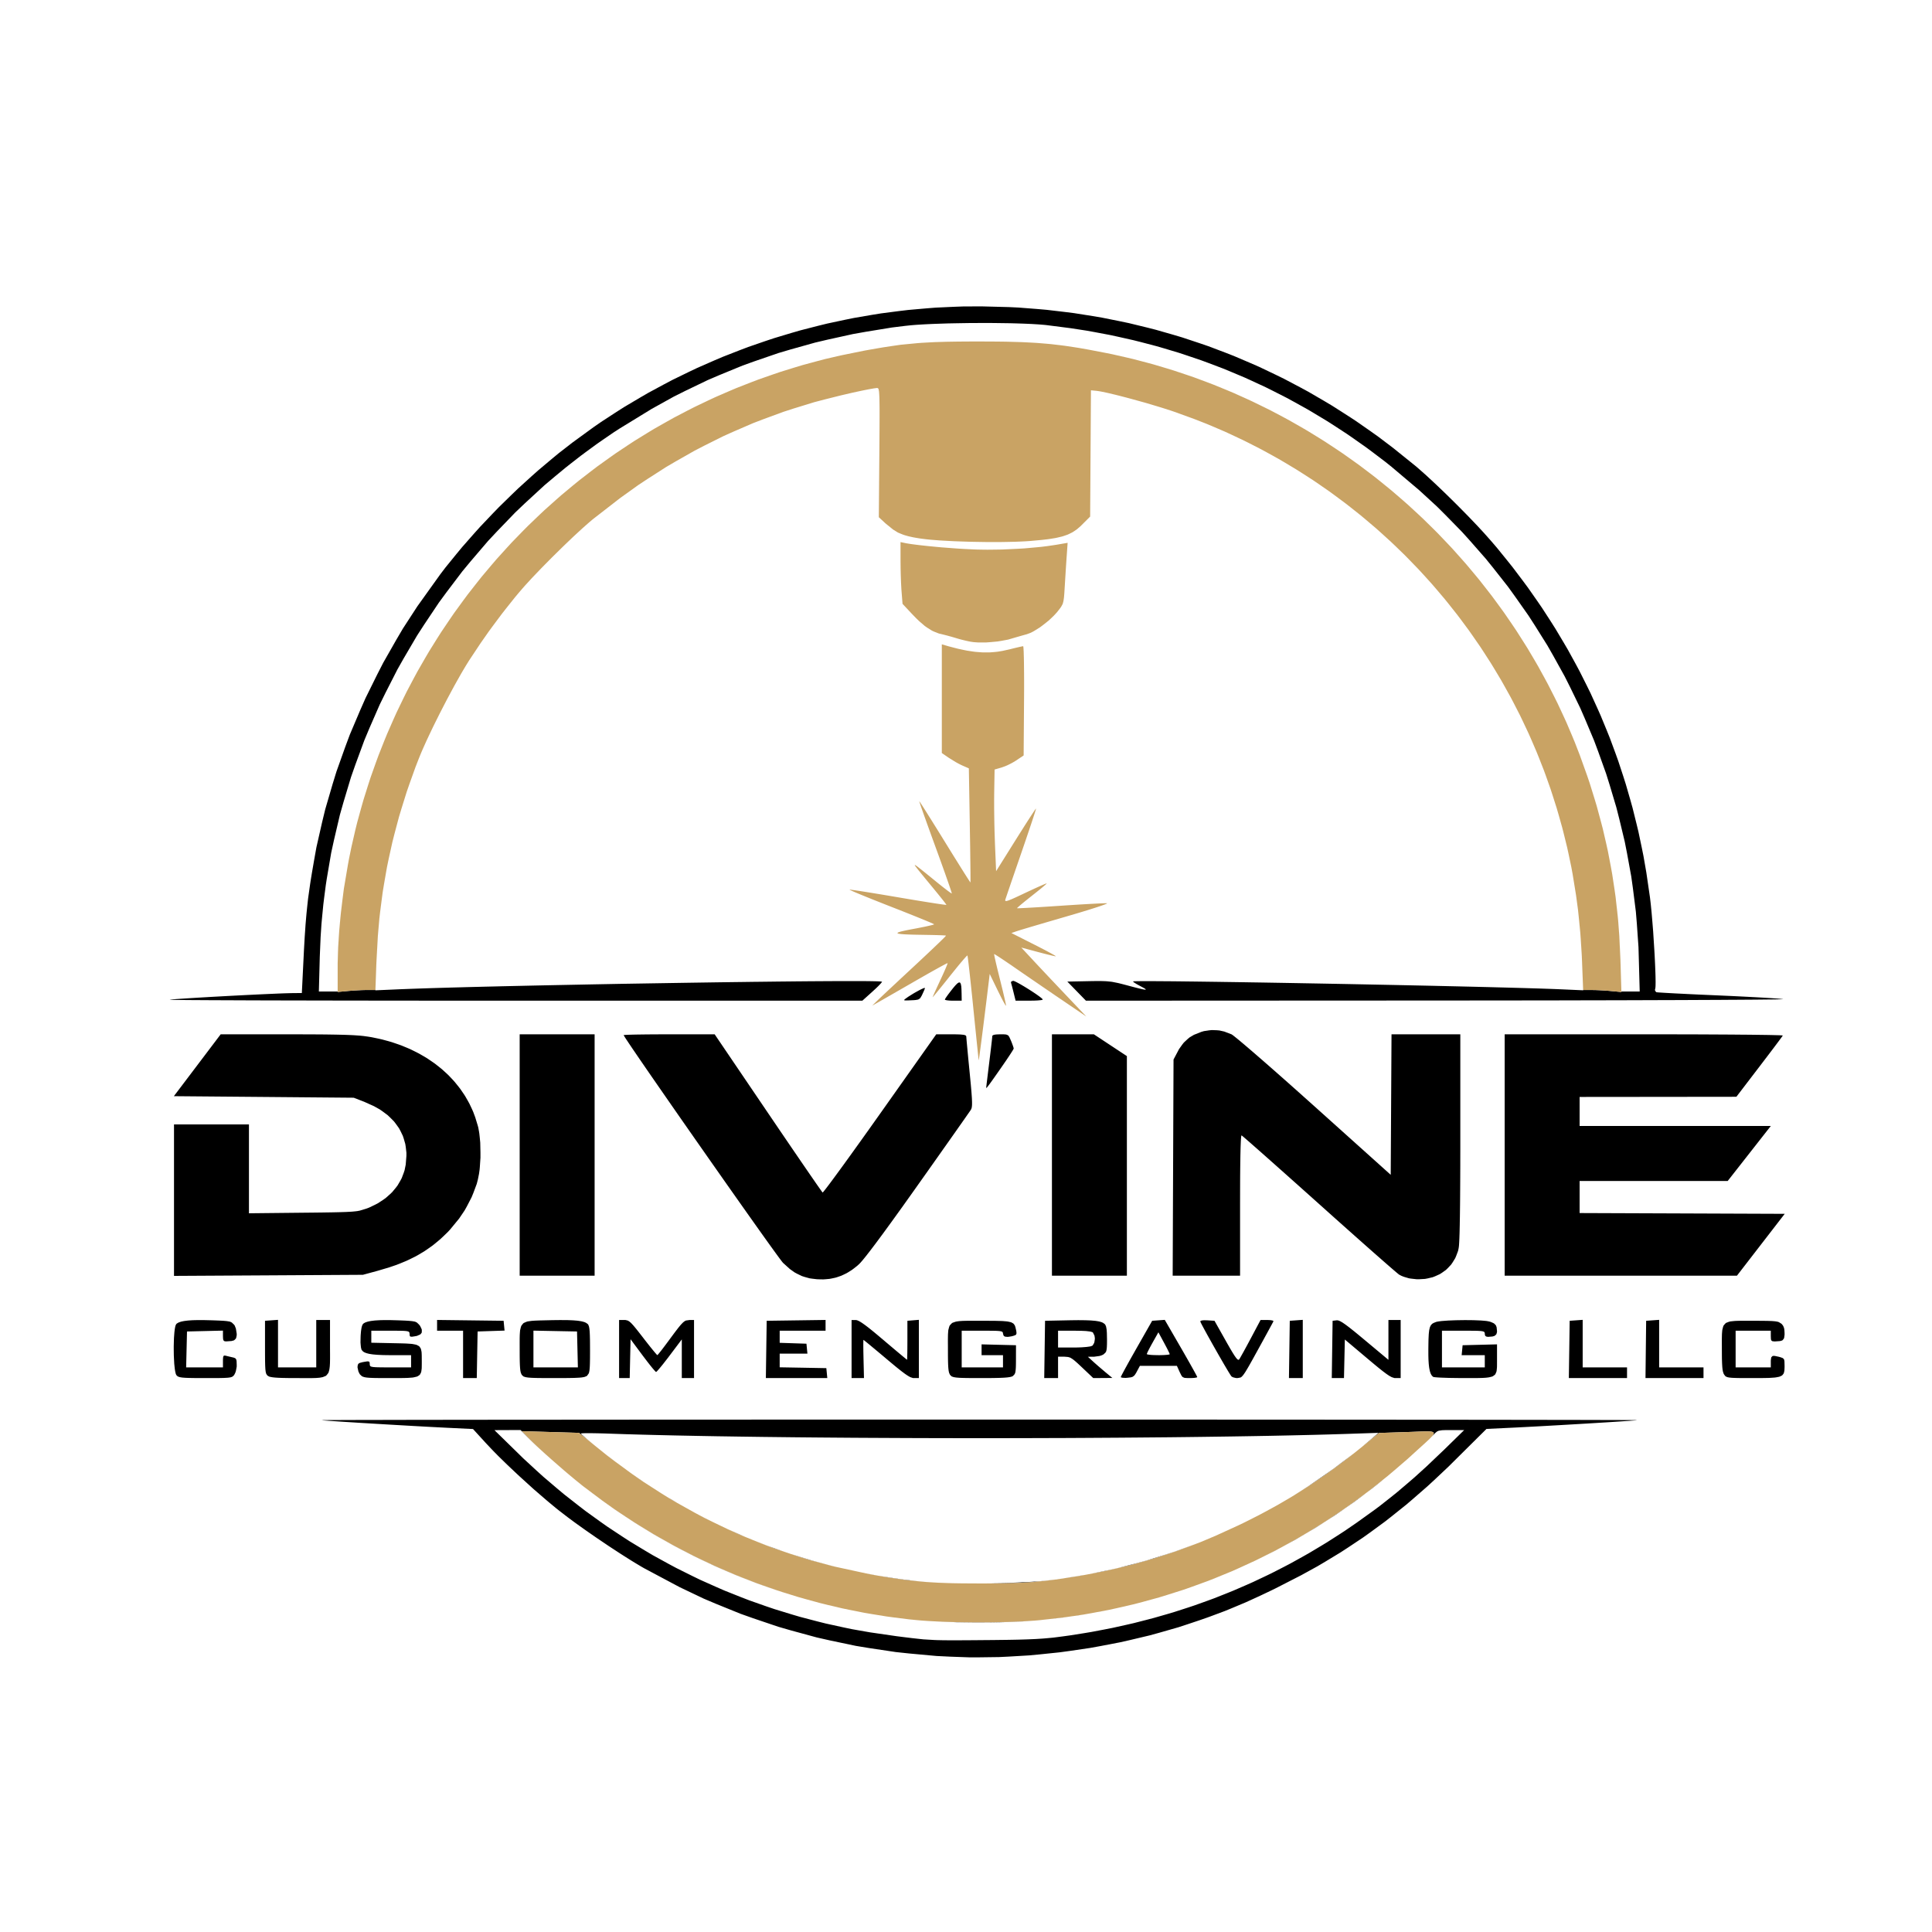
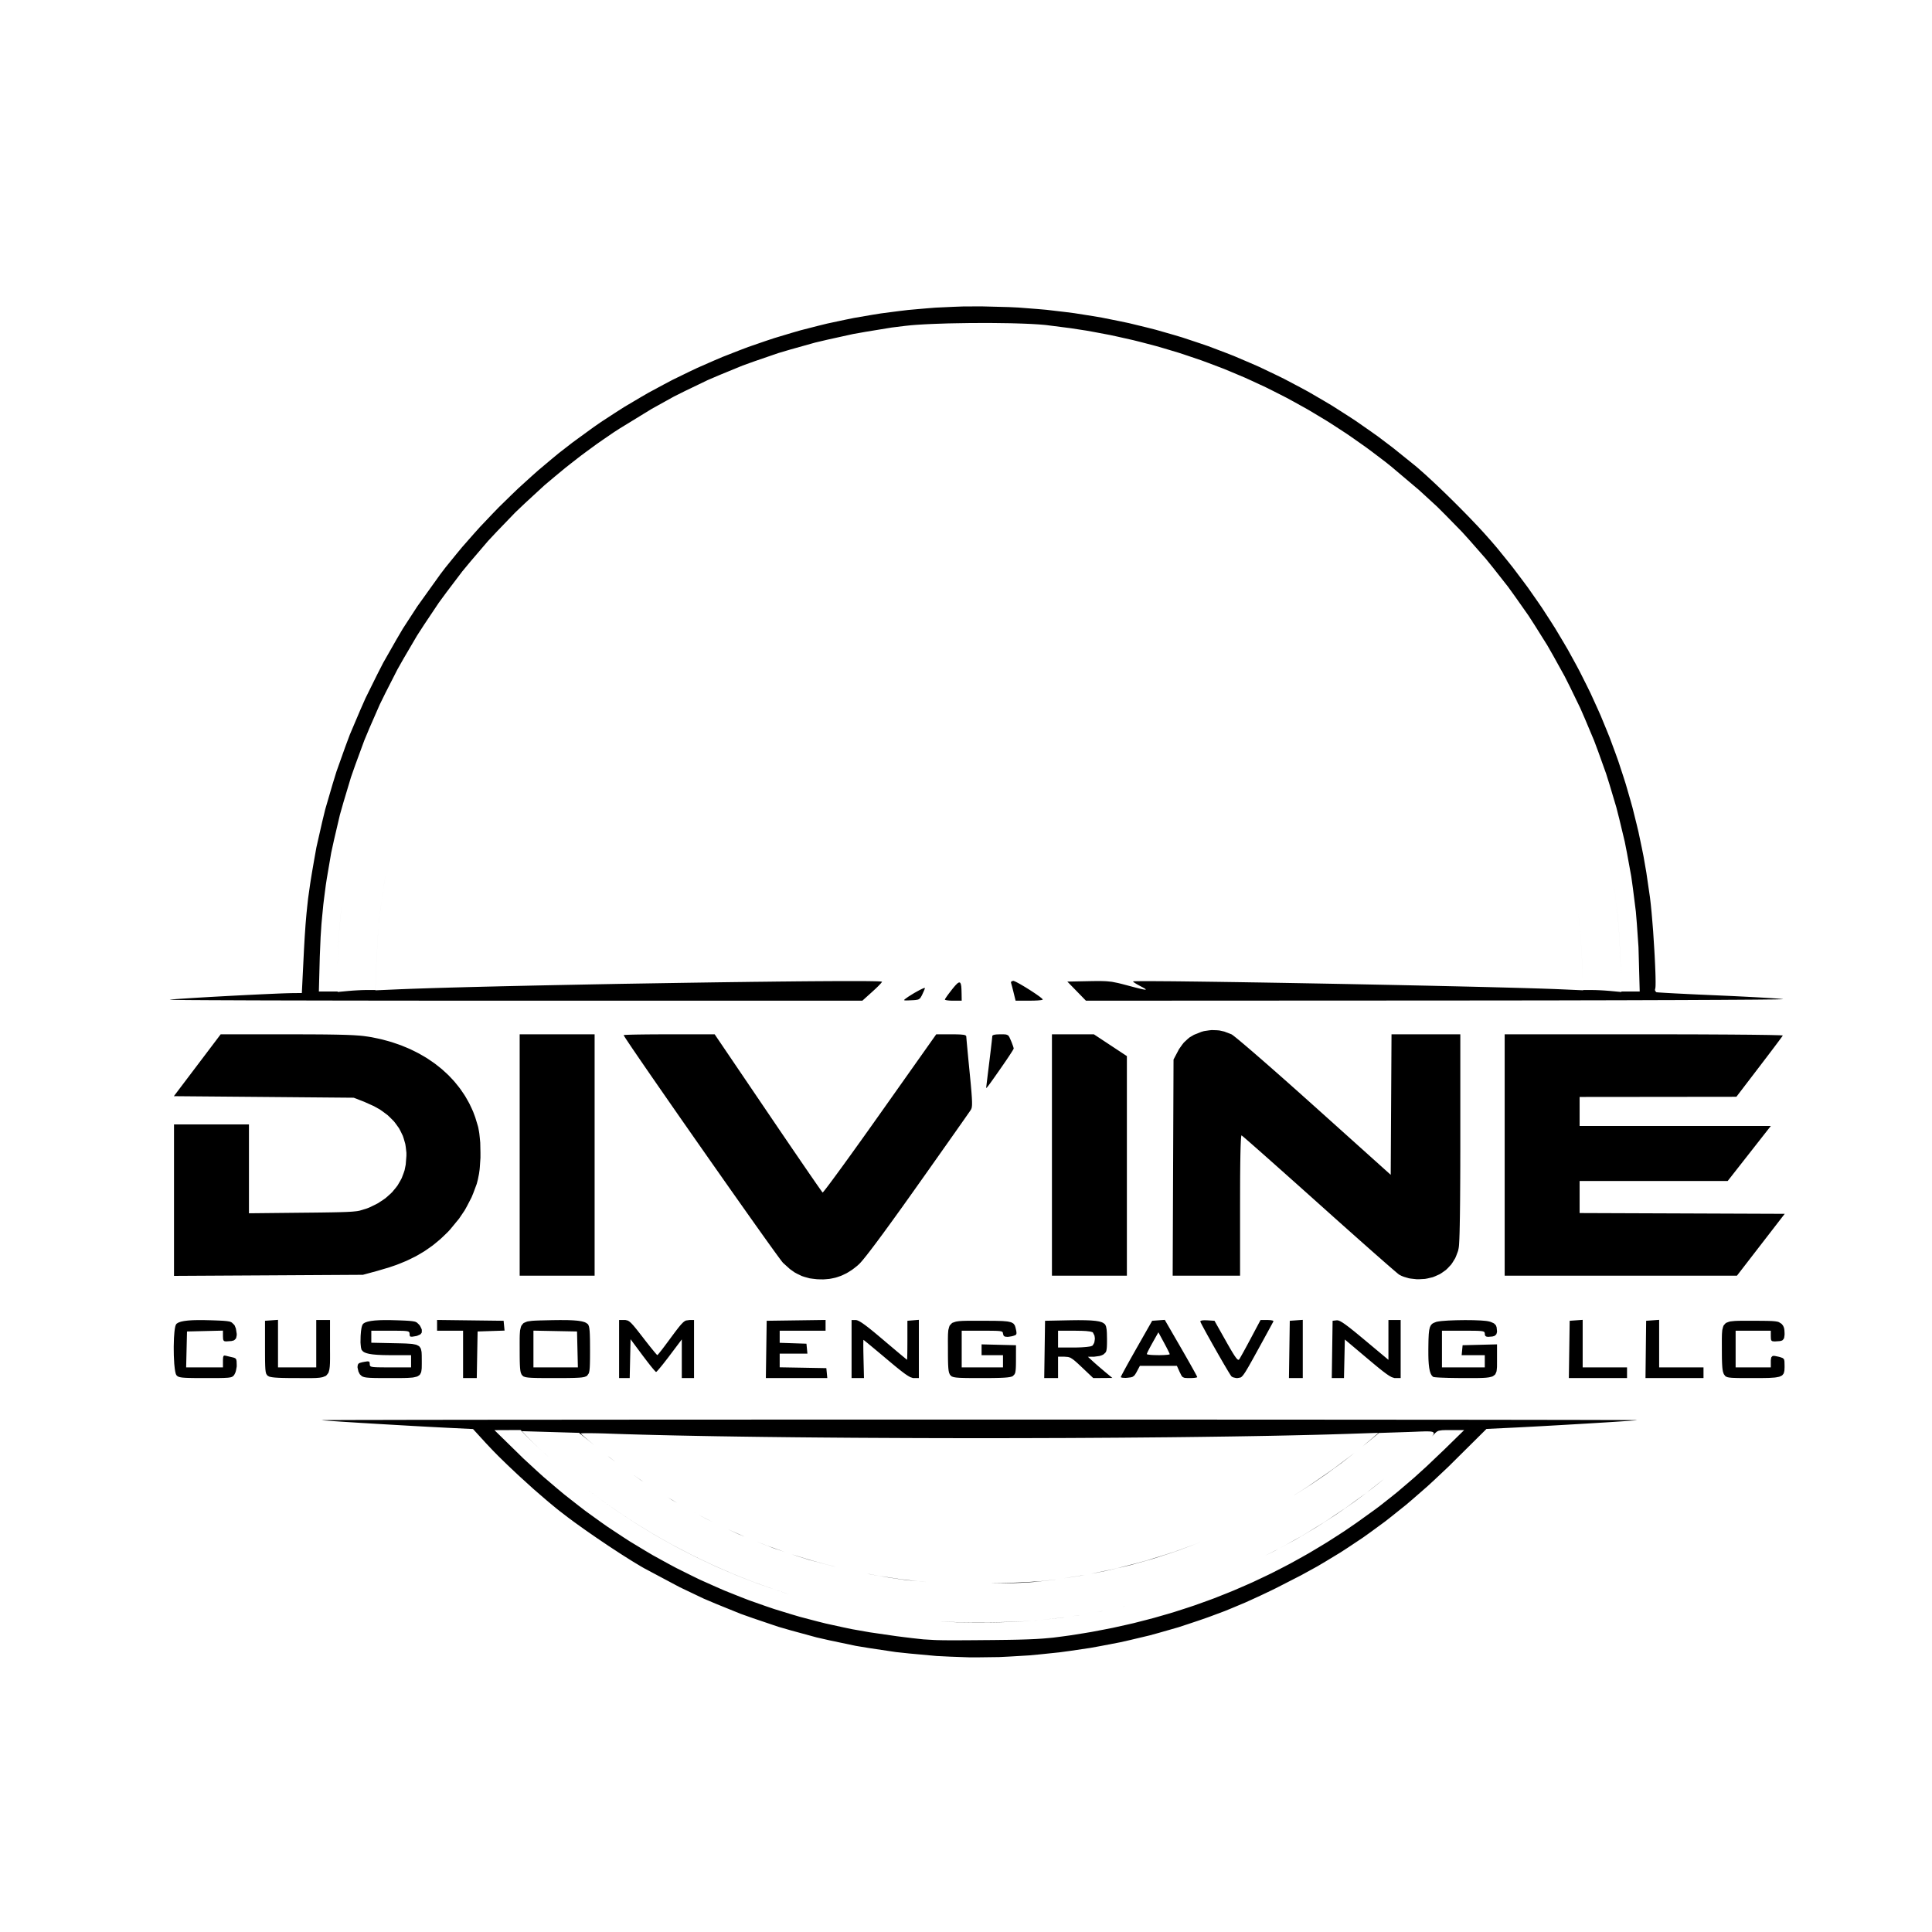
<svg xmlns="http://www.w3.org/2000/svg" width="1200px" height="1200px" viewBox="0 0 1200 1200">
  <g id="1b0a29e2-7bb8-4299-8a6e-738bc7e43a00">
    <g style="">
      <g id="d7d7c448-5702-4617-9fec-8f6b9d4d55fe">
-         <path style="stroke: rgb(193,193,193); stroke-width: 0; stroke-dasharray: none; stroke-linecap: butt; stroke-dashoffset: 0; stroke-linejoin: miter; stroke-miterlimit: 4; fill: rgb(0,0,0); fill-rule: nonzero; opacity: 1;" transform="matrix(0.95 0 0 0.949 607.008 609.849) matrix(1 0 0 1 0 0)  translate(-556.19, -470.675)" d="M 601.40 757.16 L 615.84 757.16 L 644.06 757.17 L 651.05 757.17 L 664.85 757.17 L 671.72 757.17 L 685.26 757.18 L 691.99 757.18 L 705.24 757.18 L 711.82 757.18 L 724.77 757.19 L 731.20 757.19 L 743.83 757.20 L 750.10 757.20 L 762.38 757.20 L 768.48 757.21 L 780.41 757.21 L 786.32 757.22 L 797.87 757.22 L 803.60 757.23 L 814.75 757.23 L 820.28 757.24 L 831.02 757.25 L 836.33 757.25 L 846.64 757.26 L 851.74 757.26 L 861.60 757.27 L 866.47 757.28 L 875.86 757.28 L 880.50 757.29 L 889.40 757.30 L 893.79 757.30 L 902.18 757.31 L 906.32 757.32 L 914.19 757.33 L 918.06 757.33 L 925.39 757.34 L 928.99 757.35 L 935.76 757.36 L 939.07 757.36 L 945.26 757.38 L 948.29 757.38 L 953.88 757.39 L 956.60 757.40 L 961.58 757.41 L 963.99 757.42 L 968.34 757.43 L 970.43 757.43 L 974.12 757.45 L 975.88 757.45 L 978.90 757.46 L 980.33 757.47 L 982.66 757.48 L 983.74 757.49 L 985.37 757.50 L 986.09 757.51 L 986.99 757.52 L 987.50 757.54 L 987.44 757.57 L 986.67 757.65 L 986.19 757.70 L 984.66 757.82 L 983.80 757.89 L 981.58 758.05 L 980.39 758.13 L 977.57 758.32 L 976.09 758.42 L 972.76 758.64 L 971.03 758.75 L 967.27 758.99 L 965.34 759.11 L 961.23 759.36 L 959.14 759.49 L 954.77 759.76 L 950.35 760.02 L 941.10 760.56 L 936.46 760.83 L 927.28 761.35 L 922.76 761.60 L 914.34 762.05 L 912.31 762.15 L 908.52 762.35 L 903.30 762.60 L 889.11 763.28 L 868.80 783.45 L 864.21 788.01 L 855.05 796.65 L 850.46 800.88 L 841.27 808.90 L 836.67 812.84 L 827.36 820.30 L 822.69 823.97 L 813.20 830.93 L 808.42 834.35 L 798.65 840.87 L 793.72 844.08 L 783.60 850.22 L 778.48 853.25 L 767.92 859.06 L 751.50 867.48 L 748.81 868.80 L 743.70 871.24 L 741.19 872.43 L 736.38 874.64 L 731.61 876.81 L 722.52 880.63 L 717.98 882.49 L 708.70 885.96 L 706.33 886.82 L 701.42 888.53 L 693.68 891.12 L 687.62 893.11 L 675.13 896.69 L 668.84 898.42 L 655.98 901.48 L 649.52 902.94 L 636.41 905.46 L 629.83 906.65 L 616.59 908.60 L 609.97 909.50 L 596.71 910.88 L 590.10 911.50 L 576.95 912.28 L 570.40 912.60 L 557.49 912.77 L 551.07 912.78 L 538.50 912.33 L 529.52 911.89 L 511.78 910.26 L 502.95 909.32 L 485.52 906.71 L 476.84 905.28 L 459.73 901.68 L 451.22 899.75 L 434.43 895.17 L 426.08 892.76 L 409.63 887.19 L 401.45 884.29 L 385.35 877.75 L 377.35 874.36 L 361.61 866.85 L 338.42 854.49 L 336.56 853.42 L 332.29 850.86 L 330.09 849.51 L 325.30 846.49 L 322.86 844.93 L 317.75 841.59 L 315.18 839.90 L 309.97 836.38 L 307.37 834.62 L 302.25 831.07 L 299.73 829.31 L 294.93 825.88 L 292.59 824.19 L 288.31 821.01 L 282.71 816.69 L 280.82 815.18 L 276.76 811.82 L 274.70 810.09 L 270.41 806.39 L 266.07 802.63 L 257.26 794.62 L 255.09 792.61 L 250.89 788.64 L 248.82 786.68 L 244.92 782.87 L 243.01 781.00 L 239.55 777.48 L 235.00 772.66 L 226.50 763.35 L 212.00 762.64 L 210.29 762.56 L 206.54 762.37 L 204.62 762.27 L 200.53 762.06 L 196.37 761.84 L 187.36 761.34 L 182.80 761.08 L 173.47 760.54 L 168.83 760.27 L 159.84 759.74 L 157.64 759.60 L 153.42 759.35 L 151.35 759.22 L 147.44 758.97 L 145.53 758.85 L 142.02 758.63 L 140.31 758.52 L 137.27 758.31 L 135.81 758.22 L 133.32 758.04 L 132.15 757.96 L 130.29 757.82 L 129.45 757.75 L 128.31 757.65 L 127.50 757.54 L 127.48 757.54 L 128.01 757.52 L 128.37 757.52 L 129.63 757.50 L 130.36 757.50 L 132.34 757.48 L 133.42 757.48 L 136.10 757.46 L 137.52 757.46 L 140.88 757.45 L 142.64 757.44 L 146.66 757.43 L 148.76 757.42 L 153.42 757.41 L 155.83 757.40 L 161.12 757.39 L 163.84 757.39 L 169.74 757.38 L 172.76 757.37 L 179.24 757.36 L 182.56 757.35 L 189.61 757.34 L 193.20 757.34 L 200.81 757.33 L 204.68 757.32 L 212.82 757.31 L 216.95 757.31 L 225.60 757.30 L 229.99 757.29 L 239.14 757.28 L 243.77 757.28 L 253.40 757.27 L 258.27 757.27 L 268.36 757.26 L 273.46 757.25 L 283.98 757.25 L 289.30 757.24 L 300.25 757.23 L 305.77 757.23 L 317.13 757.22 L 322.85 757.22 L 334.59 757.21 L 340.51 757.21 L 352.62 757.20 L 358.72 757.20 L 371.17 757.20 L 377.44 757.19 L 390.23 757.19 L 396.66 757.19 L 409.76 757.18 L 416.35 757.18 L 429.74 757.18 L 436.48 757.17 L 450.15 757.17 L 457.01 757.17 L 470.94 757.17 L 484.93 757.16 L 513.60 757.16 L 557.50 757.16 L 572.32 757.16 M 249.04 764.03 L 240.50 764.07 L 255.01 778.28 L 259.30 782.49 L 268.08 790.60 L 272.50 794.60 L 281.54 802.31 L 286.09 806.11 L 295.37 813.40 L 300.05 817.00 L 309.57 823.88 L 314.36 827.26 L 324.12 833.72 L 329.02 836.90 L 339.00 842.94 L 344.01 845.91 L 354.20 851.52 L 359.33 854.27 L 369.72 859.45 L 374.94 861.99 L 385.54 866.73 L 390.86 869.05 L 401.64 873.36 L 407.05 875.45 L 418.01 879.32 L 423.51 881.19 L 434.64 884.61 L 440.22 886.26 L 451.52 889.23 L 457.18 890.65 L 468.63 893.16 L 474.37 894.36 L 485.96 896.40 L 503.50 898.95 L 504.94 899.13 L 507.56 899.46 L 508.83 899.62 L 511.15 899.90 L 513.40 900.18 L 517.26 900.61 L 520.97 901.01 L 527.76 901.41 L 529.57 901.49 L 533.63 901.58 L 534.71 901.59 L 537.04 901.61 L 538.25 901.62 L 540.89 901.62 L 542.25 901.62 L 545.27 901.61 L 546.82 901.60 L 550.27 901.58 L 552.05 901.57 L 555.98 901.54 L 562.50 901.48 L 564.25 901.47 L 567.52 901.44 L 569.13 901.42 L 572.13 901.38 L 575.07 901.35 L 580.24 901.26 L 582.72 901.21 L 587.09 901.08 L 589.19 901.01 L 592.96 900.85 L 594.78 900.76 L 598.11 900.55 L 599.74 900.43 L 602.82 900.16 L 605.87 899.87 L 612.00 899.08 L 616.74 898.43 L 626.13 896.94 L 630.80 896.16 L 640.05 894.40 L 644.66 893.49 L 653.78 891.46 L 658.33 890.42 L 667.31 888.12 L 671.79 886.94 L 680.66 884.39 L 685.07 883.07 L 693.81 880.25 L 698.16 878.80 L 706.77 875.71 L 711.06 874.13 L 719.55 870.76 L 723.78 869.04 L 732.15 865.41 L 736.32 863.56 L 744.58 859.65 L 748.69 857.67 L 756.83 853.49 L 760.88 851.37 L 768.90 846.92 L 772.90 844.66 L 780.81 839.93 L 784.75 837.54 L 792.55 832.54 L 796.44 830.01 L 804.13 824.73 L 815.56 816.52 L 819.29 813.74 L 826.85 807.78 L 830.64 804.73 L 838.28 798.23 L 842.11 794.92 L 849.84 787.90 L 861.50 776.80 L 874.50 764.06 L 865.90 764.03 L 864.96 764.03 L 863.36 764.04 L 862.59 764.04 L 861.32 764.08 L 860.11 764.13 L 858.45 764.37 L 857.72 764.52 L 856.69 765.02 L 855.40 766.14 L 855.14 766.45 L 854.40 767.21 L 854.01 767.62 L 853.35 768.27 L 853.80 767.76 L 854.04 767.43 L 854.45 766.80 L 854.54 766.54 L 854.65 766.07 L 854.59 765.88 L 854.39 765.53 L 854.18 765.41 L 853.67 765.18 L 853.29 765.10 L 852.47 764.97 L 851.93 764.94 L 850.78 764.89 L 850.09 764.89 L 848.61 764.90 L 847.74 764.93 L 845.93 764.98 L 844.90 765.02 L 842.74 765.11 L 841.54 765.16 L 839.04 765.25 L 837.66 765.30 L 818.82 765.92 L 811.81 771.71 L 807.88 774.87 L 814.09 769.67 L 818.50 765.84 L 801.00 766.43 L 797.39 766.55 L 789.77 766.78 L 785.89 766.90 L 777.74 767.12 L 773.60 767.22 L 764.97 767.42 L 760.59 767.52 L 751.51 767.71 L 746.92 767.80 L 737.42 767.97 L 732.63 768.05 L 722.75 768.21 L 717.77 768.28 L 707.56 768.42 L 702.41 768.49 L 691.90 768.62 L 681.31 768.74 L 659.37 768.93 L 648.30 769.02 L 625.61 769.16 L 614.20 769.22 L 591.05 769.29 L 579.45 769.32 L 556.12 769.33 L 544.47 769.33 L 521.25 769.28 L 509.69 769.24 L 486.88 769.13 L 475.55 769.07 L 453.44 768.90 L 447.96 768.85 L 437.20 768.75 L 431.85 768.69 L 421.35 768.57 L 416.14 768.51 L 405.95 768.37 L 400.90 768.30 L 391.06 768.15 L 386.18 768.08 L 376.72 767.91 L 372.04 767.82 L 362.99 767.64 L 358.52 767.55 L 349.92 767.35 L 345.68 767.25 L 337.57 767.04 L 333.58 766.93 L 326.00 766.71 L 315.25 766.35 L 312.74 766.26 L 308.16 766.14 L 307.07 766.12 L 305.06 766.09 L 304.09 766.07 L 302.36 766.06 L 301.53 766.06 L 300.13 766.07 L 299.47 766.08 L 298.44 766.11 L 297.98 766.13 L 297.37 766.19 L 297.00 766.30 L 297.00 766.34 L 297.27 766.63 L 297.45 766.81 L 298.05 767.37 L 298.38 767.67 L 299.27 768.45 L 299.75 768.87 L 300.89 769.84 L 302.09 770.86 L 305.11 773.35 L 305.75 773.88 L 295.79 765.85 L 277.14 765.30 L 258.50 764.75 L 263.00 769.47 L 265.89 772.36 L 268.34 774.69 L 269.77 776.02 L 272.75 778.75 L 274.38 780.21 L 276.11 781.77 L 274.42 780.26 L 272.77 778.77 L 269.72 775.98 L 268.24 774.62 L 265.67 772.18 L 262.54 769.09 L 257.58 764.00 M 612.19 886.73 L 597.06 888.44 L 594.40 888.69 L 588.42 889.10 L 585.35 889.29 L 578.71 889.58 L 575.33 889.70 L 568.28 889.86 L 564.73 889.92 L 557.50 889.95 L 553.88 889.95 L 546.71 889.86 L 543.16 889.80 L 536.28 889.58 L 532.91 889.45 L 531.97 889.40 L 534.57 889.49 L 541.63 889.70 L 545.33 889.77 L 552.82 889.86 L 556.61 889.86 L 564.18 889.84 L 567.90 889.78 L 575.25 889.63 L 578.73 889.51 L 585.53 889.25 L 588.61 889.07 L 591.63 888.88 L 593.05 888.78 L 595.80 888.56 L 597.06 888.44 L 613.38 886.56 M 622.23 885.31 L 617.81 885.93 L 623.24 885.14 M 637.17 882.69 L 634.76 883.12 L 638.45 882.43 M 651.99 879.54 L 650.93 879.77 L 653.11 879.27 M 666.66 875.86 L 666.55 875.89 L 666.89 875.79 M 439.94 873.52 L 439.84 873.50 L 439.83 873.49 M 319.10 815.92 L 323.23 818.70 L 331.53 824.17 L 335.75 826.80 L 344.22 831.97 L 348.52 834.44 L 357.15 839.30 L 361.53 841.61 L 370.32 846.16 L 374.76 848.32 L 383.70 852.55 L 388.21 854.55 L 397.28 858.47 L 401.86 860.31 L 411.05 863.90 L 415.69 865.57 L 425.00 868.84 L 429.69 870.35 L 433.68 871.60 L 430.37 870.58 L 425.66 869.07 L 416.31 865.82 L 411.64 864.15 L 402.41 860.56 L 397.82 858.73 L 388.71 854.82 L 384.18 852.82 L 375.21 848.58 L 370.75 846.42 L 361.92 841.86 L 357.53 839.54 L 348.85 834.66 L 344.53 832.19 L 336.01 826.99 L 331.78 824.35 L 323.42 818.84 L 319.26 816.05 L 311.08 810.23 L 299.00 801.15 L 310.98 810.15 M 606.82 861.94 L 601.00 862.65 L 592.68 863.49 L 589.74 863.70 L 588.19 863.79 L 585.01 863.96 L 583.31 864.03 L 579.82 864.16 L 577.92 864.21 L 574.03 864.30 L 571.91 864.33 L 567.54 864.39 L 565.14 864.40 L 564.79 864.40 L 567.19 864.34 L 570.72 864.25 L 577.67 864.00 L 581.09 863.87 L 587.46 863.57 L 588.99 863.49 L 591.87 863.32 L 593.26 863.23 L 595.82 863.06 L 597.05 862.97 L 599.23 862.78 L 600.26 862.69 L 602.00 862.49 L 607.68 861.81 M 522.89 863.47 L 522.62 863.45 L 519.94 863.22 L 517.63 862.99 M 487.05 858.55 L 492.06 859.47 L 502.18 861.04 L 507.25 861.78 L 517.42 862.97 L 509.40 862.17 L 503.89 861.38 L 498.31 860.54 L 495.35 860.04 L 489.29 858.99 L 486.00 858.39 L 484.10 857.98 M 623.76 859.35 L 618.15 860.24 L 612.61 861.07 L 621.85 859.62 L 626.39 858.85 M 701.92 837.45 L 696.90 839.37 L 686.84 843.11 L 681.77 844.82 L 671.58 848.11 L 666.42 849.60 L 656.05 852.47 L 650.76 853.75 L 640.13 856.20 L 634.70 857.29 L 630.61 858.06 L 641.39 855.83 L 647.85 854.41 L 660.61 851.11 L 666.96 849.38 L 679.50 845.47 L 685.73 843.44 L 698.03 838.93 L 702.03 837.40 M 442.88 847.83 L 447.68 849.29 L 457.40 851.94 L 462.27 853.22 L 463.67 853.55 L 462.04 853.19 L 446.29 849.00 L 438.54 846.54 L 434.87 845.31 M 737.36 849.73 L 736.50 850.12 L 737.42 849.70 M 750.88 843.00 L 744.15 846.38 L 752.92 841.90 M 414.48 838.00 L 419.14 839.82 L 428.57 843.18 L 430.58 843.88 L 423.13 841.38 L 415.55 838.45 L 411.49 836.80 M 818.50 798.95 L 814.53 802.12 L 806.44 808.22 L 802.37 811.24 L 794.08 817.03 L 789.91 819.89 L 781.43 825.37 L 777.16 828.07 L 768.50 833.24 L 764.15 835.78 L 755.31 840.62 L 754.22 841.21 L 758.30 838.97 L 768.18 833.41 L 773.05 830.48 L 782.73 824.51 L 787.49 821.37 L 796.96 814.99 L 801.62 811.65 L 810.88 804.87 L 815.42 801.32 L 822.34 795.81 M 400.62 832.28 L 404.18 833.83 L 400.50 832.34 L 393.23 828.99 M 378.01 821.61 L 382.98 824.06 L 378.45 821.88 L 373.85 819.40 M 372.74 818.81 L 371.26 818.01 L 371.01 817.87 M 359.89 811.65 L 357.01 810.04 L 353.69 807.97 M 801.27 780.20 L 794.38 785.53 L 790.97 788.04 L 784.17 792.99 L 780.78 795.33 L 773.99 799.95 L 770.57 802.15 L 763.69 806.50 L 763.09 806.86 L 767.05 804.35 L 772.53 800.83 L 783.77 793.08 L 789.34 789.15 L 799.97 781.15 L 802.54 779.17 L 803.14 778.69 M 334.82 795.78 L 337.86 797.87 L 336.22 796.82 L 331.09 793.17 M 319.31 784.57 L 316.14 782.24 L 314.54 780.95 M 99.00 723.00 L 124.00 723.00 L 124.00 692.00 L 133.00 692.00 L 133.00 710.41 L 133.01 712.94 L 133.02 714.17 L 133.02 716.36 L 133.02 717.42 L 132.99 719.30 L 132.97 720.20 L 132.88 721.78 L 132.83 722.53 L 132.66 723.84 L 132.56 724.47 L 132.28 725.53 L 131.97 726.55 L 130.91 727.94 L 130.29 728.55 L 128.47 729.29 L 127.96 729.44 L 126.75 729.66 L 126.12 729.76 L 124.65 729.88 L 123.89 729.94 L 122.14 729.99 L 121.22 730.01 L 119.16 730.02 L 118.09 730.02 L 115.69 730.01 L 111.69 730.00 L 110.02 730.00 L 107.09 729.98 L 105.69 729.97 L 103.26 729.93 L 102.10 729.91 L 100.12 729.84 L 99.19 729.80 L 97.62 729.70 L 96.88 729.65 L 95.67 729.51 L 95.10 729.44 L 94.20 729.27 L 93.37 729.08 L 92.44 728.58 L 91.99 728.25 L 91.38 727.35 L 91.25 727.07 L 91.04 726.29 L 90.94 725.86 L 90.80 724.72 L 90.73 724.09 L 90.64 722.45 L 90.60 721.56 L 90.55 719.33 L 90.53 718.13 L 90.51 715.18 L 90.50 709.83 L 90.50 692.50 L 99.00 691.89 M 952.00 723.00 L 981.00 723.00 L 981.00 730.00 L 942.96 730.00 L 943.23 711.25 L 943.50 692.50 L 952.00 691.89 M 457.00 699.00 L 427.00 699.00 L 427.00 706.92 L 444.50 707.50 L 445.13 714.00 L 427.00 714.00 L 427.00 722.95 L 442.25 723.22 L 457.50 723.50 L 458.13 730.00 L 417.96 730.00 L 418.23 711.25 L 418.50 692.50 L 457.00 691.96 M 327.47 692.30 L 327.79 692.42 L 328.47 692.83 L 328.82 693.07 L 329.61 693.75 L 330.02 694.14 L 330.98 695.18 L 331.49 695.75 L 332.70 697.21 L 333.34 697.99 L 334.88 699.94 L 337.64 703.49 L 338.85 705.07 L 341.12 707.96 L 342.20 709.33 L 344.04 711.60 L 344.47 712.12 L 345.20 713.01 L 345.55 713.42 L 346.11 714.07 L 346.36 714.36 L 346.72 714.73 L 347.00 714.96 L 347.03 714.96 L 347.24 714.76 L 347.37 714.63 L 347.75 714.20 L 348.16 713.71 L 349.41 712.14 L 350.09 711.28 L 351.74 709.10 L 354.50 705.40 L 355.65 703.83 L 357.59 701.21 L 358.50 699.99 L 360.02 698.00 L 360.73 697.08 L 361.92 695.63 L 362.48 694.97 L 363.43 693.98 L 363.87 693.54 L 364.66 692.92 L 365.04 692.65 L 365.75 692.32 L 368.04 692.00 L 371.00 692.00 L 371.00 730.00 L 363.00 730.00 L 363.00 704.69 L 354.98 715.35 L 353.88 716.81 L 351.80 719.48 L 350.81 720.76 L 349.09 722.87 L 348.69 723.35 L 347.99 724.17 L 347.66 724.56 L 347.12 725.16 L 346.87 725.43 L 346.51 725.78 L 346.19 726.00 L 346.14 726.00 L 345.88 725.78 L 345.72 725.64 L 345.27 725.15 L 345.02 724.88 L 344.40 724.16 L 344.07 723.78 L 343.31 722.85 L 342.52 721.88 L 340.62 719.45 L 337.46 715.29 L 329.50 704.58 L 329.22 717.29 L 328.94 730.00 L 322.00 730.00 L 322.00 692.00 L 326.17 692.00 M 518.00 730.00 L 514.21 730.00 L 512.66 729.48 L 512.23 729.30 L 511.23 728.74 L 510.70 728.42 L 509.44 727.58 L 508.78 727.12 L 507.21 725.94 L 506.38 725.31 L 504.44 723.76 L 503.41 722.94 L 501.03 720.97 L 496.88 717.50 L 494.85 715.78 L 491.11 712.65 L 490.21 711.90 L 488.56 710.52 L 487.76 709.86 L 486.33 708.67 L 485.65 708.10 L 484.48 707.14 L 483.93 706.69 L 483.06 705.99 L 482.67 705.67 L 482.14 705.25 L 481.78 705.00 L 481.76 705.00 L 481.73 705.25 L 481.72 705.42 L 481.70 705.98 L 481.68 706.62 L 481.67 708.67 L 481.68 709.80 L 481.71 712.64 L 481.81 717.50 L 482.11 730.00 L 474.00 730.00 L 474.00 692.00 L 476.75 692.02 L 477.01 692.02 L 477.65 692.19 L 477.99 692.30 L 478.83 692.69 L 479.27 692.92 L 480.34 693.58 L 480.91 693.94 L 482.24 694.89 L 482.95 695.39 L 484.59 696.64 L 485.45 697.31 L 487.42 698.90 L 488.45 699.73 L 490.79 701.68 L 494.76 705.02 L 496.86 706.81 L 500.71 710.06 L 501.63 710.84 L 503.32 712.27 L 504.15 712.96 L 505.61 714.19 L 506.32 714.78 L 507.52 715.78 L 508.08 716.24 L 508.97 716.98 L 509.37 717.31 L 509.91 717.74 L 510.26 718.00 L 510.28 718.00 L 510.31 717.74 L 510.33 717.57 L 510.36 717.00 L 510.38 716.35 L 510.43 714.26 L 510.45 713.10 L 510.48 710.20 L 510.50 705.25 L 510.50 692.50 L 514.25 692.19 L 518.00 691.88 M 286.77 692.05 L 288.26 692.06 L 290.85 692.16 L 292.08 692.22 L 294.19 692.39 L 295.18 692.49 L 296.85 692.75 L 297.63 692.89 L 298.91 693.24 L 299.50 693.42 L 300.43 693.86 L 301.49 694.63 L 301.79 694.94 L 302.24 696.04 L 302.34 696.37 L 302.50 697.23 L 302.58 697.70 L 302.70 698.87 L 302.76 699.50 L 302.84 701.02 L 302.88 701.84 L 302.93 703.78 L 302.96 704.80 L 302.98 707.21 L 303.00 711.42 L 303.00 713.11 L 302.99 715.97 L 302.98 717.32 L 302.94 719.56 L 302.92 720.62 L 302.85 722.33 L 302.81 723.13 L 302.69 724.40 L 302.63 724.99 L 302.46 725.91 L 302.37 726.33 L 302.14 726.98 L 301.17 728.35 L 300.78 728.70 L 299.53 729.20 L 299.15 729.31 L 298.15 729.49 L 297.60 729.58 L 296.19 729.71 L 295.43 729.76 L 293.53 729.85 L 292.51 729.89 L 290.01 729.94 L 288.68 729.96 L 285.49 729.99 L 279.83 730.00 L 277.62 730.00 L 273.91 729.99 L 272.17 729.98 L 269.29 729.95 L 267.94 729.93 L 265.77 729.86 L 264.76 729.82 L 263.19 729.71 L 262.46 729.64 L 261.36 729.48 L 260.86 729.39 L 260.11 729.15 L 259.44 728.91 L 258.65 728.17 L 258.31 727.79 L 257.81 726.66 L 257.70 726.33 L 257.52 725.48 L 257.44 725.03 L 257.31 723.89 L 257.25 723.28 L 257.16 721.78 L 257.12 720.97 L 257.06 719.05 L 257.04 718.02 L 257.01 715.60 L 257.00 711.33 L 257.00 710.10 L 256.99 707.88 L 256.99 706.80 L 257.00 704.88 L 257.00 703.95 L 257.04 702.29 L 257.07 701.50 L 257.16 700.10 L 257.27 698.76 L 257.75 696.74 L 258.05 695.83 L 259.03 694.54 L 259.59 693.97 L 261.24 693.24 L 262.17 692.93 L 264.66 692.58 L 265.34 692.51 L 266.90 692.41 L 267.71 692.37 L 269.53 692.30 L 270.48 692.27 L 272.60 692.22 L 276.13 692.14 L 278.20 692.09 L 281.89 692.04 L 283.66 692.03 M 224.75 692.23 L 246.50 692.50 L 247.12 698.92 L 229.50 699.50 L 229.22 714.75 L 228.95 730.00 L 220.00 730.00 L 220.00 699.00 L 203.00 699.00 L 203.00 691.96 M 172.37 692.06 L 177.19 692.19 L 178.58 692.24 L 180.92 692.33 L 182.01 692.38 L 183.82 692.48 L 184.67 692.54 L 186.04 692.67 L 186.68 692.74 L 187.69 692.91 L 188.63 693.09 L 189.80 693.65 L 191.14 694.92 L 191.88 695.83 L 192.71 697.52 L 193.02 698.34 L 193.01 699.74 L 192.90 700.40 L 192.05 701.41 L 189.87 702.38 L 188.73 702.60 L 187.19 702.85 L 186.52 702.94 L 185.73 702.85 L 185.40 702.76 L 185.12 702.27 L 185.00 701.00 L 185.00 700.53 L 184.71 699.89 L 184.59 699.75 L 184.17 699.54 L 183.92 699.44 L 183.19 699.29 L 182.78 699.22 L 181.66 699.13 L 181.04 699.09 L 179.45 699.05 L 178.58 699.03 L 176.43 699.01 L 172.50 699.00 L 160.00 699.00 L 160.00 706.86 L 175.08 707.18 L 176.21 707.20 L 178.27 707.25 L 179.26 707.27 L 181.05 707.32 L 182.78 707.38 L 185.52 707.56 L 186.79 707.67 L 188.71 708.04 L 189.58 708.26 L 190.83 708.90 L 191.39 709.27 L 192.11 710.29 L 192.41 710.85 L 192.75 712.34 L 192.88 713.16 L 192.97 715.21 L 193.00 719.04 L 193.00 720.43 L 192.97 722.70 L 192.94 723.76 L 192.72 725.44 L 192.56 726.21 L 191.98 727.39 L 191.62 727.92 L 190.51 728.69 L 189.86 729.02 L 188.04 729.46 L 187.03 729.65 L 184.34 729.85 L 183.60 729.89 L 181.94 729.94 L 181.07 729.96 L 179.13 729.98 L 178.12 729.99 L 175.89 730.00 L 172.17 730.00 L 170.19 730.00 L 166.88 729.99 L 165.32 729.98 L 162.75 729.95 L 161.56 729.93 L 159.63 729.85 L 158.74 729.81 L 157.34 729.69 L 156.69 729.62 L 155.70 729.44 L 155.24 729.34 L 154.55 729.09 L 153.90 728.82 L 153.00 728.00 L 152.45 727.45 L 151.59 725.74 L 151.00 723.12 L 151.00 722.52 L 151.12 721.63 L 151.21 721.23 L 151.58 720.66 L 151.80 720.41 L 152.53 720.05 L 154.12 719.62 L 155.27 719.40 L 156.81 719.15 L 157.48 719.06 L 158.27 719.15 L 158.60 719.24 L 158.88 719.73 L 159.00 721.00 L 159.00 721.48 L 159.30 722.11 L 159.44 722.25 L 159.89 722.47 L 160.15 722.57 L 160.94 722.71 L 161.38 722.78 L 162.59 722.87 L 163.25 722.91 L 164.98 722.95 L 165.91 722.97 L 168.24 722.99 L 172.50 723.00 L 186.00 723.00 L 186.00 715.00 L 171.49 715.00 L 168.69 714.96 L 167.34 714.93 L 164.96 714.82 L 163.82 714.76 L 161.84 714.59 L 160.90 714.50 L 159.28 714.25 L 158.52 714.12 L 157.24 713.80 L 156.65 713.63 L 155.68 713.23 L 155.23 713.02 L 154.54 712.53 L 153.79 711.69 L 153.60 711.40 L 153.33 710.37 L 153.21 709.78 L 153.06 708.29 L 152.93 706.71 L 153.00 702.91 L 153.04 701.97 L 153.19 700.14 L 153.27 699.25 L 153.51 697.66 L 153.64 696.91 L 153.96 695.73 L 154.51 694.63 L 154.79 694.36 L 155.56 693.87 L 155.98 693.64 L 157.06 693.25 L 157.64 693.07 L 159.04 692.76 L 159.79 692.62 L 161.54 692.40 L 162.46 692.30 L 164.58 692.17 L 165.68 692.11 L 168.18 692.05 L 169.48 692.04 M 50.68 692.06 L 55.67 692.18 L 57.13 692.23 L 59.57 692.32 L 60.72 692.37 L 62.61 692.47 L 63.50 692.52 L 64.92 692.65 L 65.58 692.72 L 66.63 692.89 L 67.60 693.07 L 68.78 693.63 L 70.13 694.91 L 70.67 695.58 L 71.47 697.63 L 72.00 700.99 L 72.00 701.98 L 71.70 703.44 L 71.49 704.09 L 70.65 704.96 L 70.14 705.34 L 68.58 705.75 L 65.25 705.99 L 64.77 705.99 L 64.09 705.86 L 63.79 705.77 L 63.41 705.36 L 63.25 705.10 L 63.08 704.29 L 63.00 702.47 L 63.00 698.94 L 51.25 699.22 L 39.50 699.50 L 39.22 711.25 L 38.94 723.00 L 63.00 723.00 L 63.00 718.09 L 63.07 716.89 L 63.12 716.36 L 63.33 715.72 L 63.46 715.46 L 63.86 715.26 L 64.75 715.34 L 65.23 715.47 L 66.79 715.85 L 69.25 716.43 L 69.87 716.56 L 70.72 716.88 L 71.10 717.06 L 71.55 717.63 L 71.74 717.97 L 71.92 719.00 L 72.00 721.30 L 72.00 722.47 L 71.54 724.96 L 71.40 725.54 L 71.05 726.58 L 70.44 727.78 L 70.07 728.32 L 69.22 729.03 L 68.95 729.19 L 68.23 729.43 L 67.83 729.54 L 66.73 729.70 L 66.12 729.77 L 64.52 729.86 L 63.64 729.91 L 61.39 729.96 L 60.17 729.98 L 57.15 729.99 L 51.60 730.00 L 49.66 730.00 L 46.40 729.99 L 44.86 729.98 L 42.32 729.94 L 41.12 729.92 L 39.19 729.85 L 38.30 729.81 L 36.88 729.70 L 36.22 729.64 L 35.22 729.47 L 34.76 729.38 L 34.06 729.15 L 33.43 728.90 L 32.65 728.17 L 32.51 728.01 L 32.24 727.39 L 32.11 727.04 L 31.88 726.08 L 31.77 725.56 L 31.57 724.31 L 31.48 723.66 L 31.32 722.16 L 31.16 720.62 L 30.97 717.03 L 30.88 715.19 L 30.83 711.30 L 30.82 709.36 L 30.92 705.58 L 30.98 703.75 L 31.22 700.49 L 31.29 699.73 L 31.46 698.37 L 31.55 697.72 L 31.75 696.63 L 31.86 696.13 L 32.10 695.36 L 32.51 694.63 L 32.79 694.35 L 33.56 693.87 L 33.98 693.64 L 35.06 693.25 L 35.65 693.06 L 37.06 692.76 L 37.82 692.62 L 39.59 692.40 L 40.53 692.30 L 42.68 692.16 L 43.81 692.11 L 46.37 692.05 L 47.70 692.04 M 1059.70 692.49 L 1063.50 692.50 L 1065.33 692.50 L 1068.41 692.51 L 1069.86 692.52 L 1072.27 692.56 L 1073.41 692.58 L 1075.25 692.65 L 1076.10 692.69 L 1077.47 692.81 L 1078.10 692.88 L 1079.10 693.05 L 1079.56 693.15 L 1080.28 693.39 L 1081.90 694.40 L 1082.27 694.75 L 1082.86 695.51 L 1083.13 695.92 L 1083.51 696.85 L 1083.68 697.34 L 1083.88 698.50 L 1084.00 700.55 L 1084.00 701.70 L 1083.77 703.34 L 1083.60 704.06 L 1082.88 705.00 L 1082.44 705.39 L 1081.03 705.79 L 1077.92 706.00 L 1077.25 706.00 L 1076.34 705.90 L 1075.94 705.83 L 1075.46 705.45 L 1075.26 705.21 L 1075.08 704.40 L 1075.00 702.50 L 1075.00 699.00 L 1052.00 699.00 L 1052.00 723.00 L 1075.00 723.00 L 1075.00 718.49 L 1075.19 717.04 L 1075.33 716.41 L 1075.94 715.74 L 1076.32 715.50 L 1077.57 715.49 L 1080.34 716.08 L 1081.23 716.33 L 1082.42 716.75 L 1082.93 716.98 L 1083.51 717.60 L 1083.74 717.98 L 1083.93 719.15 L 1084.00 721.89 L 1084.00 722.87 L 1083.93 724.49 L 1083.87 725.25 L 1083.58 726.46 L 1083.38 727.03 L 1082.72 727.90 L 1082.32 728.30 L 1081.14 728.88 L 1080.46 729.14 L 1078.62 729.50 L 1077.59 729.65 L 1074.94 729.83 L 1073.49 729.91 L 1069.88 729.97 L 1068.91 729.98 L 1066.77 729.99 L 1063.23 730.00 L 1061.16 730.00 L 1057.74 729.99 L 1056.13 729.99 L 1053.54 729.96 L 1052.34 729.93 L 1050.44 729.86 L 1049.57 729.82 L 1048.25 729.69 L 1047.65 729.62 L 1046.76 729.43 L 1046.36 729.32 L 1045.78 729.03 L 1045.25 728.72 L 1044.56 727.78 L 1044.25 727.34 L 1043.79 726.03 L 1043.69 725.66 L 1043.52 724.73 L 1043.44 724.24 L 1043.31 723.05 L 1043.26 722.41 L 1043.17 720.90 L 1043.13 720.10 L 1043.07 718.22 L 1043.04 717.22 L 1043.02 714.92 L 1043.00 710.93 L 1043.00 709.72 L 1042.99 707.52 L 1042.99 706.46 L 1042.99 704.56 L 1043.00 703.64 L 1043.04 702.01 L 1043.06 701.22 L 1043.16 699.85 L 1043.28 698.53 L 1043.78 696.55 L 1044.10 695.66 L 1045.14 694.42 L 1045.74 693.88 L 1047.51 693.20 L 1048.50 692.92 L 1051.17 692.64 L 1051.90 692.59 L 1053.57 692.53 L 1054.45 692.51 L 1056.41 692.49 L 1057.43 692.49 M 555.35 692.49 L 559.57 692.50 L 560.83 692.50 L 563.13 692.50 L 564.24 692.51 L 566.26 692.52 L 568.21 692.54 L 571.35 692.62 L 572.81 692.68 L 575.08 692.87 L 576.13 692.99 L 577.69 693.33 L 578.40 693.53 L 579.41 694.07 L 579.86 694.37 L 580.47 695.16 L 580.74 695.58 L 581.11 696.65 L 581.57 698.62 L 581.71 699.29 L 581.81 700.25 L 581.83 700.68 L 581.67 701.28 L 581.54 701.54 L 581.04 701.91 L 579.85 702.34 L 578.71 702.65 L 576.85 702.95 L 576.00 703.04 L 574.71 702.92 L 574.14 702.81 L 573.43 702.28 L 573.00 701.00 L 573.00 700.52 L 572.70 699.89 L 572.56 699.75 L 572.11 699.53 L 571.85 699.43 L 571.06 699.29 L 570.62 699.22 L 569.41 699.13 L 568.75 699.09 L 567.02 699.05 L 566.09 699.03 L 563.76 699.01 L 559.50 699.00 L 546.00 699.00 L 546.00 723.00 L 573.00 723.00 L 573.00 715.00 L 559.00 715.00 L 559.00 707.93 L 570.25 708.22 L 581.50 708.50 L 581.48 717.84 L 581.48 718.85 L 581.46 720.57 L 581.45 721.38 L 581.41 722.75 L 581.38 723.40 L 581.30 724.46 L 581.25 724.97 L 581.13 725.78 L 580.99 726.55 L 580.54 727.53 L 579.54 728.59 L 579.36 728.73 L 578.82 728.97 L 578.52 729.08 L 577.73 729.27 L 577.30 729.36 L 576.19 729.52 L 575.59 729.59 L 574.11 729.71 L 573.33 729.76 L 571.43 729.84 L 570.43 729.88 L 568.07 729.93 L 566.82 729.96 L 563.94 729.98 L 558.96 730.00 L 556.86 730.00 L 553.33 729.99 L 551.66 729.98 L 548.91 729.95 L 547.62 729.92 L 545.55 729.86 L 544.58 729.82 L 543.07 729.70 L 542.37 729.64 L 541.31 729.47 L 540.82 729.38 L 540.09 729.15 L 539.43 728.90 L 538.65 728.17 L 538.31 727.79 L 537.81 726.66 L 537.70 726.33 L 537.52 725.48 L 537.44 725.03 L 537.31 723.89 L 537.25 723.28 L 537.16 721.78 L 537.12 720.97 L 537.06 719.05 L 537.04 718.02 L 537.01 715.60 L 537.00 711.33 L 537.00 710.07 L 536.99 707.81 L 536.98 706.71 L 536.98 704.75 L 536.99 703.81 L 537.02 702.13 L 537.04 701.33 L 537.14 699.91 L 537.26 698.56 L 537.79 696.55 L 538.13 695.64 L 539.26 694.38 L 539.92 693.83 L 541.85 693.16 L 542.39 693.02 L 543.67 692.82 L 544.34 692.73 L 545.89 692.62 L 546.70 692.57 L 548.55 692.52 L 549.51 692.50 L 551.69 692.49 L 552.82 692.48 M 625.43 692.13 L 626.88 692.15 L 629.37 692.24 L 630.56 692.30 L 632.57 692.47 L 633.52 692.56 L 635.10 692.81 L 635.84 692.94 L 637.04 693.28 L 637.60 693.46 L 638.48 693.88 L 639.49 694.63 L 639.77 694.91 L 640.19 695.78 L 640.39 696.28 L 640.66 697.69 L 640.78 698.47 L 640.92 700.54 L 641.00 704.51 L 641.00 705.45 L 640.99 707.04 L 640.98 707.79 L 640.93 709.04 L 640.91 709.63 L 640.82 710.59 L 640.77 711.04 L 640.64 711.77 L 640.48 712.46 L 639.97 713.36 L 638.78 714.44 L 638.47 714.66 L 637.60 715.05 L 637.13 715.24 L 636.02 715.55 L 632.53 716.03 L 628.50 716.05 L 632.03 719.28 L 632.51 719.72 L 633.75 720.82 L 634.40 721.39 L 635.83 722.64 L 640.03 726.21 L 644.50 729.91 L 638.25 729.96 L 632.01 730.00 L 624.64 723.00 L 623.80 722.21 L 622.38 720.88 L 621.70 720.25 L 620.55 719.23 L 620.00 718.75 L 619.05 717.99 L 618.59 717.65 L 617.78 717.12 L 617.00 716.64 L 615.57 716.20 L 613.13 716.00 L 609.00 716.00 L 609.00 730.00 L 599.96 730.00 L 600.23 711.25 L 600.50 692.50 L 615.00 692.20 L 617.05 692.16 L 620.67 692.11 L 622.40 692.10 M 1002.00 723.00 L 1031.00 723.00 L 1031.00 730.00 L 993.07 730.00 L 993.50 692.50 L 1002.00 691.89 M 689.39 710.28 L 690.85 712.81 L 693.51 717.47 L 694.14 718.59 L 695.31 720.65 L 695.87 721.66 L 696.88 723.46 L 697.36 724.32 L 698.18 725.81 L 698.56 726.51 L 699.16 727.62 L 699.43 728.13 L 699.78 728.82 L 700.00 729.33 L 700.00 729.42 L 699.62 729.59 L 699.37 729.67 L 698.58 729.80 L 698.14 729.86 L 697.03 729.95 L 695.15 730.00 L 693.98 730.00 L 692.38 729.92 L 691.67 729.85 L 690.72 729.45 L 690.29 729.19 L 689.62 728.26 L 688.50 726.00 L 686.70 722.00 L 674.60 722.00 L 662.50 722.01 L 660.50 725.75 L 660.06 726.58 L 659.31 727.75 L 658.93 728.26 L 658.12 728.92 L 657.69 729.20 L 656.56 729.53 L 654.25 729.81 L 653.08 729.89 L 651.26 729.79 L 650.88 729.74 L 650.36 729.60 L 650.14 729.52 L 650.03 729.31 L 650.04 729.25 L 650.25 728.78 L 650.39 728.48 L 650.85 727.57 L 651.12 727.07 L 651.81 725.77 L 652.18 725.08 L 653.06 723.45 L 653.53 722.60 L 654.58 720.68 L 655.13 719.70 L 656.32 717.55 L 660.30 710.50 L 670.53 692.50 L 674.65 692.20 L 678.77 691.90 M 833.00 730.00 L 829.02 730.00 L 827.46 729.51 L 827.03 729.34 L 826.03 728.79 L 825.50 728.49 L 824.25 727.65 L 823.59 727.19 L 822.02 726.02 L 821.18 725.38 L 819.21 723.81 L 818.17 722.97 L 815.73 720.96 L 811.46 717.38 L 796.50 704.76 L 795.94 730.00 L 787.96 730.00 L 788.23 711.25 L 788.50 692.50 L 791.11 692.20 L 791.37 692.17 L 791.98 692.25 L 792.30 692.31 L 793.08 692.62 L 793.49 692.80 L 794.50 693.37 L 795.03 693.69 L 796.32 694.57 L 797.00 695.05 L 798.63 696.27 L 799.49 696.92 L 801.51 698.53 L 802.58 699.38 L 805.06 701.41 L 809.36 704.98 L 825.00 718.06 L 825.00 692.00 L 833.00 692.00 M 769.00 730.00 L 759.96 730.00 L 760.23 711.25 L 760.50 692.50 L 769.00 691.89 M 747.46 692.06 L 747.96 692.10 L 748.78 692.24 L 749.15 692.31 L 749.62 692.49 L 749.83 692.81 L 749.81 692.86 L 749.56 693.34 L 749.41 693.64 L 748.91 694.56 L 748.64 695.07 L 747.93 696.37 L 747.56 697.07 L 746.66 698.72 L 746.19 699.58 L 745.14 701.51 L 744.59 702.51 L 743.41 704.68 L 739.50 711.80 L 738.90 712.90 L 737.79 714.90 L 737.26 715.87 L 736.29 717.63 L 735.34 719.33 L 733.80 722.06 L 733.07 723.32 L 731.90 725.28 L 731.35 726.17 L 730.45 727.49 L 730.02 728.07 L 729.31 728.87 L 728.96 729.21 L 728.34 729.62 L 726.37 730.00 L 725.51 730.00 L 723.88 729.63 L 723.50 729.52 L 722.89 729.23 L 722.61 729.09 L 722.26 728.75 L 722.14 728.59 L 721.70 727.93 L 721.46 727.56 L 720.81 726.51 L 720.46 725.95 L 719.64 724.57 L 719.21 723.85 L 718.24 722.21 L 717.24 720.51 L 714.96 716.55 L 713.79 714.52 L 711.37 710.25 L 710.17 708.13 L 707.88 704.03 L 706.77 702.05 L 704.88 698.59 L 704.45 697.79 L 703.70 696.39 L 703.34 695.73 L 702.79 694.66 L 702.54 694.17 L 702.21 693.48 L 702.00 692.94 L 702.00 692.78 L 702.34 692.53 L 702.56 692.42 L 703.29 692.26 L 703.69 692.20 L 704.75 692.15 L 706.64 692.20 L 711.28 692.50 L 718.81 705.88 L 719.56 707.22 L 720.88 709.52 L 721.50 710.61 L 722.58 712.43 L 723.09 713.28 L 723.96 714.67 L 724.37 715.31 L 725.06 716.29 L 725.38 716.74 L 725.91 717.36 L 726.16 717.62 L 726.56 717.92 L 726.75 718.03 L 727.05 718.03 L 727.42 717.76 L 727.49 717.66 L 727.77 717.21 L 727.93 716.95 L 728.35 716.22 L 728.80 715.42 L 730.08 713.14 L 730.76 711.90 L 732.36 708.96 L 734.95 704.13 L 741.39 692.00 L 746.38 692.00 M 878.90 692.09 L 880.73 692.12 L 884.05 692.25 L 885.64 692.32 L 888.23 692.54 L 888.82 692.60 L 889.80 692.74 L 890.94 692.98 L 891.92 693.26 L 893.38 693.90 L 894.04 694.24 L 894.93 695.10 L 895.31 695.56 L 895.74 696.78 L 895.98 699.14 L 895.99 699.84 L 895.69 700.92 L 895.49 701.42 L 894.72 702.12 L 894.28 702.43 L 893.00 702.79 L 890.42 703.00 L 889.98 703.00 L 889.30 702.89 L 888.99 702.82 L 888.55 702.54 L 888.36 702.38 L 888.13 701.92 L 888.00 701.00 L 888.00 700.52 L 887.69 699.88 L 887.55 699.75 L 887.09 699.53 L 886.81 699.43 L 886.00 699.29 L 885.54 699.22 L 884.29 699.13 L 883.60 699.09 L 881.81 699.04 L 880.84 699.03 L 878.43 699.01 L 874.00 699.00 L 860.00 699.00 L 860.00 723.00 L 888.00 723.00 L 888.00 715.00 L 872.87 715.00 L 873.19 711.75 L 873.50 708.50 L 884.75 708.22 L 896.00 707.93 L 896.00 718.96 L 895.99 721.64 L 895.97 722.89 L 895.78 724.86 L 895.64 725.76 L 895.06 727.12 L 894.71 727.74 L 893.56 728.60 L 892.90 728.98 L 890.99 729.46 L 890.45 729.56 L 889.21 729.71 L 888.55 729.78 L 887.05 729.87 L 886.26 729.91 L 884.48 729.95 L 883.55 729.97 L 881.46 729.99 L 880.37 729.99 L 877.95 729.99 L 873.92 729.98 L 871.39 729.98 L 866.67 729.92 L 864.41 729.88 L 860.56 729.75 L 859.67 729.72 L 858.13 729.64 L 857.41 729.60 L 856.23 729.51 L 855.69 729.46 L 854.93 729.37 L 854.60 729.32 L 854.31 729.21 L 854.01 729.02 L 853.48 728.47 L 853.23 728.16 L 852.78 727.36 L 852.57 726.92 L 852.21 725.85 L 852.05 725.27 L 851.77 723.90 L 851.64 723.18 L 851.44 721.50 L 851.35 720.62 L 851.22 718.60 L 851.17 717.55 L 851.11 715.17 L 851.10 711.18 L 851.12 709.34 L 851.17 706.23 L 851.20 704.77 L 851.31 702.36 L 851.37 701.24 L 851.56 699.43 L 851.67 698.59 L 851.98 697.27 L 852.14 696.66 L 852.59 695.73 L 852.83 695.30 L 853.44 694.66 L 853.77 694.36 L 854.58 693.90 L 856.04 693.31 L 856.31 693.22 L 857.08 693.05 L 857.50 692.97 L 858.56 692.82 L 859.68 692.67 L 862.60 692.45 L 864.15 692.34 L 867.68 692.20 L 869.48 692.14 L 873.28 692.08 L 875.17 692.06 M 266.00 723.00 L 295.06 723.00 L 294.50 699.50 L 266.00 698.95 M 670.82 706.77 L 670.30 707.70 L 669.35 709.44 L 668.90 710.29 L 668.15 711.74 L 667.80 712.42 L 667.33 713.43 L 667.02 714.25 L 667.02 714.35 L 667.60 714.54 L 667.98 714.63 L 669.21 714.78 L 669.89 714.85 L 671.59 714.94 L 674.50 715.00 L 675.53 715.00 L 677.41 714.95 L 678.31 714.92 L 679.80 714.81 L 680.48 714.76 L 681.41 714.61 L 681.79 714.54 L 682.00 714.37 L 682.00 714.28 L 681.71 713.58 L 681.52 713.16 L 680.91 711.91 L 680.58 711.23 L 679.74 709.60 L 678.30 706.89 L 674.60 700.04 M 609.00 699.00 L 609.00 710.00 L 620.45 710.00 L 623.13 709.92 L 624.43 709.87 L 626.74 709.70 L 627.83 709.60 L 629.52 709.37 L 630.26 709.24 L 631.07 708.96 L 631.62 708.67 L 632.39 707.37 L 632.72 706.64 L 633.00 704.87 L 633.07 703.97 L 632.82 702.23 L 631.80 700.20 L 631.60 700.00 L 630.59 699.68 L 629.98 699.53 L 628.16 699.31 L 627.15 699.20 L 624.55 699.08 L 619.80 699.00 M 541.67 505.02 L 542.43 505.03 L 543.75 505.07 L 545.01 505.11 L 546.79 505.28 L 547.56 505.38 L 548.47 505.67 L 548.99 506.25 L 548.99 506.34 L 549.03 506.96 L 549.06 507.34 L 549.16 508.50 L 549.21 509.14 L 549.36 510.78 L 549.44 511.65 L 549.63 513.69 L 549.73 514.76 L 549.95 517.15 L 550.07 518.39 L 550.32 521.06 L 551.18 529.83 L 551.41 532.20 L 551.80 536.24 L 551.98 538.15 L 552.26 541.38 L 552.39 542.90 L 552.57 545.41 L 552.65 546.59 L 552.73 548.48 L 552.76 549.37 L 552.76 550.76 L 552.74 551.40 L 552.64 552.39 L 552.58 552.84 L 552.40 553.53 L 552.04 554.33 L 551.99 554.41 L 551.73 554.80 L 551.57 555.03 L 551.09 555.73 L 550.82 556.12 L 550.13 557.11 L 549.76 557.63 L 548.88 558.90 L 548.42 559.56 L 547.36 561.08 L 546.80 561.87 L 545.57 563.63 L 544.29 565.44 L 541.29 569.72 L 539.71 571.96 L 536.18 576.98 L 534.35 579.56 L 530.39 585.19 L 528.36 588.06 L 524.06 594.16 L 517.32 603.68 L 514.59 607.54 L 509.53 614.65 L 507.07 618.11 L 502.55 624.39 L 500.37 627.42 L 496.41 632.86 L 494.50 635.48 L 491.11 640.06 L 489.49 642.24 L 486.68 645.95 L 486.02 646.82 L 484.79 648.39 L 484.20 649.16 L 483.13 650.51 L 482.61 651.16 L 481.69 652.29 L 481.25 652.83 L 480.47 653.73 L 480.11 654.15 L 479.49 654.83 L 478.73 655.58 L 477.61 656.59 L 475.34 658.37 L 474.20 659.22 L 471.88 660.69 L 470.71 661.38 L 468.32 662.53 L 467.12 663.07 L 464.65 663.92 L 463.40 664.30 L 460.83 664.85 L 459.53 665.08 L 456.86 665.32 L 455.50 665.41 L 452.71 665.36 L 451.29 665.30 L 448.35 664.96 L 446.57 664.71 L 443.17 663.77 L 441.50 663.22 L 438.29 661.67 L 436.71 660.81 L 433.65 658.63 L 429.21 654.61 L 429.09 654.48 L 428.55 653.81 L 428.24 653.42 L 427.36 652.25 L 426.88 651.61 L 425.68 649.98 L 425.05 649.11 L 423.55 647.05 L 422.77 645.97 L 421.00 643.51 L 420.08 642.23 L 418.06 639.41 L 417.02 637.96 L 414.78 634.81 L 413.63 633.19 L 411.19 629.75 L 409.94 627.99 L 407.32 624.29 L 405.99 622.41 L 403.21 618.47 L 400.40 614.49 L 394.42 606.00 L 391.39 601.69 L 385.11 592.73 L 381.95 588.23 L 375.56 579.09 L 372.36 574.52 L 366.05 565.47 L 362.92 560.99 L 356.88 552.30 L 353.92 548.03 L 348.34 539.98 L 346.98 538.02 L 344.39 534.27 L 343.11 532.42 L 340.70 528.92 L 339.52 527.21 L 337.32 524.00 L 336.24 522.43 L 334.26 519.54 L 333.31 518.14 L 331.58 515.60 L 330.75 514.39 L 329.31 512.24 L 328.62 511.22 L 327.48 509.50 L 326.94 508.70 L 326.12 507.44 L 325.76 506.87 L 325.29 506.10 L 325.00 505.54 L 325.00 505.50 L 325.61 505.43 L 326.01 505.40 L 327.35 505.33 L 328.10 505.30 L 330.10 505.24 L 331.17 505.21 L 333.74 505.16 L 335.09 505.14 L 338.15 505.10 L 339.73 505.08 L 343.20 505.05 L 344.98 505.04 L 348.77 505.02 L 354.75 505.01 L 384.50 505.02 L 419.39 556.54 L 421.79 560.08 L 426.41 566.90 L 428.69 570.25 L 433.00 576.58 L 435.10 579.67 L 439.00 585.37 L 440.88 588.13 L 444.26 593.06 L 445.07 594.24 L 446.57 596.43 L 447.30 597.49 L 448.65 599.44 L 449.30 600.38 L 450.46 602.07 L 451.02 602.88 L 452.01 604.29 L 452.47 604.95 L 453.26 606.07 L 453.62 606.59 L 454.19 607.39 L 454.45 607.75 L 454.80 608.22 L 455.06 608.54 L 455.09 608.56 L 455.33 608.32 L 455.49 608.16 L 455.97 607.58 L 456.24 607.24 L 456.96 606.33 L 457.34 605.84 L 458.27 604.62 L 458.76 603.98 L 459.89 602.47 L 460.48 601.68 L 461.80 599.90 L 462.48 598.97 L 463.98 596.93 L 464.75 595.88 L 466.42 593.60 L 468.12 591.27 L 471.96 585.96 L 473.94 583.21 L 478.27 577.17 L 480.49 574.07 L 485.21 567.45 L 492.61 557.01 L 529.36 505.00 L 540.08 505.00 M 712.80 502.34 L 714.47 502.48 L 717.71 503.21 L 722.37 505.00 L 722.51 505.07 L 723.05 505.44 L 723.36 505.66 L 724.22 506.33 L 724.68 506.70 L 725.85 507.64 L 726.47 508.14 L 727.92 509.34 L 728.67 509.98 L 730.39 511.42 L 731.28 512.18 L 733.24 513.85 L 734.25 514.72 L 736.45 516.60 L 737.57 517.57 L 739.97 519.66 L 742.43 521.79 L 747.89 526.57 L 750.70 529.04 L 756.76 534.39 L 759.85 537.13 L 766.37 542.94 L 776.50 552.01 L 826.50 596.96 L 826.76 550.98 L 827.02 505.00 L 872.00 505.00 L 872.00 575.25 L 872.00 580.61 L 871.99 583.24 L 871.98 588.28 L 871.98 590.76 L 871.96 595.48 L 871.95 597.80 L 871.93 602.19 L 871.92 604.35 L 871.89 608.43 L 871.88 610.43 L 871.85 614.18 L 871.83 616.02 L 871.79 619.45 L 871.77 621.13 L 871.73 624.24 L 871.70 625.75 L 871.65 628.54 L 871.63 629.89 L 871.57 632.35 L 871.55 633.54 L 871.49 635.68 L 871.45 636.70 L 871.39 638.51 L 871.35 639.38 L 871.28 640.86 L 871.24 641.56 L 871.17 642.72 L 871.13 643.26 L 871.04 644.09 L 870.91 644.97 L 870.54 646.73 L 869.33 649.97 L 868.66 651.54 L 866.92 654.37 L 865.99 655.73 L 863.76 658.10 L 862.59 659.23 L 859.94 661.12 L 858.57 661.99 L 855.54 663.36 L 853.99 663.97 L 850.65 664.77 L 848.94 665.09 L 845.34 665.30 L 843.52 665.32 L 839.72 664.90 L 838.40 664.69 L 835.50 663.84 L 834.80 663.60 L 833.55 663.10 L 832.06 662.33 L 831.96 662.27 L 831.51 661.91 L 831.24 661.70 L 830.47 661.05 L 830.04 660.70 L 828.97 659.78 L 828.39 659.28 L 827.03 658.11 L 826.31 657.49 L 824.68 656.07 L 823.83 655.33 L 821.95 653.68 L 820.98 652.83 L 818.87 650.97 L 817.78 650.02 L 815.45 647.97 L 813.08 645.87 L 807.75 641.15 L 805.01 638.71 L 799.06 633.42 L 796.03 630.72 L 789.60 624.98 L 779.58 616.00 L 776.17 612.94 L 769.59 607.05 L 766.36 604.16 L 760.24 598.70 L 757.25 596.03 L 751.72 591.11 L 750.39 589.92 L 747.84 587.66 L 746.60 586.55 L 744.25 584.47 L 743.11 583.46 L 740.98 581.57 L 739.94 580.66 L 738.04 578.98 L 737.12 578.17 L 735.47 576.72 L 734.67 576.02 L 733.28 574.81 L 732.62 574.23 L 731.52 573.27 L 731.00 572.83 L 730.20 572.14 L 729.83 571.83 L 729.34 571.43 L 728.99 571.17 L 728.91 571.14 L 728.76 571.85 L 728.69 572.32 L 728.56 574.03 L 728.50 575.00 L 728.39 577.68 L 728.34 579.13 L 728.25 582.77 L 728.21 584.70 L 728.14 589.27 L 728.11 591.66 L 728.06 597.14 L 728.04 600.00 L 728.02 606.37 L 728.00 616.92 L 728.00 663.00 L 683.94 663.00 L 684.22 592.25 L 684.50 521.50 L 687.19 516.41 L 688.08 514.72 L 690.15 511.80 L 691.23 510.42 L 693.69 508.12 L 694.97 507.04 L 697.85 505.33 L 702.67 503.41 L 704.36 502.92 L 707.76 502.41 L 709.45 502.23 M 111.16 505.02 L 113.12 505.02 L 116.80 505.03 L 118.60 505.03 L 121.97 505.05 L 123.61 505.06 L 126.68 505.08 L 128.17 505.09 L 130.96 505.12 L 132.32 505.14 L 134.84 505.18 L 137.30 505.22 L 141.52 505.32 L 143.53 505.38 L 146.95 505.52 L 148.57 505.60 L 151.34 505.79 L 152.65 505.89 L 154.92 506.12 L 157.92 506.54 L 160.22 506.91 L 164.70 507.84 L 166.92 508.34 L 171.24 509.51 L 173.38 510.13 L 177.52 511.54 L 179.57 512.27 L 183.54 513.91 L 185.50 514.75 L 189.27 516.61 L 191.13 517.57 L 194.71 519.63 L 196.47 520.69 L 199.83 522.97 L 201.49 524.13 L 204.63 526.60 L 206.18 527.85 L 209.10 530.51 L 210.53 531.86 L 213.21 534.70 L 214.51 536.15 L 216.95 539.16 L 218.13 540.69 L 220.31 543.87 L 221.37 545.48 L 223.28 548.82 L 224.20 550.51 L 225.84 554.00 L 226.62 555.76 L 227.97 559.40 L 229.67 565.00 L 229.95 566.09 L 230.41 568.64 L 230.62 569.97 L 230.94 572.91 L 231.22 575.92 L 231.36 582.50 L 231.36 585.78 L 230.94 592.08 L 230.80 593.59 L 230.41 596.35 L 229.68 600.00 L 228.93 602.91 L 226.74 608.79 L 225.54 611.72 L 222.57 617.46 L 221.00 620.28 L 217.39 625.63 L 211.40 632.91 L 209.82 634.59 L 206.60 637.69 L 204.98 639.20 L 201.64 641.98 L 199.95 643.33 L 196.43 645.81 L 194.65 647.02 L 190.91 649.25 L 189.00 650.33 L 184.98 652.32 L 182.93 653.29 L 178.59 655.08 L 176.37 655.95 L 171.64 657.56 L 164.07 659.81 L 154.50 662.41 L 92.75 662.77 L 31.00 663.12 L 31.00 564.00 L 80.00 564.00 L 80.00 622.14 L 115.25 621.77 L 117.34 621.75 L 121.17 621.71 L 123.02 621.69 L 126.40 621.65 L 128.03 621.63 L 131.00 621.58 L 132.43 621.56 L 135.01 621.52 L 136.26 621.49 L 138.50 621.44 L 139.58 621.41 L 141.51 621.35 L 143.36 621.29 L 146.29 621.14 L 147.64 621.05 L 149.77 620.84 L 150.76 620.72 L 152.36 620.43 L 156.50 619.18 L 158.60 618.40 L 162.45 616.55 L 164.32 615.58 L 167.71 613.36 L 169.35 612.20 L 172.24 609.64 L 173.63 608.31 L 176.02 605.43 L 177.15 603.95 L 179.01 600.77 L 179.87 599.15 L 181.18 595.70 L 181.76 593.95 L 182.50 590.27 L 182.95 584.50 L 182.95 582.49 L 182.51 578.65 L 182.21 576.76 L 181.18 573.18 L 180.59 571.42 L 178.98 568.10 L 178.10 566.47 L 175.92 563.43 L 174.76 561.94 L 172.02 559.18 L 170.58 557.84 L 167.28 555.38 L 165.57 554.19 L 161.73 552.04 L 155.38 549.18 L 148.50 546.51 L 89.71 546.00 L 30.91 545.50 L 46.21 525.26 L 61.50 505.02 L 105.00 505.01 L 107.14 505.01 M 1010.37 505.02 L 1016.28 505.03 L 1027.42 505.06 L 1030.14 505.07 L 1035.37 505.10 L 1037.94 505.11 L 1042.86 505.14 L 1045.28 505.15 L 1049.86 505.18 L 1052.10 505.20 L 1056.31 505.24 L 1058.37 505.25 L 1062.18 505.29 L 1064.03 505.31 L 1067.41 505.36 L 1069.04 505.38 L 1071.96 505.42 L 1073.35 505.44 L 1075.78 505.49 L 1076.92 505.52 L 1078.82 505.57 L 1079.70 505.59 L 1081.04 505.64 L 1081.64 505.67 L 1082.39 505.72 L 1082.83 505.80 L 1082.81 505.86 L 1082.46 506.37 L 1082.24 506.68 L 1081.52 507.67 L 1081.12 508.21 L 1080.08 509.62 L 1079.52 510.37 L 1078.19 512.14 L 1077.50 513.07 L 1075.93 515.15 L 1075.12 516.22 L 1073.35 518.56 L 1067.50 526.25 L 1052.50 545.89 L 1001.25 545.95 L 950.00 546.00 L 950.00 565.00 L 1075.01 565.00 L 1046.82 601.00 L 950.00 601.00 L 950.00 621.99 L 1017.05 622.24 L 1084.10 622.50 L 1068.47 642.75 L 1052.85 663.00 L 901.00 663.00 L 901.00 505.00 L 998.35 505.00 M 643.21 512.14 L 654.00 519.27 L 654.00 663.00 L 605.00 663.00 L 605.00 505.00 L 632.41 505.00 M 306.00 663.00 L 257.00 663.00 L 257.00 505.00 L 306.00 505.00 M 571.90 505.00 L 572.98 505.01 L 573.49 505.02 L 574.31 505.07 L 575.07 505.14 L 576.06 505.54 L 576.50 505.81 L 577.16 506.81 L 578.25 509.26 L 578.73 510.43 L 579.49 512.50 L 579.64 512.96 L 579.86 513.66 L 580.00 514.30 L 580.00 514.36 L 579.83 514.70 L 579.72 514.91 L 579.36 515.53 L 579.15 515.88 L 578.60 516.75 L 578.31 517.21 L 577.60 518.30 L 576.86 519.43 L 575.01 522.19 L 571.84 526.79 L 570.80 528.28 L 569.04 530.80 L 568.20 531.99 L 566.81 533.97 L 566.15 534.90 L 565.08 536.39 L 564.59 537.07 L 563.81 538.13 L 563.46 538.60 L 562.93 539.27 L 562.69 539.56 L 562.37 539.90 L 562.24 540.04 L 562.09 540.10 L 562.03 540.11 L 562.01 539.95 L 562.01 539.92 L 562.05 539.53 L 562.08 539.29 L 562.17 538.51 L 562.22 538.08 L 562.35 536.96 L 562.43 536.36 L 562.60 534.93 L 562.78 533.44 L 563.23 529.75 L 564.00 523.50 L 564.27 521.30 L 564.77 517.19 L 565.01 515.21 L 565.40 511.83 L 565.49 511.05 L 565.65 509.69 L 565.72 509.05 L 565.83 508.00 L 565.88 507.52 L 565.95 506.83 L 565.99 506.25 L 565.99 506.04 L 566.32 505.70 L 566.54 505.54 L 567.30 505.31 L 567.74 505.21 L 568.94 505.08 L 571.25 505.00 M 576.84 29.04 L 583.04 29.34 L 595.32 30.29 L 601.44 30.82 L 613.59 32.25 L 619.65 33.02 L 631.65 34.92 L 637.63 35.93 L 649.48 38.31 L 655.39 39.55 L 667.09 42.40 L 672.91 43.88 L 684.45 47.19 L 690.19 48.90 L 701.55 52.68 L 707.21 54.62 L 718.40 58.86 L 723.97 61.04 L 734.97 65.74 L 740.45 68.14 L 751.26 73.30 L 756.64 75.93 L 767.26 81.54 L 772.54 84.40 L 782.95 90.46 L 788.13 93.55 L 798.33 100.06 L 803.40 103.37 L 813.39 110.33 L 818.35 113.86 L 828.12 121.27 L 842.50 132.86 L 844.16 134.26 L 847.97 137.63 L 849.95 139.40 L 854.25 143.39 L 856.44 145.44 L 861.04 149.84 L 863.35 152.08 L 868.04 156.70 L 870.38 159.03 L 874.97 163.68 L 877.23 165.99 L 881.52 170.48 L 883.61 172.68 L 887.41 176.80 L 892.34 182.37 L 895.94 186.57 L 902.85 195.10 L 906.27 199.39 L 912.84 208.10 L 916.08 212.47 L 922.29 221.35 L 925.36 225.82 L 931.22 234.87 L 934.10 239.42 L 939.60 248.64 L 942.31 253.27 L 947.46 262.65 L 949.98 267.37 L 954.77 276.91 L 957.12 281.70 L 961.54 291.41 L 963.71 296.28 L 967.77 306.13 L 969.76 311.08 L 973.46 321.09 L 975.26 326.11 L 978.59 336.26 L 980.21 341.36 L 983.18 351.65 L 984.62 356.82 L 987.21 367.26 L 988.47 372.49 L 990.69 383.07 L 991.76 388.37 L 993.62 399.08 L 995.98 415.29 L 996.11 416.33 L 996.38 418.67 L 996.52 419.88 L 996.78 422.51 L 997.05 425.21 L 997.56 431.23 L 998.06 437.38 L 998.88 450.31 L 999.06 453.44 L 999.34 459.25 L 999.40 460.65 L 999.50 463.27 L 999.55 464.54 L 999.62 466.85 L 999.64 467.97 L 999.67 469.93 L 999.68 470.86 L 999.66 472.40 L 999.65 473.12 L 999.59 474.18 L 999.44 475.18 L 999.27 475.72 L 999.40 476.62 L 1000.18 477.44 L 1000.27 477.47 L 1001.23 477.56 L 1001.83 477.61 L 1003.73 477.73 L 1004.79 477.80 L 1007.52 477.96 L 1008.97 478.04 L 1012.42 478.23 L 1014.23 478.32 L 1018.29 478.52 L 1020.38 478.63 L 1024.95 478.85 L 1027.28 478.96 L 1032.24 479.18 L 1040.00 479.52 L 1042.65 479.64 L 1047.83 479.87 L 1050.39 479.99 L 1055.30 480.23 L 1057.72 480.35 L 1062.26 480.59 L 1064.47 480.70 L 1068.51 480.93 L 1070.46 481.04 L 1073.89 481.25 L 1075.52 481.35 L 1078.21 481.54 L 1079.46 481.63 L 1081.31 481.79 L 1083.00 481.98 L 1083.08 481.99 L 1082.93 482.02 L 1082.81 482.04 L 1082.26 482.06 L 1081.95 482.08 L 1081.02 482.10 L 1080.51 482.12 L 1079.21 482.14 L 1078.51 482.16 L 1076.84 482.18 L 1075.97 482.20 L 1073.94 482.22 L 1072.89 482.23 L 1070.52 482.26 L 1069.29 482.27 L 1066.59 482.30 L 1065.19 482.31 L 1062.16 482.34 L 1060.61 482.35 L 1057.26 482.37 L 1055.55 482.38 L 1051.89 482.41 L 1050.02 482.42 L 1046.07 482.44 L 1044.06 482.46 L 1039.81 482.48 L 1037.66 482.49 L 1033.14 482.51 L 1028.55 482.53 L 1018.58 482.58 L 1013.46 482.60 L 1002.50 482.63 L 996.91 482.65 L 985.03 482.69 L 978.99 482.71 L 966.28 482.74 L 959.83 482.75 L 946.37 482.78 L 939.55 482.80 L 925.40 482.82 L 918.25 482.83 L 903.50 482.85 L 896.06 482.86 L 880.78 482.87 L 857.36 482.89 L 627.23 483.00 L 615.07 470.50 L 629.00 470.22 L 630.60 470.19 L 633.34 470.15 L 634.64 470.14 L 636.89 470.15 L 637.97 470.17 L 639.87 470.24 L 640.80 470.29 L 642.52 470.46 L 644.22 470.64 L 647.69 471.33 L 648.61 471.53 L 650.67 472.04 L 654.21 472.97 L 655.91 473.43 L 658.72 474.17 L 660.04 474.51 L 662.13 475.03 L 663.09 475.26 L 664.50 475.57 L 665.13 475.69 L 665.89 475.78 L 666.19 475.79 L 666.35 475.67 L 666.35 475.58 L 665.94 475.24 L 665.67 475.04 L 664.72 474.49 L 662.75 473.43 L 662.10 473.09 L 660.91 472.43 L 660.34 472.11 L 659.40 471.53 L 658.96 471.25 L 658.37 470.82 L 658.00 470.41 L 658.00 470.37 L 658.68 470.31 L 659.13 470.29 L 660.66 470.25 L 661.53 470.23 L 663.87 470.22 L 665.14 470.21 L 668.23 470.21 L 669.87 470.21 L 673.66 470.23 L 675.64 470.24 L 680.08 470.28 L 682.38 470.29 L 687.42 470.34 L 690.00 470.37 L 695.59 470.44 L 698.44 470.47 L 704.51 470.55 L 707.60 470.59 L 714.12 470.68 L 717.42 470.73 L 724.32 470.83 L 727.81 470.88 L 735.04 471.00 L 742.35 471.11 L 757.75 471.37 L 765.54 471.51 L 781.60 471.80 L 797.74 472.10 L 830.22 472.75 L 838.22 472.92 L 853.75 473.25 L 857.57 473.34 L 865.04 473.51 L 868.74 473.59 L 875.91 473.76 L 879.46 473.84 L 886.29 474.01 L 889.65 474.09 L 896.08 474.26 L 899.25 474.34 L 905.23 474.50 L 908.16 474.58 L 913.64 474.73 L 916.32 474.81 L 921.25 474.96 L 923.64 475.03 L 927.96 475.18 L 930.04 475.25 L 933.71 475.38 L 938.41 475.58 L 952.32 476.20 L 951.64 458.87 L 951.43 453.62 L 950.78 443.35 L 950.42 438.26 L 949.45 428.34 L 949.21 426.06 L 949.45 428.32 L 950.42 438.23 L 950.78 443.31 L 951.43 453.54 L 951.64 458.76 L 952.31 476.00 L 957.91 476.01 L 960.62 476.06 L 962.75 476.14 L 963.89 476.20 L 966.17 476.33 L 967.28 476.41 L 969.46 476.58 L 970.41 476.67 L 977.32 477.32 L 976.69 456.41 L 975.95 440.75 L 975.18 430.45 L 974.66 425.36 L 973.53 415.22 L 972.82 410.19 L 971.95 404.45 L 972.81 410.14 L 973.52 415.16 L 974.66 425.29 L 975.18 430.37 L 975.95 440.64 L 976.69 456.25 L 977.31 477.00 L 989.29 477.00 L 988.71 455.75 L 988.49 447.95 L 987.41 432.44 L 986.77 424.70 L 984.83 409.33 L 983.76 401.67 L 980.99 386.48 L 979.50 378.90 L 975.91 363.92 L 974.01 356.45 L 969.61 341.70 L 967.31 334.36 L 962.12 319.87 L 959.43 312.67 L 953.47 298.49 L 950.40 291.43 L 943.68 277.58 L 940.22 270.70 L 932.76 257.22 L 928.94 250.52 L 920.75 237.43 L 916.56 230.93 L 907.66 218.27 L 903.13 211.99 L 893.53 199.78 L 888.65 193.74 L 878.38 182.02 L 873.16 176.23 L 862.22 165.03 L 856.67 159.50 L 845.09 148.86 L 827.00 133.55 L 822.93 130.29 L 814.68 124.02 L 810.53 120.93 L 802.11 114.99 L 797.87 112.06 L 789.29 106.45 L 784.97 103.69 L 776.22 98.41 L 771.83 95.81 L 762.92 90.86 L 758.44 88.42 L 749.37 83.80 L 744.82 81.53 L 735.60 77.25 L 730.96 75.14 L 721.59 71.19 L 716.88 69.25 L 707.35 65.63 L 702.56 63.86 L 692.88 60.58 L 688.02 58.97 L 678.19 56.02 L 673.26 54.59 L 663.28 51.97 L 658.27 50.71 L 648.15 48.43 L 643.08 47.33 L 632.81 45.39 L 627.66 44.46 L 617.26 42.86 L 601.50 40.84 L 600.34 40.71 L 597.60 40.48 L 596.17 40.37 L 592.95 40.17 L 591.28 40.08 L 587.64 39.92 L 585.78 39.85 L 581.79 39.72 L 577.74 39.61 L 568.91 39.49 L 564.42 39.44 L 555.17 39.46 L 550.54 39.49 L 541.44 39.64 L 536.96 39.73 L 528.59 40.01 L 526.57 40.09 L 522.76 40.27 L 520.91 40.37 L 517.49 40.58 L 515.83 40.69 L 512.87 40.93 L 509.01 41.34 L 500.33 42.41 L 483.35 45.19 L 474.91 46.69 L 458.41 50.33 L 450.21 52.26 L 434.15 56.76 L 426.18 59.12 L 410.55 64.50 L 402.79 67.29 L 387.57 73.55 L 380.01 76.79 L 365.18 83.93 L 357.80 87.62 L 343.33 95.66 L 322.00 108.74 L 318.31 111.14 L 311.07 116.11 L 307.47 118.62 L 300.41 123.79 L 296.90 126.40 L 290.01 131.77 L 286.59 134.48 L 279.88 140.04 L 273.22 145.65 L 260.46 157.42 L 254.17 163.40 L 242.18 175.86 L 236.28 182.17 L 225.08 195.28 L 219.58 201.91 L 209.20 215.62 L 204.12 222.55 L 194.59 236.81 L 189.93 244.01 L 181.27 258.78 L 177.06 266.23 L 169.30 281.46 L 165.53 289.13 L 158.70 304.78 L 155.41 312.66 L 149.53 328.67 L 146.71 336.72 L 141.81 353.07 L 139.48 361.27 L 135.59 377.89 L 133.77 386.23 L 130.90 403.07 L 130.25 407.30 L 129.15 415.78 L 128.63 420.03 L 127.80 428.55 L 127.41 432.82 L 126.85 441.38 L 126.31 454.25 L 125.71 477.00 L 138.00 477.00 L 138.00 477.29 L 144.75 476.65 L 147.81 476.40 L 150.04 476.26 L 151.16 476.20 L 153.38 476.09 L 154.39 476.06 L 156.32 476.01 L 157.09 476.01 L 162.68 476.00 L 163.33 457.75 L 164.29 440.45 L 165.28 429.07 L 165.94 423.45 L 167.40 412.24 L 168.30 406.69 L 169.29 401.03 L 168.30 406.73 L 167.39 412.28 L 165.94 423.50 L 165.27 429.13 L 164.29 440.52 L 163.33 457.86 L 162.68 476.22 L 177.09 475.59 L 179.05 475.50 L 183.53 475.33 L 185.85 475.24 L 191.01 475.06 L 193.67 474.97 L 199.45 474.78 L 202.41 474.69 L 208.76 474.51 L 212.00 474.41 L 218.87 474.23 L 222.36 474.13 L 229.69 473.95 L 233.40 473.85 L 241.14 473.67 L 245.05 473.57 L 253.14 473.39 L 257.22 473.30 L 265.61 473.11 L 269.84 473.02 L 278.47 472.84 L 287.15 472.67 L 305.01 472.32 L 322.97 471.98 L 359.14 471.39 L 368.06 471.25 L 385.43 470.99 L 389.71 470.93 L 398.09 470.82 L 402.24 470.77 L 410.32 470.66 L 414.32 470.62 L 422.04 470.53 L 425.86 470.48 L 433.17 470.41 L 436.77 470.37 L 443.63 470.31 L 446.99 470.28 L 453.32 470.24 L 456.42 470.22 L 462.18 470.19 L 464.99 470.17 L 470.13 470.16 L 472.61 470.16 L 477.07 470.16 L 479.20 470.17 L 482.92 470.19 L 484.69 470.20 L 487.62 470.25 L 488.98 470.27 L 491.07 470.33 L 492.00 470.37 L 493.19 470.45 L 493.91 470.60 L 493.89 470.73 L 493.37 471.40 L 493.03 471.80 L 491.97 472.93 L 491.38 473.53 L 489.92 474.95 L 487.43 477.25 L 481.05 483.00 L 246.57 483.00 L 231.27 483.00 L 223.68 482.99 L 208.84 482.99 L 201.48 482.98 L 187.17 482.97 L 180.09 482.97 L 166.39 482.95 L 159.62 482.94 L 146.61 482.93 L 140.20 482.92 L 127.95 482.89 L 121.93 482.88 L 110.52 482.86 L 104.93 482.85 L 94.44 482.82 L 89.32 482.81 L 79.82 482.78 L 77.52 482.77 L 73.10 482.75 L 70.93 482.74 L 66.79 482.73 L 64.76 482.72 L 60.90 482.70 L 59.01 482.70 L 55.45 482.68 L 53.71 482.67 L 50.46 482.65 L 48.87 482.64 L 45.93 482.62 L 44.50 482.62 L 41.88 482.60 L 40.62 482.59 L 38.33 482.57 L 37.24 482.56 L 35.30 482.54 L 34.37 482.53 L 32.78 482.51 L 32.04 482.50 L 30.81 482.48 L 30.25 482.47 L 29.39 482.45 L 29.02 482.44 L 28.55 482.42 L 28.36 482.41 L 28.28 482.39 L 28.32 482.35 L 29.16 482.24 L 29.70 482.18 L 31.45 482.03 L 32.42 481.95 L 34.96 481.77 L 36.32 481.68 L 39.52 481.47 L 41.20 481.36 L 44.95 481.13 L 46.88 481.01 L 51.05 480.77 L 55.30 480.52 L 64.56 480.01 L 69.22 479.76 L 78.57 479.28 L 80.87 479.17 L 85.32 478.95 L 87.50 478.85 L 91.64 478.66 L 93.66 478.57 L 97.36 478.41 L 99.14 478.33 L 102.28 478.21 L 103.77 478.16 L 106.24 478.09 L 109.04 478.03 L 114.58 478.00 L 115.80 453.25 L 115.96 449.95 L 116.30 443.93 L 116.47 441.01 L 116.84 435.62 L 117.02 432.98 L 117.44 428.03 L 117.66 425.58 L 118.15 420.87 L 118.66 416.18 L 119.99 406.75 L 120.36 404.32 L 121.19 399.22 L 122.61 391.00 L 124.10 382.65 L 127.87 366.03 L 129.88 357.74 L 134.68 341.28 L 137.20 333.08 L 142.97 316.87 L 145.98 308.80 L 152.72 292.91 L 156.20 285.01 L 163.85 269.52 L 167.79 261.83 L 176.33 246.81 L 180.70 239.37 L 190.09 224.91 L 205.09 203.94 L 208.53 199.42 L 215.80 190.47 L 219.49 186.01 L 227.21 177.23 L 231.12 172.87 L 239.23 164.32 L 243.33 160.08 L 251.77 151.82 L 256.02 147.73 L 264.73 139.81 L 269.11 135.91 L 278.03 128.40 L 282.50 124.70 L 291.56 117.66 L 305.25 107.68 L 310.21 104.23 L 320.33 97.63 L 325.42 94.39 L 335.79 88.24 L 341.00 85.21 L 351.58 79.50 L 356.90 76.69 L 367.70 71.42 L 373.13 68.84 L 384.11 64.02 L 389.63 61.66 L 400.80 57.29 L 406.40 55.16 L 417.72 51.25 L 423.40 49.36 L 434.87 45.91 L 440.61 44.25 L 452.20 41.27 L 458.01 39.84 L 469.71 37.34 L 475.57 36.15 L 487.36 34.12 L 493.26 33.17 L 505.12 31.63 L 511.06 30.92 L 522.98 29.87 L 528.94 29.40 L 540.90 28.85 L 546.88 28.63 L 558.86 28.57 M 544.74 471.12 L 544.96 471.21 L 545.29 471.76 L 545.43 472.10 L 545.64 473.16 L 545.73 473.75 L 545.84 475.31 L 545.93 478.25 L 546.00 483.00 L 539.74 483.00 L 538.37 482.94 L 537.71 482.90 L 536.62 482.78 L 536.12 482.71 L 535.44 482.54 L 535.16 482.45 L 535.01 482.25 L 535.01 482.15 L 535.38 481.49 L 535.62 481.11 L 536.39 479.99 L 536.81 479.39 L 537.88 477.96 L 539.70 475.61 L 540.35 474.79 L 541.47 473.46 L 542.00 472.86 L 542.87 471.98 L 543.28 471.61 L 543.95 471.20 L 544.25 471.05 M 580.16 470.12 L 580.39 470.21 L 581.01 470.48 L 581.67 470.78 L 583.46 471.74 L 584.41 472.27 L 586.59 473.55 L 587.70 474.22 L 590.01 475.66 L 591.16 476.39 L 593.35 477.83 L 594.41 478.54 L 596.22 479.82 L 597.05 480.42 L 598.22 481.37 L 598.46 481.58 L 598.78 481.91 L 598.98 482.25 L 598.99 482.35 L 598.29 482.54 L 597.84 482.63 L 596.39 482.78 L 595.58 482.85 L 593.57 482.94 L 590.12 483.00 L 581.24 483.00 L 580.07 478.25 L 579.75 476.94 L 579.10 474.38 L 578.95 473.79 L 578.68 472.80 L 578.39 471.75 L 578.21 471.15 L 578.42 470.42 L 579.63 470.00 L 579.75 470.00 M 521.95 474.73 L 521.95 474.84 L 521.80 475.31 L 521.71 475.57 L 521.42 476.30 L 520.20 479.00 L 519.79 479.83 L 519.12 480.95 L 518.78 481.44 L 517.94 482.03 L 517.47 482.27 L 516.09 482.52 L 515.69 482.57 L 514.73 482.65 L 513.00 482.73 L 512.31 482.76 L 511.20 482.81 L 510.68 482.82 L 509.87 482.84 L 509.51 482.84 L 508.99 482.81 L 508.76 482.80 L 508.51 482.72 L 508.32 482.62 L 508.62 482.23 L 508.87 481.99 L 509.92 481.23 L 511.01 480.45 L 513.65 478.79 L 514.99 477.97 L 517.59 476.52 L 518.21 476.18 L 519.32 475.62 L 519.84 475.36 L 520.71 474.98 L 521.10 474.81 L 521.63 474.66 M 140.13 425.38 L 139.75 429.24 L 139.05 436.91 L 138.79 440.67 L 138.33 448.13 L 138.20 451.75 L 138.00 458.90 L 138.00 458.77 L 138.20 451.65 L 138.33 448.04 L 138.79 440.60 L 139.05 436.85 L 139.75 429.18 L 140.13 425.33 L 140.76 420.08 M 948.93 423.41 L 948.93 423.41 L 948.40 419.46 M 947.65 413.86 L 945.40 400.00 L 947.65 413.86 M 971.29 400.11 L 971.29 400.12 L 971.16 399.39 Z" stroke-linecap="round" />
+         <path style="stroke: rgb(193,193,193); stroke-width: 0; stroke-dasharray: none; stroke-linecap: butt; stroke-dashoffset: 0; stroke-linejoin: miter; stroke-miterlimit: 4; fill: rgb(0,0,0); fill-rule: nonzero; opacity: 1;" transform="matrix(0.95 0 0 0.949 607.008 609.849) matrix(1 0 0 1 0 0)  translate(-556.19, -470.675)" d="M 601.40 757.16 L 615.84 757.16 L 644.06 757.17 L 651.05 757.17 L 664.85 757.17 L 671.72 757.17 L 685.26 757.18 L 691.99 757.18 L 705.24 757.18 L 711.82 757.18 L 724.77 757.19 L 731.20 757.19 L 743.83 757.20 L 750.10 757.20 L 762.38 757.20 L 768.48 757.21 L 780.41 757.21 L 786.32 757.22 L 797.87 757.22 L 803.60 757.23 L 814.75 757.23 L 820.28 757.24 L 831.02 757.25 L 836.33 757.25 L 846.64 757.26 L 851.74 757.26 L 861.60 757.27 L 866.47 757.28 L 875.86 757.28 L 880.50 757.29 L 889.40 757.30 L 893.79 757.30 L 902.18 757.31 L 906.32 757.32 L 914.19 757.33 L 918.06 757.33 L 925.39 757.34 L 928.99 757.35 L 935.76 757.36 L 939.07 757.36 L 945.26 757.38 L 948.29 757.38 L 953.88 757.39 L 956.60 757.40 L 961.58 757.41 L 963.99 757.42 L 968.34 757.43 L 970.43 757.43 L 974.12 757.45 L 975.88 757.45 L 978.90 757.46 L 980.33 757.47 L 982.66 757.48 L 983.74 757.49 L 985.37 757.50 L 986.09 757.51 L 986.99 757.52 L 987.50 757.54 L 987.44 757.57 L 986.67 757.65 L 986.19 757.70 L 984.66 757.82 L 983.80 757.89 L 981.58 758.05 L 980.39 758.13 L 977.57 758.32 L 976.09 758.42 L 972.76 758.64 L 971.03 758.75 L 967.27 758.99 L 965.34 759.11 L 961.23 759.36 L 959.14 759.49 L 954.77 759.76 L 950.35 760.02 L 941.10 760.56 L 936.46 760.83 L 927.28 761.35 L 922.76 761.60 L 914.34 762.05 L 912.31 762.15 L 908.52 762.35 L 903.30 762.60 L 889.11 763.28 L 868.80 783.45 L 864.21 788.01 L 855.05 796.65 L 850.46 800.88 L 841.27 808.90 L 836.67 812.84 L 827.36 820.30 L 822.69 823.97 L 813.20 830.93 L 808.42 834.35 L 798.65 840.87 L 793.72 844.08 L 783.60 850.22 L 778.48 853.25 L 767.92 859.06 L 751.50 867.48 L 748.81 868.80 L 743.70 871.24 L 741.19 872.43 L 736.38 874.64 L 731.61 876.81 L 722.52 880.63 L 717.98 882.49 L 708.70 885.96 L 706.33 886.82 L 701.42 888.53 L 693.68 891.12 L 687.62 893.11 L 675.13 896.69 L 668.84 898.42 L 655.98 901.48 L 649.52 902.94 L 636.41 905.46 L 629.83 906.65 L 616.59 908.60 L 609.97 909.50 L 596.71 910.88 L 590.10 911.50 L 576.95 912.28 L 570.40 912.60 L 557.49 912.77 L 551.07 912.78 L 538.50 912.33 L 529.52 911.89 L 511.78 910.26 L 502.95 909.32 L 485.52 906.71 L 476.84 905.28 L 459.73 901.68 L 451.22 899.75 L 434.43 895.17 L 426.08 892.76 L 409.63 887.19 L 401.45 884.29 L 385.35 877.75 L 377.35 874.36 L 361.61 866.85 L 338.42 854.49 L 336.56 853.42 L 332.29 850.86 L 330.09 849.51 L 325.30 846.49 L 322.86 844.93 L 317.75 841.59 L 315.18 839.90 L 309.97 836.38 L 307.37 834.62 L 302.25 831.07 L 299.73 829.31 L 294.93 825.88 L 292.59 824.19 L 288.31 821.01 L 282.71 816.69 L 280.82 815.18 L 276.76 811.82 L 274.70 810.09 L 270.41 806.39 L 266.07 802.63 L 257.26 794.62 L 255.09 792.61 L 250.89 788.64 L 248.82 786.68 L 244.92 782.87 L 243.01 781.00 L 239.55 777.48 L 235.00 772.66 L 226.50 763.35 L 212.00 762.64 L 210.29 762.56 L 206.54 762.37 L 204.62 762.27 L 200.53 762.06 L 196.37 761.84 L 187.36 761.34 L 182.80 761.08 L 173.47 760.54 L 168.83 760.27 L 159.84 759.74 L 157.64 759.60 L 153.42 759.35 L 151.35 759.22 L 147.44 758.97 L 145.53 758.85 L 142.02 758.63 L 140.31 758.52 L 137.27 758.31 L 135.81 758.22 L 133.32 758.04 L 132.15 757.96 L 130.29 757.82 L 129.45 757.75 L 128.31 757.65 L 127.50 757.54 L 127.48 757.54 L 128.01 757.52 L 128.37 757.52 L 129.63 757.50 L 130.36 757.50 L 132.34 757.48 L 133.42 757.48 L 136.10 757.46 L 137.52 757.46 L 140.88 757.45 L 142.64 757.44 L 146.66 757.43 L 148.76 757.42 L 153.42 757.41 L 155.83 757.40 L 161.12 757.39 L 163.84 757.39 L 169.74 757.38 L 172.76 757.37 L 179.24 757.36 L 182.56 757.35 L 189.61 757.34 L 193.20 757.34 L 200.81 757.33 L 204.68 757.32 L 212.82 757.31 L 216.95 757.31 L 225.60 757.30 L 229.99 757.29 L 239.14 757.28 L 243.77 757.28 L 253.40 757.27 L 258.27 757.27 L 268.36 757.26 L 273.46 757.25 L 283.98 757.25 L 289.30 757.24 L 300.25 757.23 L 305.77 757.23 L 317.13 757.22 L 322.85 757.22 L 334.59 757.21 L 340.51 757.21 L 352.62 757.20 L 358.72 757.20 L 371.17 757.20 L 377.44 757.19 L 390.23 757.19 L 396.66 757.19 L 409.76 757.18 L 416.35 757.18 L 429.74 757.18 L 436.48 757.17 L 450.15 757.17 L 457.01 757.17 L 470.94 757.17 L 484.93 757.16 L 513.60 757.16 L 557.50 757.16 L 572.32 757.16 M 249.04 764.03 L 240.50 764.07 L 255.01 778.28 L 259.30 782.49 L 268.08 790.60 L 272.50 794.60 L 281.54 802.31 L 286.09 806.11 L 295.37 813.40 L 300.05 817.00 L 309.57 823.88 L 314.36 827.26 L 324.12 833.72 L 329.02 836.90 L 339.00 842.94 L 344.01 845.91 L 354.20 851.52 L 359.33 854.27 L 369.72 859.45 L 374.94 861.99 L 385.54 866.73 L 390.86 869.05 L 401.64 873.36 L 407.05 875.45 L 418.01 879.32 L 423.51 881.19 L 434.64 884.61 L 440.22 886.26 L 451.52 889.23 L 457.18 890.65 L 468.63 893.16 L 474.37 894.36 L 485.96 896.40 L 503.50 898.95 L 504.94 899.13 L 507.56 899.46 L 508.83 899.62 L 511.15 899.90 L 513.40 900.18 L 517.26 900.61 L 520.97 901.01 L 527.76 901.41 L 529.57 901.49 L 533.63 901.58 L 534.71 901.59 L 537.04 901.61 L 538.25 901.62 L 540.89 901.62 L 542.25 901.62 L 545.27 901.61 L 546.82 901.60 L 550.27 901.58 L 552.05 901.57 L 555.98 901.54 L 562.50 901.48 L 564.25 901.47 L 567.52 901.44 L 569.13 901.42 L 572.13 901.38 L 575.07 901.35 L 580.24 901.26 L 582.72 901.21 L 587.09 901.08 L 589.19 901.01 L 592.96 900.85 L 594.78 900.76 L 598.11 900.55 L 599.74 900.43 L 602.82 900.16 L 605.87 899.87 L 612.00 899.08 L 616.74 898.43 L 626.13 896.94 L 630.80 896.16 L 640.05 894.40 L 644.66 893.49 L 653.78 891.46 L 658.33 890.42 L 667.31 888.12 L 671.79 886.94 L 680.66 884.39 L 685.07 883.07 L 693.81 880.25 L 698.16 878.80 L 706.77 875.71 L 711.06 874.13 L 719.55 870.76 L 723.78 869.04 L 732.15 865.41 L 736.32 863.56 L 744.58 859.65 L 748.69 857.67 L 756.83 853.49 L 760.88 851.37 L 768.90 846.92 L 772.90 844.66 L 780.81 839.93 L 784.75 837.54 L 792.55 832.54 L 796.44 830.01 L 804.13 824.73 L 815.56 816.52 L 819.29 813.74 L 826.85 807.78 L 830.64 804.73 L 838.28 798.23 L 842.11 794.92 L 849.84 787.90 L 861.50 776.80 L 874.50 764.06 L 865.90 764.03 L 864.96 764.03 L 863.36 764.04 L 862.59 764.04 L 861.32 764.08 L 860.11 764.13 L 858.45 764.37 L 857.72 764.52 L 856.69 765.02 L 855.40 766.14 L 855.14 766.45 L 854.40 767.21 L 854.01 767.62 L 853.35 768.27 L 853.80 767.76 L 854.04 767.43 L 854.45 766.80 L 854.54 766.54 L 854.65 766.07 L 854.59 765.88 L 854.39 765.53 L 854.18 765.41 L 853.67 765.18 L 853.29 765.10 L 852.47 764.97 L 851.93 764.94 L 850.78 764.89 L 850.09 764.89 L 848.61 764.90 L 847.74 764.93 L 845.93 764.98 L 844.90 765.02 L 842.74 765.11 L 841.54 765.16 L 839.04 765.25 L 837.66 765.30 L 818.82 765.92 L 811.81 771.71 L 807.88 774.87 L 814.09 769.67 L 818.50 765.84 L 801.00 766.43 L 797.39 766.55 L 789.77 766.78 L 785.89 766.90 L 777.74 767.12 L 773.60 767.22 L 764.97 767.42 L 760.59 767.52 L 751.51 767.71 L 746.92 767.80 L 737.42 767.97 L 732.63 768.05 L 722.75 768.21 L 717.77 768.28 L 707.56 768.42 L 702.41 768.49 L 691.90 768.62 L 681.31 768.74 L 659.37 768.93 L 648.30 769.02 L 625.61 769.16 L 614.20 769.22 L 591.05 769.29 L 579.45 769.32 L 556.12 769.33 L 544.47 769.33 L 521.25 769.28 L 509.69 769.24 L 486.88 769.13 L 475.55 769.07 L 453.44 768.90 L 447.96 768.85 L 437.20 768.75 L 431.85 768.69 L 421.35 768.57 L 416.14 768.51 L 405.95 768.37 L 400.90 768.30 L 391.06 768.15 L 386.18 768.08 L 376.72 767.91 L 372.04 767.82 L 362.99 767.64 L 358.52 767.55 L 349.92 767.35 L 345.68 767.25 L 337.57 767.04 L 333.58 766.93 L 326.00 766.71 L 315.25 766.35 L 312.74 766.26 L 308.16 766.14 L 307.07 766.12 L 305.06 766.09 L 304.09 766.07 L 302.36 766.06 L 301.53 766.06 L 300.13 766.07 L 299.47 766.08 L 298.44 766.11 L 297.98 766.13 L 297.37 766.19 L 297.00 766.30 L 297.00 766.34 L 297.27 766.63 L 297.45 766.81 L 298.05 767.37 L 298.38 767.67 L 299.27 768.45 L 299.75 768.87 L 300.89 769.84 L 302.09 770.86 L 305.11 773.35 L 305.75 773.88 L 295.79 765.85 L 277.14 765.30 L 258.50 764.75 L 263.00 769.47 L 265.89 772.36 L 268.34 774.69 L 269.77 776.02 L 272.75 778.75 L 274.38 780.21 L 276.11 781.77 L 274.42 780.26 L 272.77 778.77 L 269.72 775.98 L 268.24 774.62 L 265.67 772.18 L 262.54 769.09 L 257.58 764.00 M 612.19 886.73 L 597.06 888.44 L 594.40 888.69 L 588.42 889.10 L 585.35 889.29 L 578.71 889.58 L 575.33 889.70 L 568.28 889.86 L 564.73 889.92 L 557.50 889.95 L 553.88 889.95 L 546.71 889.86 L 543.16 889.80 L 536.28 889.58 L 532.91 889.45 L 531.97 889.40 L 534.57 889.49 L 541.63 889.70 L 545.33 889.77 L 552.82 889.86 L 556.61 889.86 L 564.18 889.84 L 567.90 889.78 L 575.25 889.63 L 578.73 889.51 L 585.53 889.25 L 588.61 889.07 L 591.63 888.88 L 593.05 888.78 L 595.80 888.56 L 597.06 888.44 L 613.38 886.56 M 622.23 885.31 L 617.81 885.93 L 623.24 885.14 M 637.17 882.69 L 634.76 883.12 L 638.45 882.43 M 651.99 879.54 L 650.93 879.77 L 653.11 879.27 M 666.66 875.86 L 666.55 875.89 L 666.89 875.79 M 439.94 873.52 L 439.84 873.50 L 439.83 873.49 M 319.10 815.92 L 323.23 818.70 L 331.53 824.17 L 335.75 826.80 L 344.22 831.97 L 348.52 834.44 L 357.15 839.30 L 361.53 841.61 L 370.32 846.16 L 374.76 848.32 L 383.70 852.55 L 388.21 854.55 L 397.28 858.47 L 401.86 860.31 L 411.05 863.90 L 415.69 865.57 L 425.00 868.84 L 429.69 870.35 L 433.68 871.60 L 430.37 870.58 L 425.66 869.07 L 416.31 865.82 L 411.64 864.15 L 402.41 860.56 L 397.82 858.73 L 388.71 854.82 L 384.18 852.82 L 375.21 848.58 L 370.75 846.42 L 361.92 841.86 L 357.53 839.54 L 348.85 834.66 L 344.53 832.19 L 336.01 826.99 L 331.78 824.35 L 323.42 818.84 L 319.26 816.05 L 311.08 810.23 L 299.00 801.15 L 310.98 810.15 M 606.82 861.94 L 601.00 862.65 L 592.68 863.49 L 589.74 863.70 L 588.19 863.79 L 585.01 863.96 L 583.31 864.03 L 579.82 864.16 L 577.92 864.21 L 574.03 864.30 L 571.91 864.33 L 567.54 864.39 L 565.14 864.40 L 564.79 864.40 L 567.19 864.34 L 570.72 864.25 L 577.67 864.00 L 581.09 863.87 L 587.46 863.57 L 588.99 863.49 L 591.87 863.32 L 593.26 863.23 L 595.82 863.06 L 597.05 862.97 L 599.23 862.78 L 600.26 862.69 L 602.00 862.49 L 607.68 861.81 M 522.89 863.47 L 522.62 863.45 L 519.94 863.22 L 517.63 862.99 M 487.05 858.55 L 492.06 859.47 L 502.18 861.04 L 507.25 861.78 L 517.42 862.97 L 509.40 862.17 L 503.89 861.38 L 498.31 860.54 L 495.35 860.04 L 489.29 858.99 L 486.00 858.39 L 484.10 857.98 M 623.76 859.35 L 618.15 860.24 L 612.61 861.07 L 621.85 859.62 L 626.39 858.85 M 701.92 837.45 L 696.90 839.37 L 686.84 843.11 L 681.77 844.82 L 671.58 848.11 L 666.42 849.60 L 656.05 852.47 L 650.76 853.75 L 640.13 856.20 L 634.70 857.29 L 630.61 858.06 L 641.39 855.83 L 647.85 854.41 L 660.61 851.11 L 666.96 849.38 L 679.50 845.47 L 685.73 843.44 L 698.03 838.93 L 702.03 837.40 M 442.88 847.83 L 447.68 849.29 L 457.40 851.94 L 462.27 853.22 L 463.67 853.55 L 462.04 853.19 L 446.29 849.00 L 438.54 846.54 L 434.87 845.31 M 737.36 849.73 L 736.50 850.12 L 737.42 849.70 M 750.88 843.00 L 744.15 846.38 L 752.92 841.90 M 414.48 838.00 L 419.14 839.82 L 428.57 843.18 L 430.58 843.88 L 423.13 841.38 L 415.55 838.45 L 411.49 836.80 M 818.50 798.95 L 814.53 802.12 L 806.44 808.22 L 802.37 811.24 L 794.08 817.03 L 789.91 819.89 L 781.43 825.37 L 777.16 828.07 L 768.50 833.24 L 764.15 835.78 L 755.31 840.62 L 754.22 841.21 L 758.30 838.97 L 768.18 833.41 L 773.05 830.48 L 782.73 824.51 L 787.49 821.37 L 796.96 814.99 L 801.62 811.65 L 810.88 804.87 L 815.42 801.32 L 822.34 795.81 M 400.62 832.28 L 404.18 833.83 L 400.50 832.34 L 393.23 828.99 M 378.01 821.61 L 382.98 824.06 L 378.45 821.88 L 373.85 819.40 M 372.74 818.81 L 371.26 818.01 L 371.01 817.87 M 359.89 811.65 L 357.01 810.04 L 353.69 807.97 M 801.27 780.20 L 794.38 785.53 L 790.97 788.04 L 784.17 792.99 L 780.78 795.33 L 773.99 799.95 L 770.57 802.15 L 763.69 806.50 L 763.09 806.86 L 767.05 804.35 L 772.53 800.83 L 783.77 793.08 L 789.34 789.15 L 799.97 781.15 L 802.54 779.17 L 803.14 778.69 M 334.82 795.78 L 337.86 797.87 L 336.22 796.82 L 331.09 793.17 M 319.31 784.57 L 316.14 782.24 L 314.54 780.95 M 99.00 723.00 L 124.00 723.00 L 124.00 692.00 L 133.00 692.00 L 133.00 710.41 L 133.01 712.94 L 133.02 714.17 L 133.02 716.36 L 133.02 717.42 L 132.99 719.30 L 132.97 720.20 L 132.88 721.78 L 132.83 722.53 L 132.66 723.84 L 132.56 724.47 L 132.28 725.53 L 131.97 726.55 L 130.91 727.94 L 130.29 728.55 L 128.47 729.29 L 127.96 729.44 L 126.75 729.66 L 126.12 729.76 L 124.65 729.88 L 123.89 729.94 L 122.14 729.99 L 121.22 730.01 L 119.16 730.02 L 118.09 730.02 L 115.69 730.01 L 111.69 730.00 L 110.02 730.00 L 107.09 729.98 L 105.69 729.97 L 103.26 729.93 L 102.10 729.91 L 100.12 729.84 L 99.19 729.80 L 97.62 729.70 L 96.88 729.65 L 95.67 729.51 L 95.10 729.44 L 94.20 729.27 L 93.37 729.08 L 92.44 728.58 L 91.99 728.25 L 91.38 727.35 L 91.25 727.07 L 91.04 726.29 L 90.94 725.86 L 90.80 724.72 L 90.73 724.09 L 90.64 722.45 L 90.60 721.56 L 90.55 719.33 L 90.53 718.13 L 90.51 715.18 L 90.50 709.83 L 90.50 692.50 L 99.00 691.89 M 952.00 723.00 L 981.00 723.00 L 981.00 730.00 L 942.96 730.00 L 943.23 711.25 L 943.50 692.50 L 952.00 691.89 M 457.00 699.00 L 427.00 699.00 L 427.00 706.92 L 444.50 707.50 L 445.13 714.00 L 427.00 714.00 L 427.00 722.95 L 442.25 723.22 L 457.50 723.50 L 458.13 730.00 L 417.96 730.00 L 418.23 711.25 L 418.50 692.50 L 457.00 691.96 M 327.47 692.30 L 327.79 692.42 L 328.47 692.83 L 328.82 693.07 L 329.61 693.75 L 330.02 694.14 L 330.98 695.18 L 331.49 695.75 L 332.70 697.21 L 333.34 697.99 L 334.88 699.94 L 337.64 703.49 L 338.85 705.07 L 341.12 707.96 L 342.20 709.33 L 344.04 711.60 L 344.47 712.12 L 345.20 713.01 L 345.55 713.42 L 346.11 714.07 L 346.36 714.36 L 346.72 714.73 L 347.00 714.96 L 347.03 714.96 L 347.24 714.76 L 347.37 714.63 L 347.75 714.20 L 348.16 713.71 L 349.41 712.14 L 350.09 711.28 L 351.74 709.10 L 354.50 705.40 L 355.65 703.83 L 357.59 701.21 L 358.50 699.99 L 360.02 698.00 L 360.73 697.08 L 361.92 695.63 L 362.48 694.97 L 363.43 693.98 L 363.87 693.54 L 364.66 692.92 L 365.04 692.65 L 365.75 692.32 L 368.04 692.00 L 371.00 692.00 L 371.00 730.00 L 363.00 730.00 L 363.00 704.69 L 354.98 715.35 L 353.88 716.81 L 351.80 719.48 L 350.81 720.76 L 349.09 722.87 L 348.69 723.35 L 347.99 724.17 L 347.66 724.56 L 347.12 725.16 L 346.87 725.43 L 346.51 725.78 L 346.19 726.00 L 346.14 726.00 L 345.88 725.78 L 345.72 725.64 L 345.27 725.15 L 345.02 724.88 L 344.40 724.16 L 344.07 723.78 L 343.31 722.85 L 342.52 721.88 L 340.62 719.45 L 337.46 715.29 L 329.50 704.58 L 329.22 717.29 L 328.94 730.00 L 322.00 730.00 L 322.00 692.00 L 326.17 692.00 M 518.00 730.00 L 514.21 730.00 L 512.66 729.48 L 512.23 729.30 L 511.23 728.74 L 510.70 728.42 L 509.44 727.58 L 508.78 727.12 L 507.21 725.94 L 506.38 725.31 L 504.44 723.76 L 503.41 722.94 L 501.03 720.97 L 496.88 717.50 L 494.85 715.78 L 491.11 712.65 L 490.21 711.90 L 488.56 710.52 L 487.76 709.86 L 486.33 708.67 L 485.65 708.10 L 484.48 707.14 L 483.93 706.69 L 483.06 705.99 L 482.67 705.67 L 482.14 705.25 L 481.78 705.00 L 481.76 705.00 L 481.73 705.25 L 481.72 705.42 L 481.70 705.98 L 481.68 706.62 L 481.67 708.67 L 481.68 709.80 L 481.71 712.64 L 481.81 717.50 L 482.11 730.00 L 474.00 730.00 L 474.00 692.00 L 476.75 692.02 L 477.01 692.02 L 477.65 692.19 L 477.99 692.30 L 478.83 692.69 L 479.27 692.92 L 480.34 693.58 L 480.91 693.94 L 482.24 694.89 L 482.95 695.39 L 484.59 696.64 L 485.45 697.31 L 487.42 698.90 L 488.45 699.73 L 490.79 701.68 L 494.76 705.02 L 496.86 706.81 L 500.71 710.06 L 501.63 710.84 L 503.32 712.27 L 504.15 712.96 L 505.61 714.19 L 506.32 714.78 L 507.52 715.78 L 508.08 716.24 L 508.97 716.98 L 509.37 717.31 L 509.91 717.74 L 510.26 718.00 L 510.28 718.00 L 510.31 717.74 L 510.33 717.57 L 510.36 717.00 L 510.38 716.35 L 510.43 714.26 L 510.45 713.10 L 510.48 710.20 L 510.50 705.25 L 510.50 692.50 L 514.25 692.19 L 518.00 691.88 M 286.77 692.05 L 288.26 692.06 L 290.85 692.16 L 292.08 692.22 L 294.19 692.39 L 295.18 692.49 L 296.85 692.75 L 297.63 692.89 L 298.91 693.24 L 299.50 693.42 L 300.43 693.86 L 301.49 694.63 L 301.79 694.94 L 302.24 696.04 L 302.34 696.37 L 302.50 697.23 L 302.58 697.70 L 302.70 698.87 L 302.76 699.50 L 302.84 701.02 L 302.88 701.84 L 302.93 703.78 L 302.96 704.80 L 302.98 707.21 L 303.00 711.42 L 303.00 713.11 L 302.99 715.97 L 302.98 717.32 L 302.94 719.56 L 302.92 720.62 L 302.85 722.33 L 302.81 723.13 L 302.69 724.40 L 302.63 724.99 L 302.46 725.91 L 302.37 726.33 L 302.14 726.98 L 301.17 728.35 L 300.78 728.70 L 299.53 729.20 L 299.15 729.31 L 298.15 729.49 L 297.60 729.58 L 296.19 729.71 L 295.43 729.76 L 293.53 729.85 L 292.51 729.89 L 290.01 729.94 L 288.68 729.96 L 285.49 729.99 L 279.83 730.00 L 277.62 730.00 L 273.91 729.99 L 272.17 729.98 L 269.29 729.95 L 267.94 729.93 L 265.77 729.86 L 264.76 729.82 L 263.19 729.71 L 262.46 729.64 L 261.36 729.48 L 260.86 729.39 L 260.11 729.15 L 259.44 728.91 L 258.65 728.17 L 258.31 727.79 L 257.81 726.66 L 257.70 726.33 L 257.52 725.48 L 257.44 725.03 L 257.31 723.89 L 257.25 723.28 L 257.16 721.78 L 257.12 720.97 L 257.06 719.05 L 257.04 718.02 L 257.01 715.60 L 257.00 711.33 L 257.00 710.10 L 256.99 707.88 L 256.99 706.80 L 257.00 704.88 L 257.00 703.95 L 257.04 702.29 L 257.07 701.50 L 257.16 700.10 L 257.27 698.76 L 257.75 696.74 L 258.05 695.83 L 259.03 694.54 L 259.59 693.97 L 261.24 693.24 L 262.17 692.93 L 264.66 692.58 L 265.34 692.51 L 266.90 692.41 L 267.71 692.37 L 269.53 692.30 L 270.48 692.27 L 272.60 692.22 L 276.13 692.14 L 278.20 692.09 L 281.89 692.04 L 283.66 692.03 M 224.75 692.23 L 246.50 692.50 L 247.12 698.92 L 229.50 699.50 L 229.22 714.75 L 228.95 730.00 L 220.00 730.00 L 220.00 699.00 L 203.00 699.00 L 203.00 691.96 M 172.37 692.06 L 177.19 692.19 L 178.58 692.24 L 180.92 692.33 L 182.01 692.38 L 183.82 692.48 L 184.67 692.54 L 186.04 692.67 L 186.68 692.74 L 187.69 692.91 L 188.63 693.09 L 189.80 693.65 L 191.14 694.92 L 191.88 695.83 L 192.71 697.52 L 193.02 698.34 L 193.01 699.74 L 192.90 700.40 L 192.05 701.41 L 189.87 702.38 L 188.73 702.60 L 187.19 702.85 L 186.52 702.94 L 185.73 702.85 L 185.40 702.76 L 185.12 702.27 L 185.00 701.00 L 185.00 700.53 L 184.71 699.89 L 184.59 699.75 L 184.17 699.54 L 183.92 699.44 L 183.19 699.29 L 182.78 699.22 L 181.66 699.13 L 181.04 699.09 L 179.45 699.05 L 178.58 699.03 L 176.43 699.01 L 172.50 699.00 L 160.00 699.00 L 160.00 706.86 L 175.08 707.18 L 176.21 707.20 L 178.27 707.25 L 179.26 707.27 L 181.05 707.32 L 182.78 707.38 L 185.52 707.56 L 186.79 707.67 L 188.71 708.04 L 189.58 708.26 L 190.83 708.90 L 191.39 709.27 L 192.11 710.29 L 192.41 710.85 L 192.75 712.34 L 192.88 713.16 L 192.97 715.21 L 193.00 719.04 L 193.00 720.43 L 192.97 722.70 L 192.94 723.76 L 192.72 725.44 L 192.56 726.21 L 191.98 727.39 L 191.62 727.92 L 190.51 728.69 L 189.86 729.02 L 188.04 729.46 L 187.03 729.65 L 184.34 729.85 L 183.60 729.89 L 181.94 729.94 L 181.07 729.96 L 179.13 729.98 L 178.12 729.99 L 175.89 730.00 L 172.17 730.00 L 170.19 730.00 L 166.88 729.99 L 165.32 729.98 L 162.75 729.95 L 161.56 729.93 L 159.63 729.85 L 158.74 729.81 L 157.34 729.69 L 156.69 729.62 L 155.70 729.44 L 155.24 729.34 L 154.55 729.09 L 153.90 728.82 L 153.00 728.00 L 152.45 727.45 L 151.59 725.74 L 151.00 723.12 L 151.00 722.52 L 151.12 721.63 L 151.21 721.23 L 151.58 720.66 L 151.80 720.41 L 152.53 720.05 L 154.12 719.62 L 155.27 719.40 L 156.81 719.15 L 157.48 719.06 L 158.27 719.15 L 158.60 719.24 L 158.88 719.73 L 159.00 721.00 L 159.00 721.48 L 159.30 722.11 L 159.44 722.25 L 159.89 722.47 L 160.15 722.57 L 160.94 722.71 L 161.38 722.78 L 162.59 722.87 L 163.25 722.91 L 164.98 722.95 L 165.91 722.97 L 168.24 722.99 L 172.50 723.00 L 186.00 723.00 L 186.00 715.00 L 171.49 715.00 L 168.69 714.96 L 167.34 714.93 L 164.96 714.82 L 163.82 714.76 L 161.84 714.59 L 160.90 714.50 L 159.28 714.25 L 158.52 714.12 L 157.24 713.80 L 156.65 713.63 L 155.68 713.23 L 155.23 713.02 L 154.54 712.53 L 153.79 711.69 L 153.60 711.40 L 153.33 710.37 L 153.21 709.78 L 153.06 708.29 L 152.93 706.71 L 153.00 702.91 L 153.04 701.97 L 153.19 700.14 L 153.27 699.25 L 153.51 697.66 L 153.64 696.91 L 153.96 695.73 L 154.51 694.63 L 154.79 694.36 L 155.56 693.87 L 155.98 693.64 L 157.06 693.25 L 157.64 693.07 L 159.04 692.76 L 159.79 692.62 L 161.54 692.40 L 162.46 692.30 L 164.58 692.17 L 165.68 692.11 L 168.18 692.05 L 169.48 692.04 M 50.68 692.06 L 55.67 692.18 L 57.13 692.23 L 59.57 692.32 L 60.72 692.37 L 62.61 692.47 L 63.50 692.52 L 64.92 692.65 L 65.58 692.72 L 66.63 692.89 L 67.60 693.07 L 68.78 693.63 L 70.13 694.91 L 70.67 695.58 L 71.47 697.63 L 72.00 700.99 L 72.00 701.98 L 71.70 703.44 L 71.49 704.09 L 70.65 704.96 L 70.14 705.34 L 68.58 705.75 L 65.25 705.99 L 64.77 705.99 L 64.09 705.86 L 63.79 705.77 L 63.41 705.36 L 63.25 705.10 L 63.08 704.29 L 63.00 702.47 L 63.00 698.94 L 51.25 699.22 L 39.50 699.50 L 39.22 711.25 L 38.94 723.00 L 63.00 723.00 L 63.00 718.09 L 63.07 716.89 L 63.12 716.36 L 63.33 715.72 L 63.46 715.46 L 63.86 715.26 L 64.75 715.34 L 65.23 715.47 L 66.79 715.85 L 69.25 716.43 L 69.87 716.56 L 70.72 716.88 L 71.10 717.06 L 71.55 717.63 L 71.74 717.97 L 71.92 719.00 L 72.00 721.30 L 72.00 722.47 L 71.54 724.96 L 71.40 725.54 L 71.05 726.58 L 70.44 727.78 L 70.07 728.32 L 69.22 729.03 L 68.95 729.19 L 68.23 729.43 L 67.83 729.54 L 66.73 729.70 L 66.12 729.77 L 64.52 729.86 L 63.64 729.91 L 61.39 729.96 L 60.17 729.98 L 57.15 729.99 L 51.60 730.00 L 49.66 730.00 L 46.40 729.99 L 44.86 729.98 L 42.32 729.94 L 41.12 729.92 L 39.19 729.85 L 38.30 729.81 L 36.88 729.70 L 36.22 729.64 L 35.22 729.47 L 34.76 729.38 L 34.06 729.15 L 33.43 728.90 L 32.65 728.17 L 32.51 728.01 L 32.24 727.39 L 32.11 727.04 L 31.88 726.08 L 31.77 725.56 L 31.57 724.31 L 31.48 723.66 L 31.32 722.16 L 31.16 720.62 L 30.97 717.03 L 30.88 715.19 L 30.83 711.30 L 30.82 709.36 L 30.92 705.58 L 30.98 703.75 L 31.22 700.49 L 31.29 699.73 L 31.46 698.37 L 31.55 697.72 L 31.75 696.63 L 31.86 696.13 L 32.10 695.36 L 32.51 694.63 L 32.79 694.35 L 33.56 693.87 L 33.98 693.64 L 35.06 693.25 L 35.65 693.06 L 37.06 692.76 L 37.82 692.62 L 39.59 692.40 L 40.53 692.30 L 42.68 692.16 L 43.81 692.11 L 46.37 692.05 L 47.70 692.04 M 1059.70 692.49 L 1063.50 692.50 L 1065.33 692.50 L 1068.41 692.51 L 1069.86 692.52 L 1072.27 692.56 L 1073.41 692.58 L 1075.25 692.65 L 1076.10 692.69 L 1077.47 692.81 L 1078.10 692.88 L 1079.10 693.05 L 1079.56 693.15 L 1080.28 693.39 L 1081.90 694.40 L 1082.27 694.75 L 1082.86 695.51 L 1083.13 695.92 L 1083.51 696.85 L 1083.68 697.34 L 1083.88 698.50 L 1084.00 700.55 L 1084.00 701.70 L 1083.77 703.34 L 1083.60 704.06 L 1082.88 705.00 L 1082.44 705.39 L 1081.03 705.79 L 1077.92 706.00 L 1077.25 706.00 L 1076.34 705.90 L 1075.94 705.83 L 1075.46 705.45 L 1075.26 705.21 L 1075.08 704.40 L 1075.00 702.50 L 1075.00 699.00 L 1052.00 699.00 L 1052.00 723.00 L 1075.00 723.00 L 1075.00 718.49 L 1075.19 717.04 L 1075.33 716.41 L 1075.94 715.74 L 1076.32 715.50 L 1077.57 715.49 L 1080.34 716.08 L 1081.23 716.33 L 1082.42 716.75 L 1082.93 716.98 L 1083.51 717.60 L 1083.74 717.98 L 1083.93 719.15 L 1084.00 721.89 L 1084.00 722.87 L 1083.93 724.49 L 1083.87 725.25 L 1083.58 726.46 L 1083.38 727.03 L 1082.72 727.90 L 1082.32 728.30 L 1081.14 728.88 L 1080.46 729.14 L 1078.62 729.50 L 1077.59 729.65 L 1074.94 729.83 L 1073.49 729.91 L 1069.88 729.97 L 1068.91 729.98 L 1066.77 729.99 L 1063.23 730.00 L 1061.16 730.00 L 1057.74 729.99 L 1056.13 729.99 L 1053.54 729.96 L 1052.34 729.93 L 1050.44 729.86 L 1049.57 729.82 L 1048.25 729.69 L 1047.65 729.62 L 1046.76 729.43 L 1046.36 729.32 L 1045.78 729.03 L 1045.25 728.72 L 1044.56 727.78 L 1044.25 727.34 L 1043.79 726.03 L 1043.69 725.66 L 1043.52 724.73 L 1043.44 724.24 L 1043.31 723.05 L 1043.26 722.41 L 1043.17 720.90 L 1043.13 720.10 L 1043.07 718.22 L 1043.04 717.22 L 1043.02 714.92 L 1043.00 710.93 L 1043.00 709.72 L 1042.99 707.52 L 1042.99 706.46 L 1042.99 704.56 L 1043.00 703.64 L 1043.04 702.01 L 1043.06 701.22 L 1043.16 699.85 L 1043.28 698.53 L 1043.78 696.55 L 1044.10 695.66 L 1045.14 694.42 L 1045.74 693.88 L 1047.51 693.20 L 1048.50 692.92 L 1051.17 692.64 L 1051.90 692.59 L 1053.57 692.53 L 1054.45 692.51 L 1056.41 692.49 L 1057.43 692.49 M 555.35 692.49 L 559.57 692.50 L 560.83 692.50 L 563.13 692.50 L 564.24 692.51 L 566.26 692.52 L 568.21 692.54 L 571.35 692.62 L 572.81 692.68 L 575.08 692.87 L 576.13 692.99 L 577.69 693.33 L 578.40 693.53 L 579.41 694.07 L 579.86 694.37 L 580.47 695.16 L 580.74 695.58 L 581.11 696.65 L 581.57 698.62 L 581.71 699.29 L 581.81 700.25 L 581.83 700.68 L 581.67 701.28 L 581.54 701.54 L 581.04 701.91 L 579.85 702.34 L 578.71 702.65 L 576.85 702.95 L 576.00 703.04 L 574.71 702.92 L 574.14 702.81 L 573.43 702.28 L 573.00 701.00 L 573.00 700.52 L 572.70 699.89 L 572.56 699.75 L 572.11 699.53 L 571.85 699.43 L 571.06 699.29 L 570.62 699.22 L 569.41 699.13 L 568.75 699.09 L 567.02 699.05 L 566.09 699.03 L 563.76 699.01 L 559.50 699.00 L 546.00 699.00 L 546.00 723.00 L 573.00 723.00 L 573.00 715.00 L 559.00 715.00 L 559.00 707.93 L 570.25 708.22 L 581.50 708.50 L 581.48 717.84 L 581.48 718.85 L 581.46 720.57 L 581.45 721.38 L 581.41 722.75 L 581.38 723.40 L 581.30 724.46 L 581.25 724.97 L 581.13 725.78 L 580.99 726.55 L 580.54 727.53 L 579.54 728.59 L 579.36 728.73 L 578.82 728.97 L 578.52 729.08 L 577.73 729.27 L 577.30 729.36 L 576.19 729.52 L 575.59 729.59 L 574.11 729.71 L 573.33 729.76 L 571.43 729.84 L 570.43 729.88 L 568.07 729.93 L 566.82 729.96 L 563.94 729.98 L 558.96 730.00 L 556.86 730.00 L 553.33 729.99 L 551.66 729.98 L 548.91 729.95 L 547.62 729.92 L 545.55 729.86 L 544.58 729.82 L 543.07 729.70 L 542.37 729.64 L 541.31 729.47 L 540.82 729.38 L 540.09 729.15 L 539.43 728.90 L 538.65 728.17 L 538.31 727.79 L 537.81 726.66 L 537.70 726.33 L 537.52 725.48 L 537.44 725.03 L 537.31 723.89 L 537.25 723.28 L 537.16 721.78 L 537.12 720.97 L 537.06 719.05 L 537.04 718.02 L 537.01 715.60 L 537.00 711.33 L 537.00 710.07 L 536.99 707.81 L 536.98 706.71 L 536.98 704.75 L 536.99 703.81 L 537.02 702.13 L 537.04 701.33 L 537.14 699.91 L 537.26 698.56 L 537.79 696.55 L 538.13 695.64 L 539.26 694.38 L 539.92 693.83 L 541.85 693.16 L 542.39 693.02 L 543.67 692.82 L 544.34 692.73 L 545.89 692.62 L 546.70 692.57 L 548.55 692.52 L 549.51 692.50 L 551.69 692.49 L 552.82 692.48 M 625.43 692.13 L 626.88 692.15 L 629.37 692.24 L 630.56 692.30 L 632.57 692.47 L 633.52 692.56 L 635.10 692.81 L 635.84 692.94 L 637.04 693.28 L 637.60 693.46 L 638.48 693.88 L 639.49 694.63 L 639.77 694.91 L 640.19 695.78 L 640.39 696.28 L 640.66 697.69 L 640.78 698.47 L 640.92 700.54 L 641.00 704.51 L 641.00 705.45 L 640.99 707.04 L 640.98 707.79 L 640.93 709.04 L 640.91 709.63 L 640.82 710.59 L 640.64 711.77 L 640.48 712.46 L 639.97 713.36 L 638.78 714.44 L 638.47 714.66 L 637.60 715.05 L 637.13 715.24 L 636.02 715.55 L 632.53 716.03 L 628.50 716.05 L 632.03 719.28 L 632.51 719.72 L 633.75 720.82 L 634.40 721.39 L 635.83 722.64 L 640.03 726.21 L 644.50 729.91 L 638.25 729.96 L 632.01 730.00 L 624.64 723.00 L 623.80 722.21 L 622.38 720.88 L 621.70 720.25 L 620.55 719.23 L 620.00 718.75 L 619.05 717.99 L 618.59 717.65 L 617.78 717.12 L 617.00 716.64 L 615.57 716.20 L 613.13 716.00 L 609.00 716.00 L 609.00 730.00 L 599.96 730.00 L 600.23 711.25 L 600.50 692.50 L 615.00 692.20 L 617.05 692.16 L 620.67 692.11 L 622.40 692.10 M 1002.00 723.00 L 1031.00 723.00 L 1031.00 730.00 L 993.07 730.00 L 993.50 692.50 L 1002.00 691.89 M 689.39 710.28 L 690.85 712.81 L 693.51 717.47 L 694.14 718.59 L 695.31 720.65 L 695.87 721.66 L 696.88 723.46 L 697.36 724.32 L 698.18 725.81 L 698.56 726.51 L 699.16 727.62 L 699.43 728.13 L 699.78 728.82 L 700.00 729.33 L 700.00 729.42 L 699.62 729.59 L 699.37 729.67 L 698.58 729.80 L 698.14 729.86 L 697.03 729.95 L 695.15 730.00 L 693.98 730.00 L 692.38 729.92 L 691.67 729.85 L 690.72 729.45 L 690.29 729.19 L 689.62 728.26 L 688.50 726.00 L 686.70 722.00 L 674.60 722.00 L 662.50 722.01 L 660.50 725.75 L 660.06 726.58 L 659.31 727.75 L 658.93 728.26 L 658.12 728.92 L 657.69 729.20 L 656.56 729.53 L 654.25 729.81 L 653.08 729.89 L 651.26 729.79 L 650.88 729.74 L 650.36 729.60 L 650.14 729.52 L 650.03 729.31 L 650.04 729.25 L 650.25 728.78 L 650.39 728.48 L 650.85 727.57 L 651.12 727.07 L 651.81 725.77 L 652.18 725.08 L 653.06 723.45 L 653.53 722.60 L 654.58 720.68 L 655.13 719.70 L 656.32 717.55 L 660.30 710.50 L 670.53 692.50 L 674.65 692.20 L 678.77 691.90 M 833.00 730.00 L 829.02 730.00 L 827.46 729.51 L 827.03 729.34 L 826.03 728.79 L 825.50 728.49 L 824.25 727.65 L 823.59 727.19 L 822.02 726.02 L 821.18 725.38 L 819.21 723.81 L 818.17 722.97 L 815.73 720.96 L 811.46 717.38 L 796.50 704.76 L 795.94 730.00 L 787.96 730.00 L 788.23 711.25 L 788.50 692.50 L 791.11 692.20 L 791.37 692.17 L 791.98 692.25 L 792.30 692.31 L 793.08 692.62 L 793.49 692.80 L 794.50 693.37 L 795.03 693.69 L 796.32 694.57 L 797.00 695.05 L 798.63 696.27 L 799.49 696.92 L 801.51 698.53 L 802.58 699.38 L 805.06 701.41 L 809.36 704.98 L 825.00 718.06 L 825.00 692.00 L 833.00 692.00 M 769.00 730.00 L 759.96 730.00 L 760.23 711.25 L 760.50 692.50 L 769.00 691.89 M 747.46 692.06 L 747.96 692.10 L 748.78 692.24 L 749.15 692.31 L 749.62 692.49 L 749.83 692.81 L 749.81 692.86 L 749.56 693.34 L 749.41 693.64 L 748.91 694.56 L 748.64 695.07 L 747.93 696.37 L 747.56 697.07 L 746.66 698.72 L 746.19 699.58 L 745.14 701.51 L 744.59 702.51 L 743.41 704.68 L 739.50 711.80 L 738.90 712.90 L 737.79 714.90 L 737.26 715.87 L 736.29 717.63 L 735.34 719.33 L 733.80 722.06 L 733.07 723.32 L 731.90 725.28 L 731.35 726.17 L 730.45 727.49 L 730.02 728.07 L 729.31 728.87 L 728.96 729.21 L 728.34 729.62 L 726.37 730.00 L 725.51 730.00 L 723.88 729.63 L 723.50 729.52 L 722.89 729.23 L 722.61 729.09 L 722.26 728.75 L 722.14 728.59 L 721.70 727.93 L 721.46 727.56 L 720.81 726.51 L 720.46 725.95 L 719.64 724.57 L 719.21 723.85 L 718.24 722.21 L 717.24 720.51 L 714.96 716.55 L 713.79 714.52 L 711.37 710.25 L 710.17 708.13 L 707.88 704.03 L 706.77 702.05 L 704.88 698.59 L 704.45 697.79 L 703.70 696.39 L 703.34 695.73 L 702.79 694.66 L 702.54 694.17 L 702.21 693.48 L 702.00 692.94 L 702.00 692.78 L 702.34 692.53 L 702.56 692.42 L 703.29 692.26 L 703.69 692.20 L 704.75 692.15 L 706.64 692.20 L 711.28 692.50 L 718.81 705.88 L 719.56 707.22 L 720.88 709.52 L 721.50 710.61 L 722.58 712.43 L 723.09 713.28 L 723.96 714.67 L 724.37 715.31 L 725.06 716.29 L 725.38 716.74 L 725.91 717.36 L 726.16 717.62 L 726.56 717.92 L 726.75 718.03 L 727.05 718.03 L 727.42 717.76 L 727.49 717.66 L 727.77 717.21 L 727.93 716.95 L 728.35 716.22 L 728.80 715.42 L 730.08 713.14 L 730.76 711.90 L 732.36 708.96 L 734.95 704.13 L 741.39 692.00 L 746.38 692.00 M 878.90 692.09 L 880.73 692.12 L 884.05 692.25 L 885.64 692.32 L 888.23 692.54 L 888.82 692.60 L 889.80 692.74 L 890.94 692.98 L 891.92 693.26 L 893.38 693.90 L 894.04 694.24 L 894.93 695.10 L 895.31 695.56 L 895.74 696.78 L 895.98 699.14 L 895.99 699.84 L 895.69 700.92 L 895.49 701.42 L 894.72 702.12 L 894.28 702.43 L 893.00 702.79 L 890.42 703.00 L 889.98 703.00 L 889.30 702.89 L 888.99 702.82 L 888.55 702.54 L 888.36 702.38 L 888.13 701.92 L 888.00 701.00 L 888.00 700.52 L 887.69 699.88 L 887.55 699.75 L 887.09 699.53 L 886.81 699.43 L 886.00 699.29 L 885.54 699.22 L 884.29 699.13 L 883.60 699.09 L 881.81 699.04 L 880.84 699.03 L 878.43 699.01 L 874.00 699.00 L 860.00 699.00 L 860.00 723.00 L 888.00 723.00 L 888.00 715.00 L 872.87 715.00 L 873.19 711.75 L 873.50 708.50 L 884.75 708.22 L 896.00 707.93 L 896.00 718.96 L 895.99 721.64 L 895.97 722.89 L 895.78 724.86 L 895.64 725.76 L 895.06 727.12 L 894.71 727.74 L 893.56 728.60 L 892.90 728.98 L 890.99 729.46 L 890.45 729.56 L 889.21 729.71 L 888.55 729.78 L 887.05 729.87 L 886.26 729.91 L 884.48 729.95 L 883.55 729.97 L 881.46 729.99 L 880.37 729.99 L 877.95 729.99 L 873.92 729.98 L 871.39 729.98 L 866.67 729.92 L 864.41 729.88 L 860.56 729.75 L 859.67 729.72 L 858.13 729.64 L 857.41 729.60 L 856.23 729.51 L 855.69 729.46 L 854.93 729.37 L 854.60 729.32 L 854.31 729.21 L 854.01 729.02 L 853.48 728.47 L 853.23 728.16 L 852.78 727.36 L 852.57 726.92 L 852.21 725.85 L 852.05 725.27 L 851.77 723.90 L 851.64 723.18 L 851.44 721.50 L 851.35 720.62 L 851.22 718.60 L 851.17 717.55 L 851.11 715.17 L 851.10 711.18 L 851.12 709.34 L 851.17 706.23 L 851.20 704.77 L 851.31 702.36 L 851.37 701.24 L 851.56 699.43 L 851.67 698.59 L 851.98 697.27 L 852.14 696.66 L 852.59 695.73 L 852.83 695.30 L 853.44 694.66 L 853.77 694.36 L 854.58 693.90 L 856.04 693.31 L 856.31 693.22 L 857.08 693.05 L 857.50 692.97 L 858.56 692.82 L 859.68 692.67 L 862.60 692.45 L 864.15 692.34 L 867.68 692.20 L 869.48 692.14 L 873.28 692.08 L 875.17 692.06 M 266.00 723.00 L 295.06 723.00 L 294.50 699.50 L 266.00 698.95 M 670.82 706.77 L 670.30 707.70 L 669.35 709.44 L 668.90 710.29 L 668.15 711.74 L 667.80 712.42 L 667.33 713.43 L 667.02 714.25 L 667.02 714.35 L 667.60 714.54 L 667.98 714.63 L 669.21 714.78 L 669.89 714.85 L 671.59 714.94 L 674.50 715.00 L 675.53 715.00 L 677.41 714.95 L 678.31 714.92 L 679.80 714.81 L 680.48 714.76 L 681.41 714.61 L 681.79 714.54 L 682.00 714.37 L 682.00 714.28 L 681.71 713.58 L 681.52 713.16 L 680.91 711.91 L 680.58 711.23 L 679.74 709.60 L 678.30 706.89 L 674.60 700.04 M 609.00 699.00 L 609.00 710.00 L 620.45 710.00 L 623.13 709.92 L 624.43 709.87 L 626.74 709.70 L 627.83 709.60 L 629.52 709.37 L 630.26 709.24 L 631.07 708.96 L 631.62 708.67 L 632.39 707.37 L 632.72 706.64 L 633.00 704.87 L 633.07 703.97 L 632.82 702.23 L 631.80 700.20 L 631.60 700.00 L 630.59 699.68 L 629.98 699.53 L 628.16 699.31 L 627.15 699.20 L 624.55 699.08 L 619.80 699.00 M 541.67 505.02 L 542.43 505.03 L 543.75 505.07 L 545.01 505.11 L 546.79 505.28 L 547.56 505.38 L 548.47 505.67 L 548.99 506.25 L 548.99 506.34 L 549.03 506.96 L 549.06 507.34 L 549.16 508.50 L 549.21 509.14 L 549.36 510.78 L 549.44 511.65 L 549.63 513.69 L 549.73 514.76 L 549.95 517.15 L 550.07 518.39 L 550.32 521.06 L 551.18 529.83 L 551.41 532.20 L 551.80 536.24 L 551.98 538.15 L 552.26 541.38 L 552.39 542.90 L 552.57 545.41 L 552.65 546.59 L 552.73 548.48 L 552.76 549.37 L 552.76 550.76 L 552.74 551.40 L 552.64 552.39 L 552.58 552.84 L 552.40 553.53 L 552.04 554.33 L 551.99 554.41 L 551.73 554.80 L 551.57 555.03 L 551.09 555.73 L 550.82 556.12 L 550.13 557.11 L 549.76 557.63 L 548.88 558.90 L 548.42 559.56 L 547.36 561.08 L 546.80 561.87 L 545.57 563.63 L 544.29 565.44 L 541.29 569.72 L 539.71 571.96 L 536.18 576.98 L 534.35 579.56 L 530.39 585.19 L 528.36 588.06 L 524.06 594.16 L 517.32 603.68 L 514.59 607.54 L 509.53 614.65 L 507.07 618.11 L 502.55 624.39 L 500.37 627.42 L 496.41 632.86 L 494.50 635.48 L 491.11 640.06 L 489.49 642.24 L 486.68 645.95 L 486.02 646.82 L 484.79 648.39 L 484.20 649.16 L 483.13 650.51 L 482.61 651.16 L 481.69 652.29 L 481.25 652.83 L 480.47 653.73 L 480.11 654.15 L 479.49 654.83 L 478.73 655.58 L 477.61 656.59 L 475.34 658.37 L 474.20 659.22 L 471.88 660.69 L 470.71 661.38 L 468.32 662.53 L 467.12 663.07 L 464.65 663.92 L 463.40 664.30 L 460.83 664.85 L 459.53 665.08 L 456.86 665.32 L 455.50 665.41 L 452.71 665.36 L 451.29 665.30 L 448.35 664.96 L 446.57 664.71 L 443.17 663.77 L 441.50 663.22 L 438.29 661.67 L 436.71 660.81 L 433.65 658.63 L 429.21 654.61 L 429.09 654.48 L 428.55 653.81 L 428.24 653.42 L 427.36 652.25 L 426.88 651.61 L 425.68 649.98 L 425.05 649.11 L 423.55 647.05 L 422.77 645.97 L 421.00 643.51 L 420.08 642.23 L 418.06 639.41 L 417.02 637.96 L 414.78 634.81 L 413.63 633.19 L 411.19 629.75 L 409.94 627.99 L 407.32 624.29 L 405.99 622.41 L 403.21 618.47 L 400.40 614.49 L 394.42 606.00 L 391.39 601.69 L 385.11 592.73 L 381.95 588.23 L 375.56 579.09 L 372.36 574.52 L 366.05 565.47 L 362.92 560.99 L 356.88 552.30 L 353.92 548.03 L 348.34 539.98 L 346.98 538.02 L 344.39 534.27 L 343.11 532.42 L 340.70 528.92 L 339.52 527.21 L 337.32 524.00 L 336.24 522.43 L 334.26 519.54 L 333.31 518.14 L 331.58 515.60 L 330.75 514.39 L 329.31 512.24 L 328.62 511.22 L 327.48 509.50 L 326.94 508.70 L 326.12 507.44 L 325.76 506.87 L 325.29 506.10 L 325.00 505.54 L 325.00 505.50 L 325.61 505.43 L 326.01 505.40 L 327.35 505.33 L 328.10 505.30 L 330.10 505.24 L 331.17 505.21 L 333.74 505.16 L 335.09 505.14 L 338.15 505.10 L 339.73 505.08 L 343.20 505.05 L 344.98 505.04 L 348.77 505.02 L 354.75 505.01 L 384.50 505.02 L 419.39 556.54 L 421.79 560.08 L 426.41 566.90 L 428.69 570.25 L 433.00 576.58 L 435.10 579.67 L 439.00 585.37 L 440.88 588.13 L 444.26 593.06 L 445.07 594.24 L 446.57 596.43 L 447.30 597.49 L 448.65 599.44 L 449.30 600.38 L 450.46 602.07 L 451.02 602.88 L 452.01 604.29 L 452.47 604.95 L 453.26 606.07 L 453.62 606.59 L 454.19 607.39 L 454.45 607.75 L 454.80 608.22 L 455.06 608.54 L 455.09 608.56 L 455.33 608.32 L 455.49 608.16 L 455.97 607.58 L 456.24 607.24 L 456.96 606.33 L 457.34 605.84 L 458.27 604.62 L 458.76 603.98 L 459.89 602.47 L 460.48 601.68 L 461.80 599.90 L 462.48 598.97 L 463.98 596.93 L 464.75 595.88 L 466.42 593.60 L 468.12 591.27 L 471.96 585.96 L 473.94 583.21 L 478.27 577.17 L 480.49 574.07 L 485.21 567.45 L 492.61 557.01 L 529.36 505.00 L 540.08 505.00 M 712.80 502.34 L 714.47 502.48 L 717.71 503.21 L 722.37 505.00 L 722.51 505.07 L 723.05 505.44 L 723.36 505.66 L 724.22 506.33 L 724.68 506.70 L 725.85 507.64 L 726.47 508.14 L 727.92 509.34 L 728.67 509.98 L 730.39 511.42 L 731.28 512.18 L 733.24 513.85 L 734.25 514.72 L 736.45 516.60 L 737.57 517.57 L 739.97 519.66 L 742.43 521.79 L 747.89 526.57 L 750.70 529.04 L 756.76 534.39 L 759.85 537.13 L 766.37 542.94 L 776.50 552.01 L 826.50 596.96 L 826.76 550.98 L 827.02 505.00 L 872.00 505.00 L 872.00 575.25 L 872.00 580.61 L 871.99 583.24 L 871.98 588.28 L 871.98 590.76 L 871.96 595.48 L 871.95 597.80 L 871.93 602.19 L 871.92 604.35 L 871.89 608.43 L 871.88 610.43 L 871.85 614.18 L 871.83 616.02 L 871.79 619.45 L 871.77 621.13 L 871.73 624.24 L 871.70 625.75 L 871.65 628.54 L 871.63 629.89 L 871.57 632.35 L 871.55 633.54 L 871.49 635.68 L 871.45 636.70 L 871.39 638.51 L 871.35 639.38 L 871.28 640.86 L 871.24 641.56 L 871.17 642.72 L 871.13 643.26 L 871.04 644.09 L 870.91 644.97 L 870.54 646.73 L 869.33 649.97 L 868.66 651.54 L 866.92 654.37 L 865.99 655.73 L 863.76 658.10 L 862.59 659.23 L 859.94 661.12 L 858.57 661.99 L 855.54 663.36 L 853.99 663.97 L 850.65 664.77 L 848.94 665.09 L 845.34 665.30 L 843.52 665.32 L 839.72 664.90 L 838.40 664.69 L 835.50 663.84 L 834.80 663.60 L 833.55 663.10 L 832.06 662.33 L 831.96 662.27 L 831.51 661.91 L 831.24 661.70 L 830.47 661.05 L 830.04 660.70 L 828.97 659.78 L 828.39 659.28 L 827.03 658.11 L 826.31 657.49 L 824.68 656.07 L 823.83 655.33 L 821.95 653.68 L 820.98 652.83 L 818.87 650.97 L 817.78 650.02 L 815.45 647.97 L 813.08 645.87 L 807.75 641.15 L 805.01 638.71 L 799.06 633.42 L 796.03 630.72 L 789.60 624.98 L 779.58 616.00 L 776.17 612.94 L 769.59 607.05 L 766.36 604.16 L 760.24 598.70 L 757.25 596.03 L 751.72 591.11 L 750.39 589.92 L 747.84 587.66 L 746.60 586.55 L 744.25 584.47 L 743.11 583.46 L 740.98 581.57 L 739.94 580.66 L 738.04 578.98 L 737.12 578.17 L 735.47 576.72 L 734.67 576.02 L 733.28 574.81 L 732.62 574.23 L 731.52 573.27 L 731.00 572.83 L 730.20 572.14 L 729.83 571.83 L 729.34 571.43 L 728.99 571.17 L 728.91 571.14 L 728.76 571.85 L 728.69 572.32 L 728.56 574.03 L 728.50 575.00 L 728.39 577.68 L 728.34 579.13 L 728.25 582.77 L 728.21 584.70 L 728.14 589.27 L 728.11 591.66 L 728.06 597.14 L 728.04 600.00 L 728.02 606.37 L 728.00 616.92 L 728.00 663.00 L 683.94 663.00 L 684.22 592.25 L 684.50 521.50 L 687.19 516.41 L 688.08 514.72 L 690.15 511.80 L 691.23 510.42 L 693.69 508.12 L 694.97 507.04 L 697.85 505.33 L 702.67 503.41 L 704.36 502.92 L 707.76 502.41 L 709.45 502.23 M 111.16 505.02 L 113.12 505.02 L 116.80 505.03 L 118.60 505.03 L 121.97 505.05 L 123.61 505.06 L 126.68 505.08 L 128.17 505.09 L 130.96 505.12 L 132.32 505.14 L 134.84 505.18 L 137.30 505.22 L 141.52 505.32 L 143.53 505.38 L 146.95 505.52 L 148.57 505.60 L 151.34 505.79 L 152.65 505.89 L 154.92 506.12 L 157.92 506.54 L 160.22 506.91 L 164.70 507.84 L 166.92 508.34 L 171.24 509.51 L 173.38 510.13 L 177.52 511.54 L 179.57 512.27 L 183.54 513.91 L 185.50 514.75 L 189.27 516.61 L 191.13 517.57 L 194.71 519.63 L 196.47 520.69 L 199.83 522.97 L 201.49 524.13 L 204.63 526.60 L 206.18 527.85 L 209.10 530.51 L 210.53 531.86 L 213.21 534.70 L 214.51 536.15 L 216.95 539.16 L 218.13 540.69 L 220.31 543.87 L 221.37 545.48 L 223.28 548.82 L 224.20 550.51 L 225.84 554.00 L 226.62 555.76 L 227.97 559.40 L 229.67 565.00 L 229.95 566.09 L 230.41 568.64 L 230.62 569.97 L 230.94 572.91 L 231.22 575.92 L 231.36 582.50 L 231.36 585.78 L 230.94 592.08 L 230.80 593.59 L 230.41 596.35 L 229.68 600.00 L 228.93 602.91 L 226.74 608.79 L 225.54 611.72 L 222.57 617.46 L 221.00 620.28 L 217.39 625.63 L 211.40 632.91 L 209.82 634.59 L 206.60 637.69 L 204.98 639.20 L 201.64 641.98 L 199.95 643.33 L 196.43 645.81 L 194.65 647.02 L 190.91 649.25 L 189.00 650.33 L 184.98 652.32 L 182.93 653.29 L 178.59 655.08 L 176.37 655.95 L 171.64 657.56 L 164.07 659.81 L 154.50 662.41 L 92.75 662.77 L 31.00 663.12 L 31.00 564.00 L 80.00 564.00 L 80.00 622.14 L 115.25 621.77 L 117.34 621.75 L 121.17 621.71 L 123.02 621.69 L 126.40 621.65 L 128.03 621.63 L 131.00 621.58 L 132.43 621.56 L 135.01 621.52 L 136.26 621.49 L 138.50 621.44 L 139.58 621.41 L 141.51 621.35 L 143.36 621.29 L 146.29 621.14 L 147.64 621.05 L 149.77 620.84 L 150.76 620.72 L 152.36 620.43 L 156.50 619.18 L 158.60 618.40 L 162.45 616.55 L 164.32 615.58 L 167.71 613.36 L 169.35 612.20 L 172.24 609.64 L 173.63 608.31 L 176.02 605.43 L 177.15 603.95 L 179.01 600.77 L 179.87 599.15 L 181.18 595.70 L 181.76 593.95 L 182.50 590.27 L 182.95 584.50 L 182.95 582.49 L 182.51 578.65 L 182.21 576.76 L 181.18 573.18 L 180.59 571.42 L 178.98 568.10 L 178.10 566.47 L 175.92 563.43 L 174.76 561.94 L 172.02 559.18 L 170.58 557.84 L 167.28 555.38 L 165.57 554.19 L 161.73 552.04 L 155.38 549.18 L 148.50 546.51 L 89.71 546.00 L 30.91 545.50 L 46.21 525.26 L 61.50 505.02 L 105.00 505.01 L 107.14 505.01 M 1010.37 505.02 L 1016.28 505.03 L 1027.42 505.06 L 1030.14 505.07 L 1035.37 505.10 L 1037.94 505.11 L 1042.86 505.14 L 1045.28 505.15 L 1049.86 505.18 L 1052.10 505.20 L 1056.31 505.24 L 1058.37 505.25 L 1062.18 505.29 L 1064.03 505.31 L 1067.41 505.36 L 1069.04 505.38 L 1071.96 505.42 L 1073.35 505.44 L 1075.78 505.49 L 1076.92 505.52 L 1078.82 505.57 L 1079.70 505.59 L 1081.04 505.64 L 1081.64 505.67 L 1082.39 505.72 L 1082.83 505.80 L 1082.81 505.86 L 1082.46 506.37 L 1082.24 506.68 L 1081.52 507.67 L 1081.12 508.21 L 1080.08 509.62 L 1079.52 510.37 L 1078.19 512.14 L 1077.50 513.07 L 1075.93 515.15 L 1075.12 516.22 L 1073.35 518.56 L 1067.50 526.25 L 1052.50 545.89 L 1001.25 545.95 L 950.00 546.00 L 950.00 565.00 L 1075.01 565.00 L 1046.82 601.00 L 950.00 601.00 L 950.00 621.99 L 1017.05 622.24 L 1084.10 622.50 L 1068.47 642.75 L 1052.85 663.00 L 901.00 663.00 L 901.00 505.00 L 998.35 505.00 M 643.21 512.14 L 654.00 519.27 L 654.00 663.00 L 605.00 663.00 L 605.00 505.00 L 632.41 505.00 M 306.00 663.00 L 257.00 663.00 L 257.00 505.00 L 306.00 505.00 M 571.90 505.00 L 572.98 505.01 L 573.49 505.02 L 574.31 505.07 L 575.07 505.14 L 576.06 505.54 L 576.50 505.81 L 577.16 506.81 L 578.25 509.26 L 578.73 510.43 L 579.49 512.50 L 579.64 512.96 L 579.86 513.66 L 580.00 514.30 L 580.00 514.36 L 579.83 514.70 L 579.72 514.91 L 579.36 515.53 L 579.15 515.88 L 578.60 516.75 L 578.31 517.21 L 577.60 518.30 L 576.86 519.43 L 575.01 522.19 L 571.84 526.79 L 570.80 528.28 L 569.04 530.80 L 568.20 531.99 L 566.81 533.97 L 566.15 534.90 L 565.08 536.39 L 564.59 537.07 L 563.81 538.13 L 563.46 538.60 L 562.93 539.27 L 562.69 539.56 L 562.37 539.90 L 562.24 540.04 L 562.09 540.10 L 562.03 540.11 L 562.01 539.95 L 562.01 539.92 L 562.05 539.53 L 562.08 539.29 L 562.17 538.51 L 562.22 538.08 L 562.35 536.96 L 562.43 536.36 L 562.60 534.93 L 562.78 533.44 L 563.23 529.75 L 564.00 523.50 L 564.27 521.30 L 564.77 517.19 L 565.01 515.21 L 565.40 511.83 L 565.49 511.05 L 565.65 509.69 L 565.72 509.05 L 565.83 508.00 L 565.88 507.52 L 565.95 506.83 L 565.99 506.25 L 565.99 506.04 L 566.32 505.70 L 566.54 505.54 L 567.30 505.31 L 567.74 505.21 L 568.94 505.08 L 571.25 505.00 M 576.84 29.04 L 583.04 29.34 L 595.32 30.29 L 601.44 30.82 L 613.59 32.25 L 619.65 33.02 L 631.65 34.92 L 637.63 35.93 L 649.48 38.31 L 655.39 39.55 L 667.09 42.40 L 672.91 43.88 L 684.45 47.19 L 690.19 48.90 L 701.55 52.68 L 707.21 54.62 L 718.40 58.86 L 723.97 61.04 L 734.97 65.74 L 740.45 68.14 L 751.26 73.30 L 756.64 75.93 L 767.26 81.54 L 772.54 84.40 L 782.95 90.46 L 788.13 93.55 L 798.33 100.06 L 803.40 103.37 L 813.39 110.33 L 818.35 113.86 L 828.12 121.27 L 842.50 132.86 L 844.16 134.26 L 847.97 137.63 L 849.95 139.40 L 854.25 143.39 L 856.44 145.44 L 861.04 149.84 L 863.35 152.08 L 868.04 156.70 L 870.38 159.03 L 874.97 163.68 L 877.23 165.99 L 881.52 170.48 L 883.61 172.68 L 887.41 176.80 L 892.34 182.37 L 895.94 186.57 L 902.85 195.10 L 906.27 199.39 L 912.84 208.10 L 916.08 212.47 L 922.29 221.35 L 925.36 225.82 L 931.22 234.87 L 934.10 239.42 L 939.60 248.64 L 942.31 253.27 L 947.46 262.65 L 949.98 267.37 L 954.77 276.91 L 957.12 281.70 L 961.54 291.41 L 963.71 296.28 L 967.77 306.13 L 969.76 311.08 L 973.46 321.09 L 975.26 326.11 L 978.59 336.26 L 980.21 341.36 L 983.18 351.65 L 984.62 356.82 L 987.21 367.26 L 988.47 372.49 L 990.69 383.07 L 991.76 388.37 L 993.62 399.08 L 995.98 415.29 L 996.11 416.33 L 996.38 418.67 L 996.52 419.88 L 996.78 422.51 L 997.05 425.21 L 997.56 431.23 L 998.06 437.38 L 998.88 450.31 L 999.06 453.44 L 999.34 459.25 L 999.40 460.65 L 999.50 463.27 L 999.55 464.54 L 999.62 466.85 L 999.64 467.97 L 999.67 469.93 L 999.68 470.86 L 999.66 472.40 L 999.65 473.12 L 999.59 474.18 L 999.44 475.18 L 999.27 475.72 L 999.40 476.62 L 1000.18 477.44 L 1000.27 477.47 L 1001.23 477.56 L 1001.83 477.61 L 1003.73 477.73 L 1004.79 477.80 L 1007.52 477.96 L 1008.97 478.04 L 1012.42 478.23 L 1014.23 478.32 L 1018.29 478.52 L 1020.38 478.63 L 1024.95 478.85 L 1027.28 478.96 L 1032.24 479.18 L 1040.00 479.52 L 1042.65 479.64 L 1047.83 479.87 L 1050.39 479.99 L 1055.30 480.23 L 1057.72 480.35 L 1062.26 480.59 L 1064.47 480.70 L 1068.51 480.93 L 1070.46 481.04 L 1073.89 481.25 L 1075.52 481.35 L 1078.21 481.54 L 1079.46 481.63 L 1081.31 481.79 L 1083.00 481.98 L 1083.08 481.99 L 1082.93 482.02 L 1082.81 482.04 L 1082.26 482.06 L 1081.95 482.08 L 1081.02 482.10 L 1080.51 482.12 L 1079.21 482.14 L 1078.51 482.16 L 1076.84 482.18 L 1075.97 482.20 L 1073.94 482.22 L 1072.89 482.23 L 1070.52 482.26 L 1069.29 482.27 L 1066.59 482.30 L 1065.19 482.31 L 1062.16 482.34 L 1060.61 482.35 L 1057.26 482.37 L 1055.55 482.38 L 1051.89 482.41 L 1050.02 482.42 L 1046.07 482.44 L 1044.06 482.46 L 1039.81 482.48 L 1037.66 482.49 L 1033.14 482.51 L 1028.55 482.53 L 1018.58 482.58 L 1013.46 482.60 L 1002.50 482.63 L 996.91 482.65 L 985.03 482.69 L 978.99 482.71 L 966.28 482.74 L 959.83 482.75 L 946.37 482.78 L 939.55 482.80 L 925.40 482.82 L 918.25 482.83 L 903.50 482.85 L 896.06 482.86 L 880.78 482.87 L 857.36 482.89 L 627.23 483.00 L 615.07 470.50 L 629.00 470.22 L 630.60 470.19 L 633.34 470.15 L 634.64 470.14 L 636.89 470.15 L 637.97 470.17 L 639.87 470.24 L 640.80 470.29 L 642.52 470.46 L 644.22 470.64 L 647.69 471.33 L 648.61 471.53 L 650.67 472.04 L 654.21 472.97 L 655.91 473.43 L 658.72 474.17 L 660.04 474.51 L 662.13 475.03 L 663.09 475.26 L 664.50 475.57 L 665.13 475.69 L 665.89 475.78 L 666.19 475.79 L 666.35 475.67 L 666.35 475.58 L 665.94 475.24 L 665.67 475.04 L 664.72 474.49 L 662.75 473.43 L 662.10 473.09 L 660.91 472.43 L 660.34 472.11 L 659.40 471.53 L 658.96 471.25 L 658.37 470.82 L 658.00 470.41 L 658.00 470.37 L 658.68 470.31 L 659.13 470.29 L 660.66 470.25 L 661.53 470.23 L 663.87 470.22 L 665.14 470.21 L 668.23 470.21 L 669.87 470.21 L 673.66 470.23 L 675.64 470.24 L 680.08 470.28 L 682.38 470.29 L 687.42 470.34 L 690.00 470.37 L 695.59 470.44 L 698.44 470.47 L 704.51 470.55 L 707.60 470.59 L 714.12 470.68 L 717.42 470.73 L 724.32 470.83 L 727.81 470.88 L 735.04 471.00 L 742.35 471.11 L 757.75 471.37 L 765.54 471.51 L 781.60 471.80 L 797.74 472.10 L 830.22 472.75 L 838.22 472.92 L 853.75 473.25 L 857.57 473.34 L 865.04 473.51 L 868.74 473.59 L 875.91 473.76 L 879.46 473.84 L 886.29 474.01 L 889.65 474.09 L 896.08 474.26 L 899.25 474.34 L 905.23 474.50 L 908.16 474.58 L 913.64 474.73 L 916.32 474.81 L 921.25 474.96 L 923.64 475.03 L 927.96 475.18 L 930.04 475.25 L 933.71 475.38 L 938.41 475.58 L 952.32 476.20 L 951.64 458.87 L 951.43 453.62 L 950.78 443.35 L 950.42 438.26 L 949.45 428.34 L 949.21 426.06 L 949.45 428.32 L 950.42 438.23 L 950.78 443.31 L 951.43 453.54 L 951.64 458.76 L 952.31 476.00 L 957.91 476.01 L 960.62 476.06 L 962.75 476.14 L 963.89 476.20 L 966.17 476.33 L 967.28 476.41 L 969.46 476.58 L 970.41 476.67 L 977.32 477.32 L 976.69 456.41 L 975.95 440.75 L 975.18 430.45 L 974.66 425.36 L 973.53 415.22 L 972.82 410.19 L 971.95 404.45 L 972.81 410.14 L 973.52 415.16 L 974.66 425.29 L 975.18 430.37 L 975.95 440.64 L 976.69 456.25 L 977.31 477.00 L 989.29 477.00 L 988.71 455.75 L 988.49 447.95 L 987.41 432.44 L 986.77 424.70 L 984.83 409.33 L 983.76 401.67 L 980.99 386.48 L 979.50 378.90 L 975.91 363.92 L 974.01 356.45 L 969.61 341.70 L 967.31 334.36 L 962.12 319.87 L 959.43 312.67 L 953.47 298.49 L 950.40 291.43 L 943.68 277.58 L 940.22 270.70 L 932.76 257.22 L 928.94 250.52 L 920.75 237.43 L 916.56 230.93 L 907.66 218.27 L 903.13 211.99 L 893.53 199.78 L 888.65 193.74 L 878.38 182.02 L 873.16 176.23 L 862.22 165.03 L 856.67 159.50 L 845.09 148.86 L 827.00 133.55 L 822.93 130.29 L 814.68 124.02 L 810.53 120.93 L 802.11 114.99 L 797.87 112.06 L 789.29 106.45 L 784.97 103.69 L 776.22 98.41 L 771.83 95.81 L 762.92 90.86 L 758.44 88.42 L 749.37 83.80 L 744.82 81.53 L 735.60 77.25 L 730.96 75.14 L 721.59 71.19 L 716.88 69.25 L 707.35 65.63 L 702.56 63.86 L 692.88 60.58 L 688.02 58.97 L 678.19 56.02 L 673.26 54.59 L 663.28 51.97 L 658.27 50.71 L 648.15 48.43 L 643.08 47.33 L 632.81 45.39 L 627.66 44.46 L 617.26 42.86 L 601.50 40.84 L 600.34 40.71 L 597.60 40.48 L 596.17 40.37 L 592.95 40.17 L 591.28 40.08 L 587.64 39.92 L 585.78 39.85 L 581.79 39.72 L 577.74 39.61 L 568.91 39.49 L 564.42 39.44 L 555.17 39.46 L 550.54 39.49 L 541.44 39.64 L 536.96 39.73 L 528.59 40.01 L 526.57 40.09 L 522.76 40.27 L 520.91 40.37 L 517.49 40.58 L 515.83 40.69 L 512.87 40.93 L 509.01 41.34 L 500.33 42.41 L 483.35 45.19 L 474.91 46.69 L 458.41 50.33 L 450.21 52.26 L 434.15 56.76 L 426.18 59.12 L 410.55 64.50 L 402.79 67.29 L 387.57 73.55 L 380.01 76.79 L 365.18 83.93 L 357.80 87.62 L 343.33 95.66 L 322.00 108.74 L 318.31 111.14 L 311.07 116.11 L 307.47 118.62 L 300.41 123.79 L 296.90 126.40 L 290.01 131.77 L 286.59 134.48 L 279.88 140.04 L 273.22 145.65 L 260.46 157.42 L 254.17 163.40 L 242.18 175.86 L 236.28 182.17 L 225.08 195.28 L 219.58 201.91 L 209.20 215.62 L 204.12 222.55 L 194.59 236.81 L 189.93 244.01 L 181.27 258.78 L 177.06 266.23 L 169.30 281.46 L 165.53 289.13 L 158.70 304.78 L 155.41 312.66 L 149.53 328.67 L 146.71 336.72 L 141.81 353.07 L 139.48 361.27 L 135.59 377.89 L 133.77 386.23 L 130.90 403.07 L 130.25 407.30 L 129.15 415.78 L 128.63 420.03 L 127.80 428.55 L 127.41 432.82 L 126.85 441.38 L 126.31 454.25 L 125.71 477.00 L 138.00 477.00 L 138.00 477.29 L 144.75 476.65 L 147.81 476.40 L 150.04 476.26 L 151.16 476.20 L 153.38 476.09 L 154.39 476.06 L 156.32 476.01 L 157.09 476.01 L 162.68 476.00 L 163.33 457.75 L 164.29 440.45 L 165.28 429.07 L 165.94 423.45 L 167.40 412.24 L 168.30 406.69 L 169.29 401.03 L 168.30 406.73 L 167.39 412.28 L 165.94 423.50 L 165.27 429.13 L 164.29 440.52 L 163.33 457.86 L 162.68 476.22 L 177.09 475.59 L 179.05 475.50 L 183.53 475.33 L 185.85 475.24 L 191.01 475.06 L 193.67 474.97 L 199.45 474.78 L 202.41 474.69 L 208.76 474.51 L 212.00 474.41 L 218.87 474.23 L 222.36 474.13 L 229.69 473.95 L 233.40 473.85 L 241.14 473.67 L 245.05 473.57 L 253.14 473.39 L 257.22 473.30 L 265.61 473.11 L 269.84 473.02 L 278.47 472.84 L 287.15 472.67 L 305.01 472.32 L 322.97 471.98 L 359.14 471.39 L 368.06 471.25 L 385.43 470.99 L 389.71 470.93 L 398.09 470.82 L 402.24 470.77 L 410.32 470.66 L 414.32 470.62 L 422.04 470.53 L 425.86 470.48 L 433.17 470.41 L 436.77 470.37 L 443.63 470.31 L 446.99 470.28 L 453.32 470.24 L 456.42 470.22 L 462.18 470.19 L 464.99 470.17 L 470.13 470.16 L 472.61 470.16 L 477.07 470.16 L 479.20 470.17 L 482.92 470.19 L 484.69 470.20 L 487.62 470.25 L 488.98 470.27 L 491.07 470.33 L 492.00 470.37 L 493.19 470.45 L 493.91 470.60 L 493.89 470.73 L 493.37 471.40 L 493.03 471.80 L 491.97 472.93 L 491.38 473.53 L 489.92 474.95 L 487.43 477.25 L 481.05 483.00 L 246.57 483.00 L 231.27 483.00 L 223.68 482.99 L 208.84 482.99 L 201.48 482.98 L 187.17 482.97 L 180.09 482.97 L 166.39 482.95 L 159.62 482.94 L 146.61 482.93 L 140.20 482.92 L 127.95 482.89 L 121.93 482.88 L 110.52 482.86 L 104.93 482.85 L 94.44 482.82 L 89.32 482.81 L 79.82 482.78 L 77.52 482.77 L 73.10 482.75 L 70.93 482.74 L 66.79 482.73 L 64.76 482.72 L 60.90 482.70 L 59.01 482.70 L 55.45 482.68 L 53.71 482.67 L 50.46 482.65 L 48.87 482.64 L 45.93 482.62 L 44.50 482.62 L 41.88 482.60 L 40.62 482.59 L 38.33 482.57 L 37.24 482.56 L 35.30 482.54 L 34.37 482.53 L 32.78 482.51 L 32.04 482.50 L 30.81 482.48 L 30.25 482.47 L 29.39 482.45 L 29.02 482.44 L 28.55 482.42 L 28.36 482.41 L 28.28 482.39 L 28.32 482.35 L 29.16 482.24 L 29.70 482.18 L 31.45 482.03 L 32.42 481.95 L 34.96 481.77 L 36.32 481.68 L 39.52 481.47 L 41.20 481.36 L 44.95 481.13 L 46.88 481.01 L 51.05 480.77 L 55.30 480.52 L 64.56 480.01 L 69.22 479.76 L 78.57 479.28 L 80.87 479.17 L 85.32 478.95 L 87.50 478.85 L 91.64 478.66 L 93.66 478.57 L 97.36 478.41 L 99.14 478.33 L 102.28 478.21 L 103.77 478.16 L 106.24 478.09 L 109.04 478.03 L 114.58 478.00 L 115.80 453.25 L 115.96 449.95 L 116.30 443.93 L 116.47 441.01 L 116.84 435.62 L 117.02 432.98 L 117.44 428.03 L 117.66 425.58 L 118.15 420.87 L 118.66 416.18 L 119.99 406.75 L 120.36 404.32 L 121.19 399.22 L 122.61 391.00 L 124.10 382.65 L 127.87 366.03 L 129.88 357.74 L 134.68 341.28 L 137.20 333.08 L 142.97 316.87 L 145.98 308.80 L 152.72 292.91 L 156.20 285.01 L 163.85 269.52 L 167.79 261.83 L 176.33 246.81 L 180.70 239.37 L 190.09 224.91 L 205.09 203.94 L 208.53 199.42 L 215.80 190.47 L 219.49 186.01 L 227.21 177.23 L 231.12 172.87 L 239.23 164.32 L 243.33 160.08 L 251.77 151.82 L 256.02 147.73 L 264.73 139.81 L 269.11 135.91 L 278.03 128.40 L 282.50 124.70 L 291.56 117.66 L 305.25 107.68 L 310.21 104.23 L 320.33 97.63 L 325.42 94.39 L 335.79 88.24 L 341.00 85.21 L 351.58 79.50 L 356.90 76.69 L 367.70 71.42 L 373.13 68.84 L 384.11 64.02 L 389.63 61.66 L 400.80 57.29 L 406.40 55.16 L 417.72 51.25 L 423.40 49.36 L 434.87 45.91 L 440.61 44.25 L 452.20 41.27 L 458.01 39.84 L 469.71 37.34 L 475.57 36.15 L 487.36 34.12 L 493.26 33.17 L 505.12 31.63 L 511.06 30.92 L 522.98 29.87 L 528.94 29.40 L 540.90 28.85 L 546.88 28.63 L 558.86 28.57 M 544.74 471.12 L 544.96 471.21 L 545.29 471.76 L 545.43 472.10 L 545.64 473.16 L 545.73 473.75 L 545.84 475.31 L 545.93 478.25 L 546.00 483.00 L 539.74 483.00 L 538.37 482.94 L 537.71 482.90 L 536.62 482.78 L 536.12 482.71 L 535.44 482.54 L 535.16 482.45 L 535.01 482.25 L 535.01 482.15 L 535.38 481.49 L 535.62 481.11 L 536.39 479.99 L 536.81 479.39 L 537.88 477.96 L 539.70 475.61 L 540.35 474.79 L 541.47 473.46 L 542.00 472.86 L 542.87 471.98 L 543.28 471.61 L 543.95 471.20 L 544.25 471.05 M 580.16 470.12 L 580.39 470.21 L 581.01 470.48 L 581.67 470.78 L 583.46 471.74 L 584.41 472.27 L 586.59 473.55 L 587.70 474.22 L 590.01 475.66 L 591.16 476.39 L 593.35 477.83 L 594.41 478.54 L 596.22 479.82 L 597.05 480.42 L 598.22 481.37 L 598.46 481.58 L 598.78 481.91 L 598.98 482.25 L 598.99 482.35 L 598.29 482.54 L 597.84 482.63 L 596.39 482.78 L 595.58 482.85 L 593.57 482.94 L 590.12 483.00 L 581.24 483.00 L 580.07 478.25 L 579.75 476.94 L 579.10 474.38 L 578.95 473.79 L 578.68 472.80 L 578.39 471.75 L 578.21 471.15 L 578.42 470.42 L 579.63 470.00 L 579.75 470.00 M 521.95 474.73 L 521.95 474.84 L 521.80 475.31 L 521.71 475.57 L 521.42 476.30 L 520.20 479.00 L 519.79 479.83 L 519.12 480.95 L 518.78 481.44 L 517.94 482.03 L 517.47 482.27 L 516.09 482.52 L 515.69 482.57 L 514.73 482.65 L 513.00 482.73 L 512.31 482.76 L 511.20 482.81 L 510.68 482.82 L 509.87 482.84 L 509.51 482.84 L 508.99 482.81 L 508.76 482.80 L 508.51 482.72 L 508.32 482.62 L 508.62 482.23 L 508.87 481.99 L 509.92 481.23 L 511.01 480.45 L 513.65 478.79 L 514.99 477.97 L 517.59 476.52 L 518.21 476.18 L 519.32 475.62 L 519.84 475.36 L 520.71 474.98 L 521.10 474.81 L 521.63 474.66 M 140.13 425.38 L 139.75 429.24 L 139.05 436.91 L 138.79 440.67 L 138.33 448.13 L 138.20 451.75 L 138.00 458.90 L 138.00 458.77 L 138.20 451.65 L 138.33 448.04 L 138.79 440.60 L 139.05 436.85 L 139.75 429.18 L 140.13 425.33 L 140.76 420.08 M 948.93 423.41 L 948.93 423.41 L 948.40 419.46 M 947.65 413.86 L 945.40 400.00 L 947.65 413.86 M 971.29 400.11 L 971.29 400.12 L 971.16 399.39 Z" stroke-linecap="round" />
      </g>
      <g id="c614e30a-d499-4b81-a3d7-d573631d509c">
-         <path style="stroke: rgb(193,193,193); stroke-width: 0; stroke-dasharray: none; stroke-linecap: butt; stroke-dashoffset: 0; stroke-linejoin: miter; stroke-miterlimit: 4; fill: rgb(201,163,100); fill-rule: nonzero; opacity: 1;" transform="matrix(0.95 0 0 0.949 607.008 609.849) matrix(1 0 0 1 1.47 0.03)  translate(-557.66, -470.705)" d="M 516.50 888.40 L 511.58 887.91 L 501.77 886.68 L 496.87 886.02 L 487.12 884.44 L 482.25 883.61 L 472.58 881.68 L 467.75 880.68 L 458.15 878.41 L 453.36 877.23 L 443.85 874.63 L 439.10 873.29 L 429.69 870.35 L 425.00 868.84 L 415.69 865.57 L 411.05 863.90 L 401.86 860.31 L 397.28 858.47 L 388.21 854.55 L 383.70 852.55 L 374.76 848.32 L 370.32 846.16 L 361.53 841.61 L 357.15 839.30 L 348.52 834.44 L 344.22 831.97 L 335.75 826.80 L 331.53 824.17 L 323.23 818.70 L 319.10 815.92 L 310.98 810.15 L 299.00 801.15 L 297.71 800.15 L 294.75 797.75 L 293.21 796.49 L 289.89 793.72 L 286.51 790.87 L 279.44 784.72 L 277.71 783.19 L 274.38 780.21 L 272.75 778.75 L 269.77 776.02 L 268.34 774.69 L 265.89 772.36 L 263.00 769.47 L 258.50 764.75 L 277.14 765.30 L 295.79 765.85 L 309.64 777.01 L 316.14 782.24 L 329.49 792.03 L 336.22 796.82 L 350.04 805.71 L 357.01 810.04 L 371.26 818.01 L 378.45 821.88 L 393.12 828.93 L 400.50 832.34 L 415.55 838.45 L 423.13 841.38 L 438.54 846.54 L 446.29 849.00 L 462.04 853.19 L 486.00 858.39 L 489.29 858.99 L 495.35 860.04 L 498.31 860.54 L 503.89 861.38 L 509.40 862.17 L 519.94 863.22 L 522.62 863.45 L 528.14 863.79 L 530.94 863.95 L 536.90 864.16 L 539.95 864.26 L 546.57 864.36 L 557.50 864.42 L 560.21 864.42 L 565.14 864.40 L 567.54 864.39 L 571.91 864.33 L 574.03 864.30 L 577.92 864.21 L 579.82 864.16 L 583.31 864.03 L 585.01 863.96 L 588.19 863.79 L 589.74 863.70 L 592.68 863.49 L 601.00 862.65 L 606.82 861.94 L 618.15 860.24 L 623.76 859.35 L 634.70 857.29 L 640.13 856.20 L 650.76 853.75 L 656.05 852.47 L 666.42 849.60 L 671.58 848.11 L 681.77 844.82 L 686.84 843.11 L 696.90 839.37 L 701.92 837.45 L 711.90 833.25 L 726.88 826.40 L 730.85 824.49 L 738.49 820.63 L 742.26 818.68 L 749.55 814.72 L 753.16 812.71 L 760.20 808.59 L 763.69 806.50 L 770.57 802.15 L 773.99 799.95 L 780.78 795.33 L 784.17 792.99 L 790.97 788.04 L 794.38 785.53 L 801.27 780.20 L 811.81 771.71 L 818.82 765.92 L 837.66 765.30 L 839.04 765.25 L 841.54 765.16 L 842.74 765.11 L 844.90 765.02 L 845.93 764.98 L 847.74 764.93 L 848.61 764.90 L 850.09 764.89 L 850.78 764.89 L 851.93 764.94 L 852.47 764.97 L 853.29 765.10 L 853.67 765.18 L 854.18 765.41 L 854.39 765.53 L 854.59 765.88 L 854.65 766.07 L 854.54 766.54 L 854.45 766.80 L 854.04 767.43 L 853.80 767.76 L 853.09 768.56 L 852.71 768.98 L 851.71 769.97 L 851.18 770.48 L 849.90 771.67 L 849.23 772.29 L 847.68 773.70 L 846.87 774.44 L 845.04 776.09 L 842.00 778.85 L 837.69 782.79 L 828.89 790.38 L 824.46 794.13 L 815.42 801.32 L 810.88 804.87 L 801.62 811.65 L 796.96 814.99 L 787.49 821.37 L 782.73 824.51 L 773.05 830.48 L 768.18 833.41 L 758.30 838.97 L 753.34 841.69 L 743.27 846.83 L 738.21 849.34 L 727.96 854.05 L 722.81 856.36 L 712.39 860.64 L 707.15 862.73 L 696.56 866.59 L 691.25 868.46 L 680.50 871.88 L 675.11 873.54 L 664.22 876.53 L 658.75 877.97 L 647.72 880.51 L 642.18 881.73 L 631.02 883.83 L 625.42 884.82 L 614.13 886.47 L 597.06 888.44 L 595.80 888.56 L 593.05 888.78 L 591.63 888.88 L 588.61 889.07 L 585.53 889.25 L 578.73 889.51 L 575.25 889.63 L 567.90 889.78 L 564.18 889.84 L 556.61 889.86 L 552.82 889.86 L 545.33 889.77 L 541.63 889.70 L 534.57 889.49 L 531.12 889.37 L 524.80 889.03 L 523.28 888.94 L 520.43 888.74 L 519.05 888.63 M 557.12 522.00 L 557.11 521.97 L 557.02 521.21 L 556.97 520.72 L 556.80 519.14 L 556.70 518.25 L 556.46 515.92 L 556.33 514.68 L 556.02 511.71 L 555.86 510.15 L 555.50 506.63 L 555.32 504.81 L 554.91 500.84 L 554.70 498.80 L 554.26 494.47 L 553.57 487.66 L 553.34 485.33 L 552.88 480.85 L 552.65 478.65 L 552.21 474.49 L 552.00 472.46 L 551.59 468.70 L 551.40 466.89 L 551.04 463.64 L 550.86 462.09 L 550.56 459.44 L 550.41 458.20 L 550.17 456.24 L 550.06 455.35 L 549.89 454.18 L 549.74 453.41 L 549.71 453.38 L 549.43 453.61 L 549.25 453.77 L 548.70 454.35 L 548.39 454.69 L 547.59 455.59 L 547.17 456.07 L 546.17 457.25 L 545.64 457.86 L 544.46 459.28 L 543.85 460.01 L 542.53 461.63 L 538.16 467.06 L 536.63 469.00 L 533.83 472.49 L 533.16 473.32 L 531.93 474.84 L 531.34 475.58 L 530.28 476.87 L 529.77 477.49 L 528.91 478.53 L 528.51 479.02 L 527.88 479.76 L 527.60 480.09 L 527.23 480.50 L 527.00 480.71 L 527.00 480.68 L 527.10 480.40 L 527.17 480.23 L 527.40 479.69 L 527.65 479.09 L 528.48 477.24 L 528.94 476.23 L 530.08 473.73 L 532.04 469.51 L 532.73 468.03 L 533.97 465.31 L 534.56 464.00 L 535.51 461.82 L 535.93 460.81 L 536.49 459.40 L 536.60 459.11 L 536.72 458.71 L 536.76 458.43 L 536.74 458.41 L 536.29 458.60 L 536.00 458.73 L 535.06 459.21 L 534.54 459.49 L 533.16 460.23 L 532.43 460.62 L 530.67 461.59 L 529.75 462.10 L 527.67 463.26 L 526.60 463.86 L 524.25 465.18 L 516.47 469.63 L 513.73 471.21 L 508.36 474.30 L 505.75 475.81 L 501.05 478.51 L 499.94 479.15 L 497.93 480.30 L 496.98 480.85 L 495.32 481.80 L 494.55 482.24 L 493.31 482.95 L 492.00 483.70 L 487.50 486.24 L 490.50 483.28 L 490.71 483.08 L 491.54 482.28 L 492.02 481.82 L 493.34 480.57 L 494.06 479.89 L 495.82 478.23 L 496.75 477.36 L 498.87 475.37 L 499.97 474.34 L 502.39 472.08 L 503.63 470.92 L 506.28 468.44 L 514.78 460.53 L 516.25 459.16 L 519.05 456.54 L 520.43 455.25 L 523.02 452.81 L 524.29 451.62 L 526.61 449.42 L 527.73 448.36 L 529.72 446.45 L 530.67 445.54 L 532.28 443.98 L 533.03 443.25 L 534.19 442.10 L 534.71 441.58 L 535.37 440.88 L 535.74 440.41 L 535.72 440.39 L 535.38 440.34 L 535.17 440.32 L 534.48 440.27 L 534.09 440.25 L 533.08 440.20 L 532.55 440.17 L 531.27 440.13 L 529.93 440.08 L 526.60 440.00 L 520.96 439.90 L 519.66 439.88 L 517.29 439.84 L 516.14 439.82 L 514.07 439.77 L 513.07 439.74 L 511.31 439.68 L 510.46 439.65 L 508.99 439.58 L 508.29 439.54 L 507.12 439.45 L 506.57 439.41 L 505.69 439.30 L 505.29 439.25 L 504.70 439.13 L 504.44 439.06 L 504.14 438.92 L 504.03 438.85 L 504.01 438.69 L 504.04 438.61 L 504.30 438.42 L 504.47 438.33 L 505.02 438.12 L 505.33 438.01 L 506.15 437.77 L 506.60 437.65 L 507.70 437.39 L 508.28 437.26 L 509.65 436.96 L 510.37 436.81 L 512.01 436.49 L 514.77 435.97 L 516.59 435.63 L 519.90 434.97 L 521.48 434.66 L 524.11 434.09 L 524.70 433.95 L 525.72 433.71 L 526.20 433.60 L 526.94 433.40 L 527.28 433.31 L 527.71 433.16 L 527.98 433.01 L 527.97 432.97 L 527.40 432.68 L 527.02 432.50 L 525.75 431.94 L 525.04 431.64 L 523.15 430.84 L 522.14 430.42 L 519.72 429.43 L 518.44 428.91 L 515.56 427.74 L 514.06 427.14 L 510.79 425.83 L 509.11 425.16 L 505.53 423.74 L 499.89 421.53 L 497.96 420.78 L 494.27 419.32 L 492.46 418.60 L 489.06 417.25 L 487.40 416.59 L 484.37 415.36 L 482.91 414.77 L 480.31 413.71 L 479.08 413.20 L 477.00 412.33 L 476.04 411.92 L 474.55 411.27 L 473.89 410.97 L 473.07 410.58 L 472.66 410.30 L 472.72 410.29 L 473.47 410.36 L 473.94 410.42 L 475.45 410.63 L 476.30 410.75 L 478.49 411.08 L 479.66 411.25 L 482.43 411.69 L 483.89 411.92 L 487.17 412.45 L 488.86 412.73 L 492.55 413.33 L 494.44 413.65 L 498.46 414.32 L 504.75 415.39 L 506.90 415.76 L 511.03 416.45 L 513.06 416.79 L 516.88 417.43 L 518.75 417.73 L 522.19 418.29 L 523.85 418.56 L 526.82 419.02 L 528.24 419.25 L 530.64 419.61 L 531.77 419.78 L 533.53 420.03 L 534.33 420.13 L 535.36 420.25 L 536.00 420.27 L 536.00 420.24 L 535.82 419.96 L 535.70 419.79 L 535.31 419.25 L 535.09 418.95 L 534.50 418.19 L 534.19 417.78 L 533.43 416.82 L 532.64 415.82 L 530.65 413.35 L 527.25 409.19 L 526.48 408.26 L 525.07 406.55 L 524.39 405.72 L 523.15 404.22 L 521.96 402.77 L 520.05 400.43 L 519.17 399.35 L 517.82 397.69 L 517.22 396.93 L 516.37 395.84 L 516.00 395.36 L 515.57 394.75 L 515.41 394.49 L 515.33 394.25 L 515.32 394.17 L 515.51 394.22 L 516.02 394.50 L 516.12 394.56 L 516.54 394.86 L 516.78 395.04 L 517.45 395.55 L 517.81 395.83 L 518.70 396.53 L 519.17 396.89 L 520.25 397.75 L 521.36 398.63 L 524.01 400.77 L 528.33 404.29 L 529.82 405.51 L 532.56 407.71 L 533.88 408.75 L 536.08 410.46 L 536.59 410.85 L 537.46 411.49 L 537.87 411.80 L 538.52 412.26 L 538.82 412.46 L 539.22 412.71 L 539.51 412.82 L 539.54 412.80 L 539.36 412.14 L 539.24 411.72 L 538.79 410.32 L 538.53 409.54 L 537.84 407.50 L 537.46 406.40 L 536.55 403.79 L 536.07 402.42 L 534.98 399.31 L 534.41 397.71 L 533.15 394.20 L 532.51 392.40 L 531.13 388.58 L 528.94 382.56 L 528.19 380.50 L 526.75 376.55 L 526.04 374.60 L 524.72 370.93 L 524.07 369.14 L 522.88 365.83 L 522.31 364.23 L 521.29 361.38 L 520.81 360.01 L 519.99 357.69 L 519.61 356.60 L 519.02 354.88 L 518.76 354.11 L 518.43 353.10 L 518.26 352.44 L 518.27 352.43 L 518.64 352.95 L 518.88 353.29 L 519.65 354.48 L 520.09 355.14 L 521.22 356.92 L 521.83 357.87 L 523.28 360.16 L 524.03 361.37 L 525.75 364.11 L 526.64 365.53 L 528.57 368.64 L 529.57 370.23 L 531.68 373.64 L 535.00 379.02 L 536.13 380.86 L 538.32 384.40 L 539.39 386.14 L 541.42 389.41 L 542.42 391.00 L 544.25 393.94 L 545.13 395.36 L 546.72 397.88 L 547.47 399.09 L 548.77 401.13 L 549.37 402.08 L 550.33 403.57 L 550.76 404.24 L 551.33 405.10 L 551.71 405.61 L 551.73 405.59 L 551.74 404.81 L 551.75 404.30 L 551.75 402.59 L 551.74 401.63 L 551.73 399.12 L 551.71 397.76 L 551.68 394.53 L 551.66 392.83 L 551.61 388.99 L 551.59 387.00 L 551.53 382.65 L 551.50 380.42 L 551.42 375.66 L 551.30 368.18 L 550.68 330.95 L 546.37 329.05 L 545.78 328.78 L 544.34 328.06 L 543.60 327.67 L 542.00 326.79 L 537.53 324.02 L 533.00 320.90 L 533.00 285.34 L 533.00 249.77 L 535.25 250.42 L 537.51 251.08 L 541.73 252.18 L 543.79 252.70 L 547.64 253.52 L 549.53 253.90 L 553.11 254.44 L 554.87 254.68 L 558.23 254.95 L 559.90 255.05 L 563.13 255.05 L 564.73 255.02 L 567.90 254.76 L 569.48 254.59 L 572.65 254.07 L 577.50 253.00 L 578.58 252.72 L 580.60 252.22 L 581.58 251.98 L 583.27 251.59 L 584.06 251.41 L 585.22 251.16 L 586.17 251.00 L 586.23 251.00 L 586.34 251.73 L 586.39 252.21 L 586.48 253.82 L 586.53 254.73 L 586.60 257.13 L 586.64 258.42 L 586.70 261.50 L 586.72 263.12 L 586.76 266.80 L 586.78 268.70 L 586.80 272.87 L 586.80 275.01 L 586.80 279.57 L 586.76 286.75 L 586.50 322.50 L 581.63 325.75 L 580.96 326.20 L 579.37 327.12 L 578.56 327.58 L 576.83 328.45 L 575.97 328.87 L 574.31 329.58 L 572.13 330.36 L 567.50 331.71 L 567.25 347.10 L 567.24 348.16 L 567.22 350.56 L 567.21 351.80 L 567.22 354.49 L 567.22 357.24 L 567.30 363.23 L 567.34 366.24 L 567.48 372.22 L 567.75 380.37 L 568.50 398.24 L 581.40 377.60 L 583.18 374.77 L 586.44 369.62 L 587.21 368.39 L 588.65 366.14 L 589.35 365.05 L 590.60 363.12 L 591.20 362.20 L 592.22 360.64 L 592.70 359.91 L 593.46 358.78 L 593.81 358.27 L 594.27 357.62 L 594.59 357.26 L 594.61 357.28 L 594.45 357.90 L 594.34 358.30 L 593.93 359.62 L 593.70 360.36 L 593.07 362.30 L 592.73 363.34 L 591.91 365.83 L 591.48 367.13 L 590.49 370.08 L 589.98 371.61 L 588.85 374.94 L 588.27 376.65 L 587.03 380.30 L 585.07 386.02 L 583.72 389.94 L 581.20 397.25 L 580.60 399.01 L 579.47 402.30 L 578.92 403.89 L 577.93 406.79 L 577.46 408.18 L 576.63 410.60 L 576.24 411.74 L 575.61 413.61 L 575.32 414.47 L 574.91 415.69 L 574.57 416.72 L 574.49 416.96 L 574.45 417.34 L 574.46 417.50 L 574.63 417.69 L 574.75 417.76 L 575.21 417.75 L 575.48 417.72 L 576.28 417.48 L 576.73 417.34 L 577.95 416.85 L 578.62 416.58 L 580.33 415.82 L 581.25 415.41 L 583.50 414.36 L 587.58 412.44 L 589.47 411.55 L 592.93 409.94 L 594.58 409.18 L 597.34 407.94 L 597.98 407.66 L 599.06 407.19 L 599.57 406.97 L 600.38 406.64 L 600.74 406.49 L 601.23 406.31 L 601.57 406.24 L 601.59 406.26 L 601.42 406.45 L 601.31 406.58 L 600.89 406.97 L 600.42 407.40 L 598.84 408.74 L 597.96 409.48 L 595.72 411.29 L 591.86 414.36 L 590.49 415.44 L 588.01 417.43 L 586.83 418.38 L 584.90 419.98 L 584.02 420.72 L 582.85 421.76 L 582.61 421.97 L 582.32 422.27 L 582.18 422.49 L 582.21 422.51 L 582.82 422.51 L 583.21 422.50 L 584.52 422.45 L 585.25 422.42 L 587.16 422.32 L 588.18 422.27 L 590.63 422.13 L 591.92 422.06 L 594.82 421.89 L 596.32 421.80 L 599.60 421.59 L 601.28 421.49 L 604.87 421.25 L 610.50 420.88 L 614.35 420.62 L 621.56 420.16 L 623.30 420.05 L 626.54 419.86 L 628.12 419.77 L 630.99 419.61 L 632.37 419.54 L 634.78 419.42 L 635.92 419.36 L 637.78 419.29 L 638.64 419.25 L 639.88 419.22 L 640.94 419.24 L 641.11 419.26 L 640.84 419.46 L 640.61 419.59 L 639.60 420.00 L 639.01 420.23 L 637.34 420.82 L 636.43 421.14 L 634.16 421.89 L 632.96 422.28 L 630.17 423.16 L 628.72 423.62 L 625.48 424.61 L 623.81 425.12 L 620.20 426.20 L 614.44 427.89 L 610.46 429.05 L 602.93 431.25 L 601.11 431.78 L 597.69 432.79 L 596.02 433.28 L 592.97 434.18 L 591.50 434.61 L 588.91 435.39 L 587.68 435.75 L 585.64 436.37 L 584.70 436.65 L 583.29 437.09 L 582.00 437.50 L 578.50 438.72 L 593.50 446.31 L 595.56 447.35 L 599.25 449.26 L 600.12 449.71 L 601.70 450.55 L 602.46 450.96 L 603.80 451.68 L 604.43 452.03 L 605.49 452.62 L 605.97 452.89 L 606.70 453.33 L 607.03 453.52 L 607.39 453.78 L 607.50 453.95 L 607.43 453.95 L 607.08 453.90 L 606.87 453.86 L 606.26 453.74 L 605.60 453.60 L 603.63 453.13 L 602.57 452.88 L 599.99 452.23 L 595.74 451.11 L 584.97 448.22 L 592.74 456.58 L 593.27 457.16 L 594.57 458.55 L 595.26 459.29 L 596.82 460.95 L 598.43 462.67 L 602.19 466.67 L 604.11 468.71 L 608.15 472.98 L 614.00 479.16 L 627.50 493.38 L 610.00 481.47 L 607.59 479.84 L 602.22 476.16 L 599.49 474.30 L 593.97 470.51 L 591.25 468.65 L 586.23 465.20 L 585.04 464.38 L 582.87 462.88 L 580.00 460.89 L 578.28 459.70 L 575.12 457.55 L 573.61 456.53 L 571.09 454.85 L 570.51 454.47 L 569.51 453.83 L 569.05 453.53 L 568.31 453.07 L 567.97 452.87 L 567.52 452.61 L 567.21 452.49 L 567.19 452.51 L 567.23 452.87 L 567.27 453.10 L 567.41 453.86 L 567.50 454.28 L 567.74 455.39 L 567.87 455.98 L 568.19 457.40 L 568.53 458.88 L 569.41 462.57 L 570.96 468.83 L 571.51 471.04 L 572.53 475.18 L 573.01 477.16 L 573.81 480.57 L 573.99 481.35 L 574.30 482.73 L 574.45 483.37 L 574.67 484.43 L 574.78 484.92 L 574.91 485.62 L 574.99 486.21 L 574.99 486.29 L 574.88 486.24 L 574.81 486.18 L 574.56 485.84 L 574.43 485.64 L 574.07 485.04 L 573.88 484.72 L 573.42 483.89 L 572.93 483.01 L 571.72 480.67 L 569.65 476.50 L 564.32 465.50 L 563.10 475.50 L 562.71 478.73 L 561.95 484.93 L 561.57 487.97 L 560.86 493.72 L 560.51 496.52 L 559.86 501.68 L 559.54 504.17 L 558.97 508.60 L 558.70 510.71 L 558.23 514.29 L 558.01 515.96 L 557.66 518.56 L 557.58 519.14 L 557.44 520.09 L 557.38 520.53 L 557.28 521.19 L 557.23 521.48 L 557.17 521.84 L 557.14 521.97 M 138.00 462.33 L 138.00 458.90 L 138.20 451.75 L 138.33 448.13 L 138.79 440.67 L 139.05 436.91 L 139.75 429.24 L 140.13 425.38 L 141.06 417.58 L 142.05 409.76 L 144.69 394.13 L 145.40 390.25 L 146.96 382.61 L 149.52 371.41 L 150.76 366.38 L 153.49 356.44 L 154.90 351.49 L 157.97 341.70 L 159.55 336.83 L 162.97 327.20 L 164.72 322.41 L 168.46 312.96 L 170.38 308.26 L 174.45 298.98 L 176.52 294.37 L 180.91 285.27 L 183.14 280.75 L 187.84 271.85 L 190.23 267.42 L 195.23 258.72 L 197.77 254.39 L 203.06 245.89 L 205.75 241.67 L 211.33 233.38 L 214.16 229.26 L 220.03 221.19 L 223.00 217.18 L 229.14 209.33 L 232.24 205.43 L 238.65 197.81 L 241.89 194.03 L 248.56 186.65 L 251.92 182.99 L 258.85 175.85 L 262.34 172.32 L 269.51 165.43 L 273.12 162.02 L 280.53 155.39 L 284.26 152.11 L 291.90 145.74 L 295.75 142.59 L 303.62 136.50 L 307.58 133.48 L 315.66 127.67 L 319.73 124.79 L 328.02 119.26 L 332.19 116.53 L 340.69 111.29 L 344.96 108.70 L 353.66 103.76 L 358.03 101.32 L 366.91 96.68 L 371.38 94.40 L 380.44 90.07 L 385.00 87.94 L 394.24 83.93 L 398.88 81.96 L 408.29 78.28 L 413.02 76.47 L 422.59 73.12 L 427.39 71.48 L 437.12 68.46 L 442.00 66.99 L 451.87 64.32 L 456.82 63.02 L 466.83 60.70 L 482.00 57.61 L 485.45 56.98 L 491.72 55.89 L 494.78 55.37 L 500.47 54.51 L 506.08 53.70 L 516.87 52.66 L 519.63 52.44 L 525.43 52.12 L 528.40 51.97 L 534.83 51.77 L 536.50 51.73 L 540.00 51.67 L 541.78 51.64 L 545.54 51.60 L 547.46 51.58 L 551.52 51.56 L 558.00 51.55 L 560.30 51.56 L 564.66 51.58 L 566.79 51.59 L 570.85 51.63 L 574.84 51.68 L 582.08 51.88 L 585.61 51.99 L 592.14 52.32 L 595.34 52.51 L 601.45 53.01 L 604.47 53.29 L 610.45 53.99 L 613.45 54.37 L 619.58 55.29 L 622.70 55.78 L 629.29 56.95 L 640.00 59.01 L 644.57 59.93 L 653.63 61.99 L 658.14 63.05 L 667.10 65.40 L 671.56 66.61 L 680.40 69.25 L 684.81 70.61 L 693.53 73.53 L 697.88 75.02 L 706.47 78.22 L 710.76 79.86 L 719.23 83.33 L 723.45 85.10 L 731.78 88.84 L 735.93 90.75 L 744.12 94.75 L 748.20 96.78 L 756.25 101.04 L 760.25 103.21 L 768.15 107.72 L 772.07 110.01 L 779.81 114.77 L 783.65 117.18 L 791.23 122.19 L 794.99 124.72 L 802.39 129.96 L 806.07 132.61 L 813.29 138.08 L 816.88 140.85 L 823.92 146.55 L 827.42 149.43 L 834.28 155.35 L 837.68 158.34 L 844.34 164.48 L 847.65 167.58 L 854.11 173.93 L 857.32 177.13 L 863.57 183.69 L 866.68 186.99 L 872.72 193.76 L 875.72 197.16 L 881.55 204.12 L 884.44 207.62 L 890.04 214.77 L 892.82 218.37 L 898.20 225.70 L 900.86 229.39 L 906.01 236.91 L 908.55 240.69 L 913.45 248.38 L 915.88 252.25 L 920.54 260.11 L 922.83 264.06 L 927.24 272.09 L 929.41 276.13 L 933.57 284.32 L 935.61 288.43 L 939.50 296.78 L 941.41 300.97 L 945.03 309.47 L 946.80 313.74 L 950.15 322.38 L 954.85 335.50 L 956.55 340.51 L 959.64 350.47 L 961.14 355.45 L 963.82 365.37 L 965.12 370.33 L 967.41 380.25 L 968.50 385.21 L 970.40 395.17 L 971.30 400.16 L 972.82 410.19 L 973.53 415.22 L 974.66 425.36 L 975.18 430.45 L 975.95 440.75 L 976.69 456.41 L 977.32 477.32 L 970.41 476.67 L 969.46 476.58 L 967.28 476.41 L 966.17 476.33 L 963.89 476.20 L 962.75 476.14 L 960.62 476.06 L 957.91 476.01 L 952.31 476.00 L 951.64 458.76 L 951.43 453.54 L 950.78 443.31 L 950.42 438.23 L 949.45 428.32 L 948.93 423.41 L 947.65 413.86 L 945.40 400.00 L 944.59 395.61 L 942.77 386.91 L 941.82 382.57 L 939.71 373.97 L 938.62 369.69 L 936.24 361.20 L 935.01 356.97 L 932.35 348.60 L 930.99 344.42 L 928.07 336.17 L 926.57 332.06 L 923.38 323.93 L 921.75 319.88 L 918.31 311.88 L 916.55 307.90 L 912.85 300.04 L 910.97 296.12 L 907.02 288.40 L 905.01 284.56 L 900.81 276.99 L 898.69 273.22 L 894.25 265.80 L 892.00 262.11 L 887.33 254.85 L 884.97 251.24 L 880.06 244.14 L 877.58 240.61 L 872.46 233.68 L 869.86 230.24 L 864.51 223.48 L 861.81 220.12 L 856.24 213.55 L 853.43 210.28 L 847.66 203.89 L 844.74 200.72 L 838.75 194.52 L 835.74 191.44 L 829.55 185.43 L 826.43 182.46 L 820.04 176.65 L 816.82 173.78 L 810.24 168.18 L 806.93 165.41 L 800.16 160.02 L 796.75 157.36 L 789.80 152.19 L 786.30 149.63 L 779.17 144.69 L 775.58 142.24 L 768.27 137.53 L 764.59 135.20 L 757.12 130.72 L 753.36 128.51 L 745.71 124.26 L 741.87 122.17 L 734.07 118.17 L 730.15 116.21 L 722.19 112.46 L 718.19 110.61 L 710.08 107.12 L 706.00 105.41 L 697.74 102.18 L 685.20 97.63 L 683.22 96.95 L 678.74 95.50 L 676.43 94.77 L 671.49 93.28 L 666.48 91.78 L 656.23 88.95 L 653.74 88.28 L 649.03 87.06 L 646.75 86.49 L 642.66 85.51 L 640.72 85.06 L 637.51 84.40 L 636.78 84.26 L 635.53 84.05 L 634.00 83.84 L 630.50 83.50 L 630.24 124.83 L 629.98 166.15 L 624.64 171.49 L 623.77 172.36 L 622.03 173.87 L 621.16 174.60 L 619.32 175.85 L 618.38 176.45 L 616.33 177.47 L 615.27 177.96 L 612.89 178.79 L 611.66 179.18 L 608.85 179.85 L 607.39 180.17 L 604.04 180.72 L 602.29 180.98 L 598.29 181.44 L 591.43 182.07 L 590.30 182.16 L 587.82 182.32 L 586.54 182.39 L 583.79 182.52 L 580.98 182.63 L 574.75 182.76 L 571.55 182.81 L 564.81 182.81 L 561.41 182.80 L 554.50 182.69 L 551.06 182.62 L 544.33 182.40 L 541.02 182.28 L 534.82 181.95 L 531.81 181.78 L 526.48 181.36 L 525.22 181.25 L 522.91 181.01 L 519.83 180.63 L 518.33 180.42 L 515.66 179.97 L 514.37 179.74 L 512.05 179.23 L 510.93 178.97 L 508.89 178.38 L 507.91 178.07 L 506.09 177.35 L 504.32 176.61 L 501.13 174.63 L 496.31 170.72 L 491.82 166.58 L 492.16 124.29 L 492.18 121.87 L 492.21 117.44 L 492.23 115.29 L 492.25 111.37 L 492.27 109.47 L 492.28 106.03 L 492.29 104.36 L 492.30 101.37 L 492.30 99.92 L 492.30 97.35 L 492.30 96.11 L 492.28 93.92 L 492.27 92.87 L 492.24 91.03 L 492.23 90.15 L 492.19 88.64 L 492.17 87.93 L 492.11 86.71 L 492.08 86.14 L 492.01 85.18 L 491.94 84.29 L 491.74 83.17 L 491.63 82.70 L 491.36 82.23 L 490.86 82.00 L 490.50 82.00 L 489.12 82.18 L 488.32 82.29 L 486.18 82.67 L 485.03 82.88 L 482.28 83.43 L 480.85 83.72 L 477.66 84.40 L 474.39 85.11 L 467.15 86.80 L 456.50 89.47 L 449.64 91.27 L 436.14 95.42 L 429.43 97.59 L 416.22 102.46 L 409.64 104.99 L 396.71 110.58 L 390.27 113.47 L 377.61 119.79 L 371.32 123.05 L 358.92 130.10 L 352.76 133.71 L 340.63 141.50 L 334.60 145.48 L 322.74 153.99 L 305.22 167.60 L 304.48 168.20 L 302.83 169.60 L 301.98 170.33 L 300.14 171.95 L 298.27 173.61 L 294.07 177.47 L 291.92 179.47 L 287.37 183.82 L 285.07 186.04 L 280.39 190.64 L 278.05 192.95 L 273.49 197.57 L 271.24 199.86 L 267.03 204.26 L 264.98 206.41 L 261.36 210.36 L 260.50 211.30 L 258.94 213.07 L 256.85 215.50 L 253.98 218.93 L 248.19 226.20 L 245.31 229.88 L 239.65 237.47 L 236.85 241.28 L 231.50 248.93 L 224.02 260.20 L 223.41 261.17 L 222.10 263.29 L 221.44 264.38 L 220.04 266.73 L 218.63 269.14 L 215.61 274.50 L 214.08 277.25 L 210.93 283.11 L 209.35 286.07 L 206.21 292.15 L 204.65 295.19 L 201.65 301.21 L 200.19 304.19 L 197.48 309.89 L 196.17 312.68 L 193.88 317.79 L 193.34 319.02 L 192.36 321.32 L 191.07 324.50 L 188.93 329.99 L 185.01 340.92 L 183.12 346.38 L 179.72 357.29 L 178.08 362.74 L 175.18 373.67 L 173.79 379.14 L 171.37 390.12 L 170.23 395.62 L 168.30 406.69 L 167.40 412.24 L 165.94 423.45 L 165.28 429.07 L 164.29 440.45 L 163.33 457.75 L 162.68 476.00 L 157.09 476.01 L 156.32 476.01 L 154.39 476.06 L 153.38 476.09 L 151.16 476.20 L 150.04 476.26 L 147.81 476.40 L 144.75 476.65 L 138.00 477.29 L 138.00 462.33 M 551.76 248.03 L 551.11 247.91 L 549.55 247.58 L 548.74 247.40 L 547.02 246.98 L 546.16 246.77 L 544.49 246.33 L 542.26 245.68 L 541.61 245.47 L 540.03 245.01 L 539.21 244.77 L 537.46 244.29 L 536.59 244.05 L 534.88 243.61 L 532.61 243.04 L 531.05 242.68 L 528.03 241.49 L 526.53 240.80 L 523.48 238.88 L 521.94 237.81 L 518.68 235.02 L 517.85 234.26 L 516.10 232.56 L 513.35 229.72 L 507.32 223.27 L 506.66 214.88 L 506.57 213.73 L 506.41 210.69 L 506.33 209.09 L 506.20 205.49 L 506.14 203.66 L 506.06 199.93 L 506.01 194.67 L 506.00 182.84 L 508.75 183.42 L 509.63 183.61 L 512.10 184.01 L 513.44 184.21 L 516.68 184.63 L 518.39 184.84 L 522.22 185.26 L 524.19 185.47 L 528.41 185.88 L 532.69 186.28 L 541.62 186.96 L 543.81 187.12 L 548.06 187.37 L 554.00 187.65 L 556.11 187.73 L 560.59 187.81 L 562.87 187.83 L 567.58 187.78 L 572.33 187.71 L 582.03 187.26 L 586.83 186.99 L 595.93 186.17 L 598.13 185.95 L 602.24 185.44 L 607.88 184.60 L 615.26 183.33 L 614.66 191.92 L 614.57 193.10 L 614.37 196.14 L 614.26 197.75 L 614.03 201.31 L 613.92 203.12 L 613.69 206.76 L 613.38 211.85 L 613.29 213.25 L 613.15 215.56 L 613.08 216.64 L 612.93 218.42 L 612.85 219.26 L 612.66 220.62 L 612.56 221.26 L 612.30 222.33 L 612.02 223.35 L 611.11 225.02 L 610.84 225.45 L 610.18 226.36 L 608.96 227.93 L 608.35 228.70 L 606.91 230.29 L 606.16 231.08 L 604.49 232.69 L 602.77 234.29 L 598.99 237.28 L 597.09 238.70 L 593.40 240.99 L 592.51 241.50 L 590.87 242.30 L 588.67 243.12 L 588.10 243.28 L 586.56 243.71 L 585.74 243.94 L 583.88 244.47 L 578.21 246.12 L 576.33 246.67 L 571.82 247.51 L 569.50 247.89 L 564.62 248.34 L 562.20 248.52 L 557.60 248.54 L 556.50 248.52 L 554.47 248.38 L 553.49 248.29 Z" stroke-linecap="round" />
-       </g>
+         </g>
    </g>
  </g>
</svg>